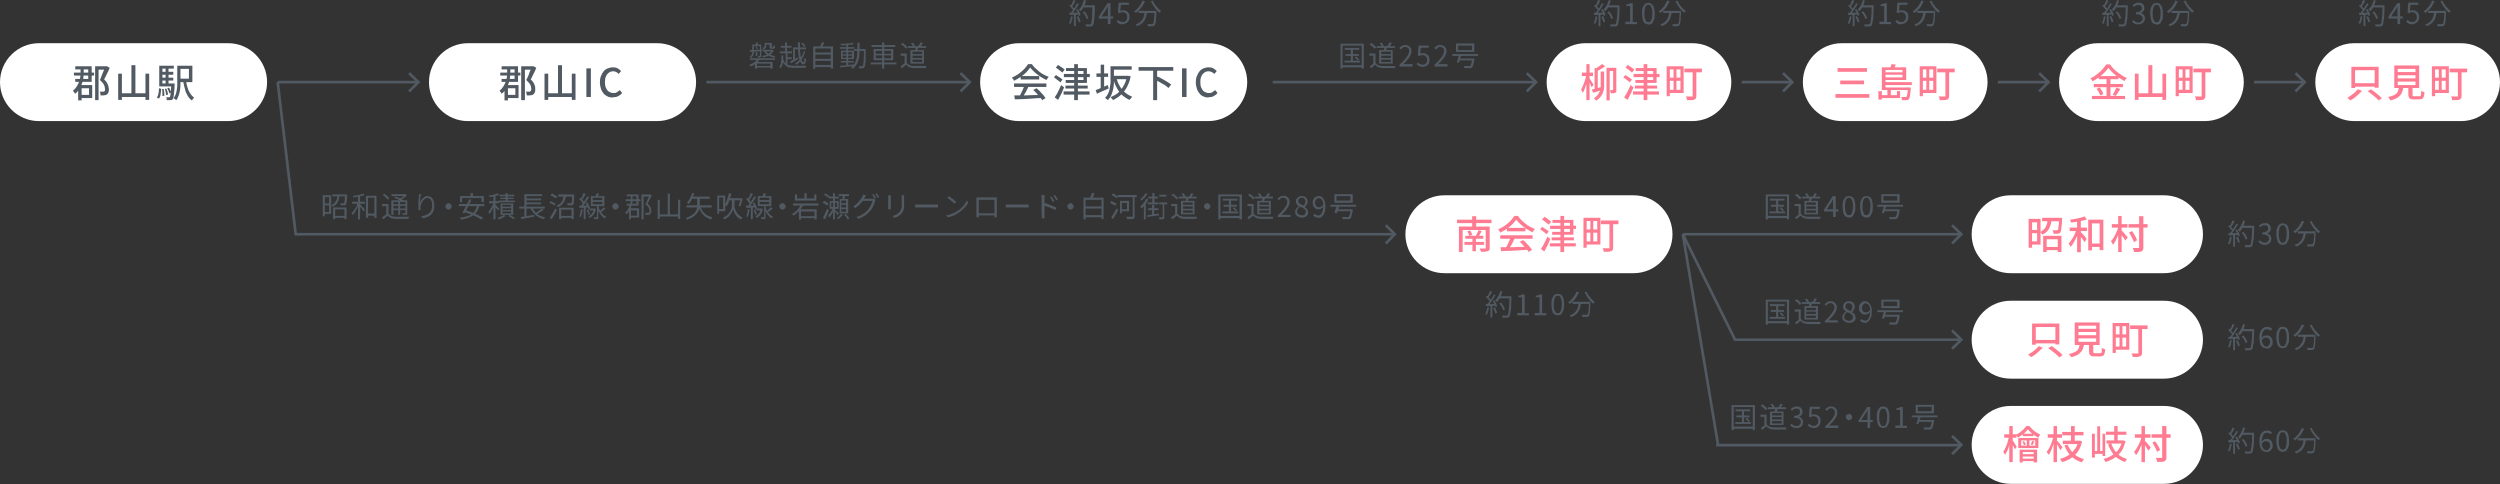
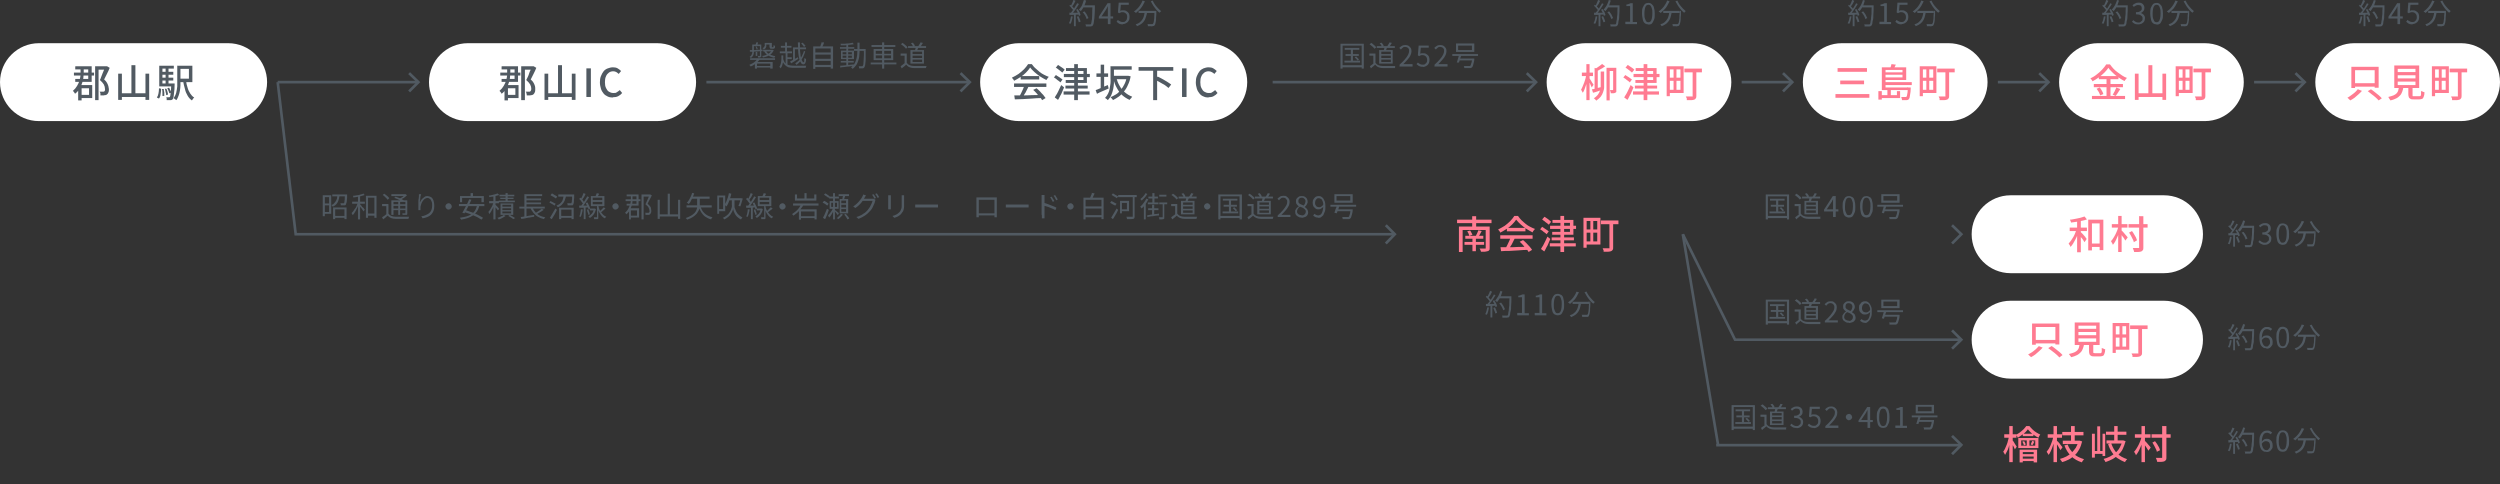
<svg xmlns="http://www.w3.org/2000/svg" id="_レイヤー_2" version="1.1" viewBox="0 0 943.5 182.7">
  <rect x="0" y="0" width="943.5" height="182.7" fill="#333333" stroke="none" />
  <defs>
    <style>
      .st0 {
        fill: #fff;
      }

      .st1 {
        fill: #515a62;
      }

      .st2 {
        fill: #ff7b91;
      }

      .st3 {
        fill: none;
        stroke: #515a62;
        stroke-miterlimit: 10;
        stroke-width: 1px;
      }
    </style>
  </defs>
  <polyline class="st3" points="362.5 27.6 366 31 362.5 34.5" />
  <polyline class="st3" points="576.2 27.6 579.7 31 576.2 34.5" />
  <path class="st0" d="M262.7,31h0c0-8.1-6.6-14.7-14.7-14.7h-71.4c-8.1,0-14.7,6.6-14.7,14.7h0c0,8.1,6.6,14.7,14.7,14.7h71.4c8.1,0,14.7-6.6,14.7-14.7Z" />
  <path class="st0" d="M470.7,31h0c0-8.1-6.6-14.7-14.7-14.7h-71.4c-8.1,0-14.7,6.6-14.7,14.7h0c0,8.1,6.6,14.7,14.7,14.7h71.4c8.1,0,14.7-6.6,14.7-14.7Z" />
  <path class="st0" d="M653.4,31h0c0-8.1-6.6-14.7-14.7-14.7h-40.3c-8.1,0-14.7,6.6-14.7,14.7h0c0,8.1,6.6,14.7,14.7,14.7h40.3c8.1,0,14.7-6.6,14.7-14.7Z" />
  <path class="st0" d="M750.1,31h0c0-8.1-6.6-14.7-14.7-14.7h-40.3c-8.1,0-14.7,6.6-14.7,14.7h0c0,8.1,6.6,14.7,14.7,14.7h40.3c8.1,0,14.7-6.6,14.7-14.7Z" />
  <path class="st1" d="M191.3,25.6h1.3v1.2c0,.6,0,1.2-.1,2,0,.7-.2,1.5-.4,2.2s-.5,1.5-1,2.3c-.4.8-1,1.5-1.8,2.1,0-.1-.1-.2-.2-.4-.1-.1-.2-.3-.3-.4-.1-.1-.2-.2-.3-.3.7-.6,1.2-1.2,1.6-1.9.4-.7.7-1.3.9-2,.2-.7.3-1.3.4-2,0-.6,0-1.2,0-1.7v-1.2h0ZM188.8,27.4h7.6v1.1h-7.6v-1.1ZM189.4,25h6.1v5.9h-6.2v-1.1h4.9v-3.6h-4.9v-1.1h0ZM190.4,32.1h1.3v5.8h-1.3v-5.8ZM191,32.1h4.7v4.9h-4.7v-1.2h3.5v-2.5h-3.5v-1.2ZM196.8,25h4.2v1.3h-2.9v11.5h-1.4v-12.8h0ZM200.9,25h.5c0,0,1,.6,1,.6-.3.7-.6,1.5-1,2.2s-.7,1.5-1.1,2.2c.5.4.9.9,1.1,1.3s.4.8.5,1.2.1.7.1,1.1c0,.5,0,.9-.2,1.3s-.3.6-.6.8c-.1,0-.3.2-.5.2-.2,0-.4,0-.6.1-.2,0-.4,0-.6,0s-.5,0-.7,0c0-.2,0-.4-.1-.7,0-.3-.1-.5-.3-.7.2,0,.4,0,.6,0h.5c.1,0,.2,0,.3,0,.1,0,.2,0,.3-.1.1,0,.2-.2.3-.4s.1-.4.1-.7c0-.4-.1-.9-.4-1.5-.3-.5-.8-1.1-1.5-1.7.2-.4.4-.8.6-1.2.2-.4.4-.9.5-1.3s.3-.8.5-1.2c.1-.4.3-.7.4-1v-.5h0Z" />
  <path class="st1" d="M205.5,27.8h1.4v9.9h-1.4v-9.9ZM206.2,35.2h10.3v1.4h-10.3v-1.4ZM210.6,24.6h1.5v11.4h-1.5v-11.4ZM215.8,27.8h1.4v9.9h-1.4v-9.9Z" />
  <path class="st1" d="M221.3,36.6v-10.8h1.7v10.8h-1.7Z" />
  <path class="st1" d="M231.2,36.8c-.7,0-1.3-.1-1.9-.4s-1.1-.6-1.5-1.1-.8-1.1-1-1.8c-.2-.7-.4-1.5-.4-2.4s.1-1.7.4-2.4.6-1.3,1-1.8c.4-.5,1-.9,1.6-1.1.6-.2,1.2-.4,1.9-.4s1.3.1,1.8.4c.5.3.9.6,1.3,1l-.9,1.1c-.3-.3-.6-.5-.9-.7-.4-.2-.7-.3-1.2-.3-.6,0-1.2.2-1.6.5s-.9.8-1.1,1.4c-.3.6-.4,1.3-.4,2.2s.1,1.6.4,2.2.6,1.1,1.1,1.4c.5.3,1,.5,1.7.5s.9,0,1.3-.3c.4-.2.7-.5,1.1-.8l.9,1.1c-.4.5-.9.9-1.5,1.2-.6.3-1.2.4-1.9.4h0Z" />
  <path class="st1" d="M286,22.2l.7.2c-.2.4-.6.7-.9,1.1s-.8.6-1.2.9-.8.5-1.3.7c0,0,0-.1-.1-.2s-.1-.1-.2-.2-.1-.1-.2-.2c.4-.2.8-.4,1.2-.6.4-.2.8-.5,1.1-.8s.6-.6.8-.9h0ZM283.9,16.8h.6v2.2c0,.3,0,.6,0,1s-.2.7-.3,1c-.2.3-.4.6-.8.9,0,0,0,0-.1-.1,0,0-.1-.1-.2-.2,0,0-.1,0-.2-.1.3-.2.5-.5.7-.7.1-.3.2-.5.3-.8s0-.6,0-.8v-2.2h0ZM282.9,18.9c.4,0,.9,0,1.4,0s1.1,0,1.7-.1c.6,0,1.2,0,1.8-.1v.6c-.6,0-1.2,0-1.8.1s-1.1,0-1.6.1-1,0-1.4,0v-.6h0ZM283.1,22h9.4v.6h-9.4v-.6ZM284.2,16.8h2.7v.6h-2.7v-.6ZM285.3,16h.8c0,.3-.2.5-.2.7s-.2.4-.2.5h-.6c0-.3.1-.5.2-.7s.1-.4.1-.5h0ZM285,17.7l.5-.2c0,.1.2.3.3.5,0,.2.1.3.2.5l-.5.2c0-.1,0-.3-.1-.5,0-.2-.1-.3-.2-.5h0ZM285,23.4h6.6v2.5h-.9v-1.9h-5v1.9h-.8v-2.5h0ZM285.2,19.6h.6v1.5h-.6v-1.5ZM285.5,24.9h5.6v.6h-5.6v-.6ZM286.6,16.8h.7v4.2c0,.2,0,.3,0,.4,0,.1-.1.2-.2.2-.1,0-.3,0-.4.1-.2,0-.4,0-.6,0,0-.1,0-.2,0-.3s-.1-.2-.2-.3c.2,0,.4,0,.5,0h.3s0,0,.1,0c0,0,0,0,0-.1v-4.2h0ZM291.3,18.8h.3s.4.1.4.1c-.2.6-.5,1-.9,1.4s-.9.7-1.4.9c-.5.2-1.1.4-1.8.5,0,0,0-.2-.1-.3s-.1-.2-.2-.3c.6,0,1.1-.2,1.6-.4s.9-.5,1.3-.8.7-.7.8-1.1h0c0,0,0,0,0,0ZM288.5,16.2h.7v.8c0,.2,0,.4,0,.6,0,.2-.2.4-.3.6s-.4.4-.7.5c0,0,0-.1-.1-.2s-.1-.1-.2-.2-.1-.1-.2-.1c.3-.1.5-.2.6-.4s.2-.3.3-.4,0-.3,0-.4v-.8h0ZM288,18.8h3.4v.6h-3.4v-.6ZM289.1,19.3c.2.3.5.6.8.9s.8.5,1.2.6c.5.2,1,.3,1.5.4,0,0-.2.2-.2.3s-.1.2-.2.3c-.6-.1-1.1-.3-1.6-.5-.5-.2-.9-.5-1.3-.8-.4-.3-.7-.7-.9-1.1l.6-.2h0ZM288.9,16.2h2.2v.6h-2.2v-.6ZM290.6,16.2h.7v1.4c0,0,0,.1,0,.2,0,0,0,0,.1,0h.4c0,0,.1,0,.1,0,0,0,0-.1,0-.2,0-.1,0-.3,0-.5,0,0,.2,0,.3.1.1,0,.2,0,.3.1,0,.5,0,.8-.2.9-.1.2-.3.2-.5.2h-.6c-.3,0-.5,0-.6-.2s-.2-.3-.2-.6v-1.4h0Z" />
  <path class="st1" d="M294.9,20.9h.7c0,.6,0,1.1,0,1.7,0,.6-.1,1.2-.3,1.7-.1.6-.4,1.1-.7,1.5,0,0,0-.1-.1-.2s-.1-.1-.2-.2-.1-.1-.2-.1c.3-.4.5-.9.6-1.4s.2-1,.2-1.6c0-.5,0-1,0-1.5h0ZM294.3,19.4h4.6v.7h-4.6v-.7ZM294.7,17.3h4v.7h-4v-.7ZM295.5,22.1c.2.6.4,1,.6,1.4.2.4.5.6.9.8.4.2.8.3,1.3.4s1,.1,1.7.1h3.8c.2,0,.4,0,.5,0,0,0,0,.1-.1.2s0,.2-.1.3c0,.1,0,.2,0,.3h-4c-.7,0-1.4,0-1.9-.1-.5,0-1-.2-1.4-.5s-.7-.6-1-1-.5-1-.7-1.7l.6-.2h0ZM296.3,16h.7v3.8h-.7v-3.8ZM296.5,19.9h.7v4.9h-.7v-4.9ZM296.8,21.6h2v.7h-2v-.7ZM298.2,23.2c.4-.2.8-.4,1.3-.7.5-.3,1-.6,1.6-.9l.2.6c-.5.3-1,.6-1.4.9-.5.3-.9.5-1.3.8l-.4-.6h0ZM299.2,17.9h5v.7h-4.2v4.3h-.7v-5ZM303.3,19.2l.6.2c-.2.7-.5,1.4-.8,2.1-.3.6-.7,1.2-1.1,1.7s-.9.9-1.4,1.3c0,0-.1-.2-.2-.3-.1-.1-.2-.2-.3-.3.5-.3,1-.7,1.4-1.1s.8-1,1.1-1.6c.3-.6.6-1.2.8-1.9h0ZM301.1,16h.8c0,.9,0,1.7,0,2.4,0,.8.1,1.5.2,2.1,0,.6.2,1.2.3,1.6.1.5.3.8.4,1,.1.2.3.4.5.4s.2-.1.2-.4,0-.7.1-1.2c0,0,.2.1.3.2.1,0,.2.1.3.2,0,.5,0,.9-.2,1.2,0,.3-.2.5-.3.6-.1.1-.3.2-.5.2s-.6-.1-.8-.4c-.2-.3-.4-.7-.6-1.2-.2-.5-.3-1.1-.4-1.8-.1-.7-.2-1.5-.2-2.3,0-.8,0-1.7-.1-2.6h0ZM302.3,16.4l.6-.3c.2.2.4.4.6.6.2.2.4.5.5.6l-.6.4c-.1-.2-.2-.4-.5-.7s-.4-.5-.6-.7h0Z" />
  <path class="st1" d="M307,17.5h7.4v8.4h-.9v-7.6h-5.8v7.7h-.8v-8.4h0ZM307.5,19.8h6.2v.8h-6.2v-.8ZM307.5,22.2h6.2v.8h-6.2v-.8ZM307.5,24.5h6.2v.8h-6.2v-.8ZM310.1,16h.9c-.1.4-.2.8-.4,1.1s-.3.6-.4.8h-.7c0-.3.1-.5.2-.7,0-.2.1-.4.2-.6s.1-.4.1-.6Z" />
  <path class="st1" d="M317,17.8h5.4v.6h-5.4v-.6ZM317,24.8c.4,0,.9,0,1.5-.1s1.2-.1,1.8-.2,1.3-.1,1.9-.2v.6c-.6,0-1.2.1-1.8.2-.6,0-1.2.1-1.8.2-.6,0-1.1.1-1.5.2v-.7h-.1ZM321.8,16.1l.4.6c-.4,0-.9.2-1.5.2s-1.1.1-1.7.2c-.6,0-1.2,0-1.7,0,0,0,0-.2,0-.3,0-.1,0-.2-.1-.3.4,0,.8,0,1.2,0s.9,0,1.3-.1c.4,0,.8,0,1.2-.1s.7-.1,1-.2h0ZM317.3,23h4.9v.6h-4.9v-.6ZM317.4,19.1h4.9v3.2h-4.9v-3.2ZM318,19.7v.8h3.5v-.8h-3.5ZM318,21v.8h3.5v-.8h-3.5ZM319.4,16.9h.7v7.9h-.7v-7.9ZM323.6,16.1h.8c0,.9,0,1.7,0,2.5,0,.8,0,1.5-.1,2.3,0,.7-.2,1.4-.4,2-.2.6-.4,1.2-.8,1.7-.3.5-.8,1-1.3,1.4,0,0,0-.1-.2-.2,0,0-.1-.1-.2-.2s-.1-.1-.2-.2c.5-.4.9-.8,1.2-1.2.3-.5.5-1,.7-1.6s.3-1.2.4-1.9c0-.7.1-1.4.1-2.1s0-1.5,0-2.4h0ZM322.3,18.5h3.9v.7h-3.9v-.7ZM325.9,18.5h.8v.4c0,1.1,0,2.1,0,2.9s0,1.4-.1,1.9,0,.9-.2,1.1c0,.3-.1.5-.2.6,0,.1-.2.2-.3.3s-.2,0-.4.1c-.1,0-.3,0-.6,0s-.5,0-.7,0c0-.1,0-.2,0-.4s-.1-.3-.2-.4c.3,0,.5,0,.7,0s.4,0,.5,0,.2,0,.2,0,.1,0,.2-.1c0,0,.1-.3.2-.5s0-.6.1-1.1,0-1.1.1-1.9,0-1.7,0-2.8v-.2h0Z" />
  <path class="st1" d="M328.6,23.6h9.7v.7h-9.7v-.7ZM328.9,17h9v.7h-9v-.7ZM329.7,18.5h7.4v4.2h-7.4v-4.2ZM330.5,19.2v1.1h5.8v-1.1h-5.8ZM330.5,20.9v1.1h5.8v-1.1h-5.8ZM332.9,16h.8v9.9h-.8v-9.9Z" />
  <path class="st1" d="M342.2,23.7c.3.4.6.7,1.1.9.5.2,1,.3,1.6.3.3,0,.6,0,1.1,0s.9,0,1.3,0,.9,0,1.3,0,.8,0,1.1,0c0,0,0,.1-.1.2,0,.1,0,.2-.1.3,0,.1,0,.2,0,.3-.3,0-.6,0-1,0s-.8,0-1.2,0h-1.2c-.4,0-.8,0-1,0-.7,0-1.3-.1-1.8-.3s-.9-.5-1.3-1c-.3.2-.5.5-.8.7s-.6.5-.9.7l-.4-.8c.3-.2.5-.4.8-.6.3-.2.6-.5.9-.7h.7ZM342.2,20.2v3.8h-.8v-3h-1.5v-.8h2.3ZM340,16.7l.6-.5c.2.1.5.3.7.5s.5.4.7.6.4.4.5.6l-.6.5c-.1-.2-.3-.4-.5-.6-.2-.2-.4-.4-.7-.6-.2-.2-.5-.4-.7-.5h0ZM342.7,17.4h6.8v.7h-6.8v-.7ZM343.6,18.9h5.1v5.1h-5.1v-5.1ZM343.9,16.3l.6-.2c.2.2.3.4.5.6.1.2.2.4.3.6l-.7.3c0-.2-.2-.4-.3-.6s-.3-.5-.5-.6h0ZM344.4,19.5v.9h3.6v-.9h-3.6ZM344.4,21v.9h3.6v-.9h-3.6ZM344.4,22.5v.9h3.6v-.9h-3.6ZM345.7,17.7h.9c0,.4-.2.6-.3.9-.1.3-.2.5-.3.7h-.7c0-.3.1-.6.2-.9s.1-.5.1-.7ZM347.5,16l.8.2c-.1.2-.3.5-.5.8s-.3.5-.5.6l-.7-.2c0-.1.2-.3.3-.5s.2-.3.3-.5.2-.3.2-.4h0Z" />
  <path class="st1" d="M404.1,6.2h.7c0,.6-.2,1.1-.3,1.6-.1.5-.3.9-.5,1.2,0,0-.1,0-.2-.1,0,0-.1,0-.2-.1,0,0-.2,0-.2,0,.2-.3.3-.7.5-1.2.1-.5.2-.9.3-1.4h0ZM403.5,4.8c.5,0,1.1,0,1.7,0,.7,0,1.4,0,2.1,0v.7c-.7,0-1.4,0-2,.1s-1.2,0-1.7,0v-.7c0,0,0,0,0,0ZM403.5,2.3l.4-.5c.2.2.4.3.6.5s.4.4.6.6c.2.2.3.4.4.5l-.4.6c-.1-.2-.2-.4-.4-.6-.2-.2-.4-.4-.5-.6s-.4-.4-.6-.6h0ZM405.2,0l.7.3c-.1.3-.3.5-.4.8s-.3.6-.5.8-.3.5-.4.7l-.6-.2c.1-.2.3-.5.4-.7s.3-.6.4-.9c.1-.3.2-.6.3-.8h0ZM406.5,1.2l.7.3c-.2.4-.5.8-.8,1.3s-.6.9-.9,1.3-.6.8-.9,1.1l-.5-.3c.2-.2.4-.5.6-.8.2-.3.4-.6.7-1s.4-.7.6-1c.2-.3.4-.6.5-.9h0ZM405.3,5.1h.7v4.8h-.7v-4.8ZM406.1,3.7l.6-.3c.2.2.3.5.5.8s.3.5.4.8.2.5.2.7l-.6.3c0-.2-.1-.4-.2-.7-.1-.3-.2-.5-.4-.8s-.3-.5-.4-.8h0ZM406.4,6.3l.6-.2c.2.3.3.7.5,1.1s.2.7.3,1l-.7.2c0-.3-.1-.6-.3-1-.1-.4-.3-.8-.4-1.1h0ZM409.1,0l.8.2c-.1.5-.3,1-.5,1.5-.2.5-.4,1-.7,1.4s-.5.8-.8,1.1c0,0-.1,0-.2-.2,0,0-.2-.1-.3-.2,0,0-.2-.1-.2-.2.3-.3.5-.6.8-1s.5-.8.6-1.3.4-.9.5-1.4h0ZM408.6,4.6l.7-.3c.2.3.4.5.6.8s.4.6.5.9.3.6.4.8l-.7.4c0-.2-.2-.5-.3-.8s-.3-.6-.5-.9c-.2-.3-.4-.6-.6-.8h0ZM408.6,2h4.1v.8h-4.1v-.8ZM412.4,2h.8v.3c0,0,0,.1,0,.2,0,1.2,0,2.2-.1,3.1,0,.8-.1,1.5-.2,2.1s-.1,1-.2,1.3-.2.5-.3.6c-.1.2-.2.3-.4.3-.1,0-.3.1-.5.1-.2,0-.4,0-.7,0-.3,0-.6,0-1,0,0-.1,0-.3,0-.4s-.1-.3-.2-.4c.4,0,.7,0,1,0s.5,0,.6,0,.2,0,.3,0,.1,0,.2-.1c0,0,.2-.3.2-.6s.1-.7.2-1.2c0-.5.1-1.2.1-2s0-1.8.1-3v-.2h0Z" />
  <path class="st1" d="M418.1,9V3.7c0-.2,0-.4,0-.7,0-.3,0-.5,0-.7h0c-.1.2-.2.4-.3.6-.1.2-.2.4-.3.6l-1.8,2.7h4.4v.8h-5.4v-.7l3.3-5.1h1.1v7.9h-.9,0Z" />
  <path class="st1" d="M423.9,9.2c-.4,0-.8,0-1.1-.1s-.6-.2-.8-.4-.4-.3-.6-.5l.5-.7c.1.2.3.3.5.4.2.1.4.2.6.3s.5.1.8.1.6,0,.8-.2.5-.4.6-.7.2-.6.2-1c0-.6-.1-1-.5-1.3-.3-.3-.7-.5-1.2-.5s-.5,0-.7.1c-.2,0-.4.2-.6.3l-.5-.3.3-3.7h3.8v.8h-3l-.2,2.3c.2,0,.4-.2.5-.2s.4,0,.6,0c.4,0,.8,0,1.2.3.4.2.6.4.9.8.2.4.3.8.3,1.4s-.1,1.1-.4,1.5c-.2.4-.6.7-1,.9-.4.2-.8.3-1.2.3h0Z" />
  <path class="st1" d="M431.2.2l.9.3c-.3.6-.6,1.2-.9,1.7-.4.5-.7,1.1-1.2,1.5s-.9.9-1.3,1.2c0,0-.1-.1-.2-.2,0,0-.2-.2-.3-.2s-.2-.1-.2-.2c.5-.3.9-.7,1.3-1.1.4-.4.8-.9,1.1-1.4.3-.5.6-1,.8-1.6h0ZM432,4.3h.9c0,.6-.1,1.2-.3,1.7s-.3,1.1-.6,1.6c-.3.5-.6.9-1.1,1.3s-1.1.7-1.8,1c0,0,0-.1-.1-.2,0,0-.1-.2-.2-.3s-.1-.1-.2-.2c.7-.2,1.3-.5,1.7-.9.4-.4.8-.8,1-1.2s.4-.9.5-1.4.2-1,.2-1.5h0ZM429.7,4.1h6.2v.8h-6.2v-.8ZM435.6,4.1h.8v.2c0,0,0,.1,0,.2,0,.8,0,1.5-.1,2.1,0,.6,0,1.1-.1,1.5s-.1.7-.2.9-.1.4-.2.5c-.1.1-.2.2-.4.3-.1,0-.3,0-.5.1s-.4,0-.7,0-.6,0-1,0c0-.1,0-.3,0-.4s-.1-.3-.2-.4c.4,0,.7,0,1,0s.5,0,.6,0,.2,0,.3,0,.1,0,.2-.1c.1-.1.2-.3.3-.6s.1-.8.2-1.5c0-.7.1-1.5.1-2.6v-.2h0ZM435,.2c.2.4.4.7.6,1.1.2.4.5.7.8,1.1.3.3.6.7.9,1s.6.5.9.8c0,0-.1.1-.2.2s-.2.2-.2.2-.1.2-.2.2c-.3-.2-.6-.5-.9-.8s-.6-.7-.9-1.1c-.3-.4-.6-.8-.8-1.2s-.5-.8-.7-1.2l.8-.3h0Z" />
  <path class="st1" d="M602.1,6.2h.7c0,.6-.2,1.1-.3,1.6s-.3.9-.5,1.2c0,0-.1,0-.2-.1s-.2,0-.2-.1c0,0-.2,0-.2,0,.2-.3.3-.7.5-1.2.1-.5.2-.9.3-1.4h0ZM601.5,4.8c.5,0,1.1,0,1.7,0,.7,0,1.4,0,2.1,0v.7c-.7,0-1.3,0-2,.1s-1.2,0-1.7,0v-.7c0,0,0,0,0,0ZM601.5,2.3l.4-.5c.2.2.4.3.6.5s.4.4.6.6c.2.2.3.4.4.5l-.4.6c0-.2-.2-.4-.4-.6-.2-.2-.3-.4-.5-.6s-.4-.4-.6-.6h0ZM603.2,0l.7.3c-.1.3-.3.5-.4.8s-.3.6-.5.8-.3.5-.4.7l-.6-.2c.1-.2.3-.5.4-.7.1-.3.3-.6.4-.9.1-.3.2-.6.3-.8h0ZM604.5,1.2l.7.3c-.2.4-.5.8-.8,1.3s-.6.9-.9,1.3-.6.8-.9,1.1l-.5-.3c.2-.2.4-.5.7-.8.2-.3.4-.6.7-1s.4-.7.6-1c.2-.3.4-.6.5-.9h0ZM603.3,5.1h.7v4.8h-.7v-4.8ZM604.2,3.7l.6-.3c.2.2.3.5.5.8s.3.5.4.8.2.5.2.7l-.6.3c0-.2-.1-.4-.2-.7-.1-.3-.2-.5-.4-.8s-.3-.5-.4-.8h0ZM604.4,6.3l.6-.2c.2.3.3.7.5,1.1s.2.7.3,1l-.7.2c0-.3-.1-.6-.3-1s-.3-.8-.4-1.1h0ZM607.1,0l.8.2c-.2.5-.3,1-.5,1.5-.2.5-.4,1-.7,1.4s-.5.8-.8,1.1c0,0-.1,0-.2-.2,0,0-.2-.1-.3-.2,0,0-.2-.1-.2-.2.3-.3.5-.6.8-1s.5-.8.7-1.3.4-.9.5-1.4h0ZM606.6,4.6l.7-.3c.2.3.4.5.6.8s.4.6.5.9.3.6.4.8l-.7.4c0-.2-.2-.5-.3-.8s-.3-.6-.5-.9c-.2-.3-.4-.6-.6-.8h0ZM606.7,2h4.1v.8h-4.1v-.8ZM610.4,2h.8v.3c0,0,0,.1,0,.2,0,1.2,0,2.2-.1,3.1,0,.8,0,1.5-.2,2.1s-.1,1-.2,1.3-.2.5-.3.6c-.1.2-.2.3-.4.3-.1,0-.3.1-.5.1-.2,0-.4,0-.7,0-.3,0-.6,0-1,0,0-.1,0-.3,0-.4s-.1-.3-.2-.4c.4,0,.7,0,1,0s.5,0,.7,0,.2,0,.3,0,.1,0,.2-.1c0,0,.2-.3.2-.6s.1-.7.2-1.2c0-.5.1-1.2.2-2,0-.8,0-1.8.1-3v-.2h0Z" />
  <path class="st1" d="M613.4,9v-.8h1.8V2.3h-1.4v-.6c.3,0,.7-.1.9-.2s.5-.2.7-.3h.8v7.1h1.6v.8h-4.3Z" />
  <path class="st1" d="M622.1,9.2c-.5,0-.9-.1-1.3-.4s-.7-.8-.8-1.4-.3-1.4-.3-2.3,0-1.7.3-2.3.5-1,.8-1.3c.4-.3.8-.4,1.3-.4s.9.1,1.3.5.7.7.8,1.3c.2.6.3,1.3.3,2.3s0,1.7-.3,2.3-.5,1.1-.8,1.4c-.4.3-.8.4-1.3.4h0ZM622.1,8.4c.3,0,.6-.1.8-.3.2-.2.4-.6.5-1.1.1-.5.2-1.1.2-1.9s0-1.4-.2-1.9c-.1-.5-.3-.8-.5-1.1-.2-.2-.5-.3-.8-.3s-.6.1-.8.3-.4.6-.5,1.1-.2,1.1-.2,1.9,0,1.4.2,1.9.3.8.5,1.1c.2.2.5.3.8.3Z" />
  <path class="st1" d="M629.2.2l.9.3c-.3.6-.6,1.2-.9,1.7-.3.5-.7,1.1-1.2,1.5s-.8.9-1.3,1.2c0,0-.1-.1-.2-.2,0,0-.2-.2-.3-.2s-.2-.1-.2-.2c.5-.3.9-.7,1.3-1.1.4-.4.8-.9,1.1-1.4.3-.5.6-1,.8-1.6h0ZM630,4.3h.9c0,.6-.2,1.2-.3,1.7s-.3,1.1-.6,1.6c-.3.5-.6.9-1.1,1.3s-1.1.7-1.8,1c0,0,0-.1-.1-.2s-.1-.2-.2-.3-.1-.1-.2-.2c.7-.2,1.3-.5,1.7-.9.4-.4.8-.8,1-1.2s.4-.9.5-1.4c.1-.5.2-1,.2-1.5h0ZM627.7,4.1h6.2v.8h-6.2v-.8ZM633.6,4.1h.8v.2c0,0,0,.1,0,.2,0,.8,0,1.5-.1,2.1,0,.6,0,1.1-.1,1.5s-.1.7-.2.9-.2.4-.2.5c-.1.1-.2.2-.3.3-.1,0-.3,0-.5.1s-.4,0-.7,0-.6,0-1,0c0-.1,0-.3,0-.4s-.1-.3-.2-.4c.3,0,.7,0,1,0s.5,0,.7,0,.2,0,.3,0,.1,0,.2-.1c.1-.1.2-.3.3-.6s.1-.8.2-1.5c0-.7,0-1.5.2-2.6v-.2h0ZM633,.2c.2.4.4.7.6,1.1.2.4.5.7.8,1.1.3.3.6.7.9,1s.6.5.9.8c0,0-.2.1-.2.2,0,0-.2.2-.2.2s-.1.2-.2.2c-.3-.2-.6-.5-.9-.8s-.6-.7-.9-1.1c-.3-.4-.6-.8-.8-1.2s-.5-.8-.7-1.2l.8-.3h0Z" />
  <path class="st1" d="M698,6.2h.7c0,.6-.2,1.1-.3,1.6s-.3.9-.5,1.2c0,0-.1,0-.2-.1s-.2,0-.2-.1c0,0-.2,0-.2,0,.2-.3.3-.7.5-1.2.1-.5.2-.9.3-1.4h0ZM697.4,4.8c.5,0,1.1,0,1.7,0,.7,0,1.4,0,2.1,0v.7c-.7,0-1.3,0-2,.1s-1.2,0-1.7,0v-.7c0,0,0,0,0,0ZM697.4,2.3l.4-.5c.2.2.4.3.6.5s.4.4.6.6c.2.2.3.4.4.5l-.4.6c0-.2-.2-.4-.4-.6-.2-.2-.3-.4-.5-.6s-.4-.4-.6-.6h0ZM699.1,0l.7.3c-.1.3-.3.5-.4.8s-.3.6-.5.8-.3.5-.4.7l-.6-.2c.1-.2.3-.5.4-.7.1-.3.3-.6.4-.9.1-.3.2-.6.3-.8h0ZM700.4,1.2l.7.3c-.2.4-.5.8-.8,1.3s-.6.9-.9,1.3-.6.8-.9,1.1l-.5-.3c.2-.2.4-.5.7-.8.2-.3.4-.6.7-1s.4-.7.6-1c.2-.3.4-.6.5-.9h0ZM699.2,5.1h.7v4.8h-.7v-4.8ZM700,3.7l.6-.3c.2.2.3.5.5.8s.3.5.4.8.2.5.2.7l-.6.3c0-.2-.1-.4-.2-.7-.1-.3-.2-.5-.4-.8s-.3-.5-.4-.8h0ZM700.3,6.3l.6-.2c.2.3.3.7.5,1.1s.2.7.3,1l-.7.2c0-.3-.1-.6-.3-1s-.3-.8-.4-1.1h0ZM703,0l.8.2c-.2.5-.3,1-.5,1.5-.2.5-.4,1-.7,1.4s-.5.8-.8,1.1c0,0-.1,0-.2-.2,0,0-.2-.1-.3-.2,0,0-.2-.1-.2-.2.3-.3.5-.6.8-1s.5-.8.7-1.3.4-.9.5-1.4h0ZM702.5,4.6l.7-.3c.2.3.4.5.6.8s.4.6.5.9.3.6.4.8l-.7.4c0-.2-.2-.5-.3-.8s-.3-.6-.5-.9c-.2-.3-.4-.6-.6-.8h0ZM702.6,2h4.1v.8h-4.1v-.8ZM706.3,2h.8v.3c0,0,0,.1,0,.2,0,1.2,0,2.2-.1,3.1,0,.8,0,1.5-.2,2.1s-.1,1-.2,1.3-.2.5-.3.6c-.1.2-.2.3-.4.3-.1,0-.3.1-.5.1-.2,0-.4,0-.7,0-.3,0-.6,0-1,0,0-.1,0-.3,0-.4s-.1-.3-.2-.4c.4,0,.7,0,1,0s.5,0,.7,0,.2,0,.3,0,.1,0,.2-.1c0,0,.2-.3.2-.6s.1-.7.2-1.2c0-.5.1-1.2.2-2,0-.8,0-1.8.1-3v-.2h0Z" />
  <path class="st1" d="M709.3,9v-.8h1.8V2.3h-1.4v-.6c.3,0,.7-.1.9-.2s.5-.2.7-.3h.8v7.1h1.6v.8h-4.3Z" />
  <path class="st1" d="M717.8,9.2c-.4,0-.8,0-1.1-.1s-.6-.2-.8-.4-.4-.3-.6-.5l.5-.7c.2.2.3.3.5.4.2.1.4.2.6.3s.5.1.8.1.6,0,.8-.2.5-.4.6-.7c.2-.3.2-.6.2-1,0-.6-.2-1-.5-1.3s-.7-.5-1.2-.5-.5,0-.7.1c-.2,0-.4.2-.6.3l-.5-.3.3-3.7h3.8v.8h-3l-.2,2.3c.2,0,.3-.2.5-.2s.4,0,.6,0c.4,0,.8,0,1.2.3.4.2.7.4.9.8.2.4.3.8.3,1.4s-.1,1.1-.4,1.5c-.2.4-.6.7-1,.9s-.8.3-1.2.3h0Z" />
  <path class="st1" d="M725.1.2l.9.3c-.3.6-.6,1.2-.9,1.7-.3.5-.7,1.1-1.2,1.5s-.8.9-1.3,1.2c0,0-.1-.1-.2-.2,0,0-.2-.2-.3-.2s-.2-.1-.2-.2c.5-.3.9-.7,1.3-1.1.4-.4.8-.9,1.1-1.4.3-.5.6-1,.8-1.6h0ZM725.9,4.3h.9c0,.6-.2,1.2-.3,1.7s-.3,1.1-.6,1.6c-.3.5-.6.9-1.1,1.3s-1.1.7-1.8,1c0,0,0-.1-.1-.2s-.1-.2-.2-.3-.1-.1-.2-.2c.7-.2,1.3-.5,1.7-.9.4-.4.8-.8,1-1.2s.4-.9.5-1.4c.1-.5.2-1,.2-1.5h0ZM723.6,4.1h6.2v.8h-6.2v-.8ZM729.5,4.1h.8v.2c0,0,0,.1,0,.2,0,.8,0,1.5-.1,2.1,0,.6,0,1.1-.1,1.5s-.1.7-.2.9-.2.4-.2.5c-.1.1-.2.2-.3.3-.1,0-.3,0-.5.1s-.4,0-.7,0-.6,0-1,0c0-.1,0-.3,0-.4s-.1-.3-.2-.4c.3,0,.7,0,1,0s.5,0,.7,0,.2,0,.3,0,.1,0,.2-.1c.1-.1.2-.3.3-.6s.1-.8.2-1.5c0-.7,0-1.5.2-2.6v-.2h0ZM728.9.2c.2.4.4.7.6,1.1.2.4.5.7.8,1.1.3.3.6.7.9,1s.6.5.9.8c0,0-.2.1-.2.2,0,0-.2.2-.2.2s-.1.2-.2.2c-.3-.2-.6-.5-.9-.8s-.6-.7-.9-1.1c-.3-.4-.6-.8-.8-1.2s-.5-.8-.7-1.2l.8-.3h0Z" />
  <path class="st1" d="M793.9,6.2h.7c0,.6-.2,1.1-.3,1.6s-.3.9-.5,1.2c0,0-.1,0-.2-.1s-.2,0-.2-.1c0,0-.2,0-.2,0,.2-.3.3-.7.5-1.2.1-.5.2-.9.3-1.4h0ZM793.3,4.8c.5,0,1.1,0,1.7,0,.7,0,1.4,0,2.1,0v.7c-.7,0-1.3,0-2,.1s-1.2,0-1.7,0v-.7c0,0,0,0,0,0ZM793.3,2.3l.4-.5c.2.2.4.3.6.5s.4.4.6.6c.2.2.3.4.4.5l-.4.6c0-.2-.2-.4-.4-.6-.2-.2-.3-.4-.5-.6s-.4-.4-.6-.6h0ZM795,0l.7.3c-.1.3-.3.5-.4.8s-.3.6-.5.8-.3.5-.4.7l-.6-.2c.1-.2.3-.5.4-.7.1-.3.3-.6.4-.9.1-.3.2-.6.3-.8h0ZM796.3,1.2l.7.3c-.2.4-.5.8-.8,1.3s-.6.9-.9,1.3-.6.8-.9,1.1l-.5-.3c.2-.2.4-.5.7-.8.2-.3.4-.6.7-1s.4-.7.6-1c.2-.3.4-.6.5-.9h0ZM795.1,5.1h.7v4.8h-.7v-4.8ZM796,3.7l.6-.3c.2.2.3.5.5.8s.3.5.4.8.2.5.2.7l-.6.3c0-.2-.1-.4-.2-.7-.1-.3-.2-.5-.4-.8s-.3-.5-.4-.8h0ZM796.2,6.3l.6-.2c.2.3.3.7.5,1.1s.2.7.3,1l-.7.2c0-.3-.1-.6-.3-1s-.3-.8-.4-1.1h0ZM798.9,0l.8.2c-.2.5-.3,1-.5,1.5-.2.5-.4,1-.7,1.4s-.5.8-.8,1.1c0,0-.1,0-.2-.2,0,0-.2-.1-.3-.2,0,0-.2-.1-.2-.2.3-.3.5-.6.8-1s.5-.8.7-1.3.4-.9.5-1.4h0ZM798.4,4.6l.7-.3c.2.3.4.5.6.8s.4.6.5.9.3.6.4.8l-.7.4c0-.2-.2-.5-.3-.8s-.3-.6-.5-.9c-.2-.3-.4-.6-.6-.8h0ZM798.5,2h4.1v.8h-4.1v-.8ZM802.2,2h.8v.3c0,0,0,.1,0,.2,0,1.2,0,2.2-.1,3.1,0,.8,0,1.5-.2,2.1s-.1,1-.2,1.3-.2.5-.3.6c-.1.2-.2.3-.4.3-.1,0-.3.1-.5.1-.2,0-.4,0-.7,0-.3,0-.6,0-1,0,0-.1,0-.3,0-.4s-.1-.3-.2-.4c.4,0,.7,0,1,0s.5,0,.7,0,.2,0,.3,0,.1,0,.2-.1c0,0,.2-.3.2-.6s.1-.7.2-1.2c0-.5.1-1.2.2-2,0-.8,0-1.8.1-3v-.2h0Z" />
  <path class="st1" d="M807.1,9.2c-.4,0-.8,0-1.1-.1s-.6-.2-.8-.4c-.2-.2-.4-.3-.6-.5l.5-.6c.2.2.5.4.8.6s.7.3,1.1.3.6,0,.8-.2.4-.3.6-.5.2-.5.2-.8,0-.6-.2-.8c-.2-.2-.4-.4-.8-.6-.4-.1-.8-.2-1.5-.2v-.8c.5,0,1,0,1.3-.2.3-.1.5-.3.7-.5s.2-.5.2-.8-.1-.7-.3-.9c-.2-.2-.6-.3-1-.3s-.6,0-.9.2c-.3.1-.5.3-.8.5l-.5-.6c.3-.3.6-.5,1-.7.3-.2.8-.3,1.2-.3s.8,0,1.2.2.6.4.8.7c.2.3.3.7.3,1.1s-.1.9-.4,1.2c-.3.3-.6.6-1,.7h0c.3.1.6.2.8.4s.5.4.6.7c.2.3.2.6.2.9s-.1.9-.3,1.2-.5.6-.9.8-.8.3-1.3.3h0Z" />
  <path class="st1" d="M813.9,9.2c-.5,0-.9-.1-1.3-.4s-.7-.8-.8-1.4-.3-1.4-.3-2.3,0-1.7.3-2.3.5-1,.8-1.3c.4-.3.8-.4,1.3-.4s.9.1,1.3.5.7.7.8,1.3c.2.6.3,1.3.3,2.3s0,1.7-.3,2.3-.5,1.1-.8,1.4c-.4.3-.8.4-1.3.4h0ZM813.9,8.4c.3,0,.6-.1.8-.3.2-.2.4-.6.5-1.1.1-.5.2-1.1.2-1.9s0-1.4-.2-1.9c-.1-.5-.3-.8-.5-1.1-.2-.2-.5-.3-.8-.3s-.6.1-.8.3-.4.6-.5,1.1-.2,1.1-.2,1.9,0,1.4.2,1.9.3.8.5,1.1c.2.2.5.3.8.3Z" />
  <path class="st1" d="M821,.2l.9.3c-.3.6-.6,1.2-.9,1.7-.3.5-.7,1.1-1.2,1.5s-.8.9-1.3,1.2c0,0-.1-.1-.2-.2,0,0-.2-.2-.3-.2s-.2-.1-.2-.2c.5-.3.9-.7,1.3-1.1.4-.4.8-.9,1.1-1.4.3-.5.6-1,.8-1.6h0ZM821.8,4.3h.9c0,.6-.2,1.2-.3,1.7s-.3,1.1-.6,1.6c-.3.5-.6.9-1.1,1.3s-1.1.7-1.8,1c0,0,0-.1-.1-.2s-.1-.2-.2-.3-.1-.1-.2-.2c.7-.2,1.3-.5,1.7-.9.4-.4.8-.8,1-1.2s.4-.9.5-1.4c.1-.5.2-1,.2-1.5h0ZM819.5,4.1h6.2v.8h-6.2v-.8ZM825.4,4.1h.8v.2c0,0,0,.1,0,.2,0,.8,0,1.5-.1,2.1,0,.6,0,1.1-.1,1.5s-.1.7-.2.9-.2.4-.2.5c-.1.1-.2.2-.3.3-.1,0-.3,0-.5.1s-.4,0-.7,0-.6,0-1,0c0-.1,0-.3,0-.4s-.1-.3-.2-.4c.3,0,.7,0,1,0s.5,0,.7,0,.2,0,.3,0,.1,0,.2-.1c.1-.1.2-.3.3-.6s.1-.8.2-1.5c0-.7,0-1.5.2-2.6v-.2h0ZM824.8.2c.2.4.4.7.6,1.1.2.4.5.7.8,1.1.3.3.6.7.9,1s.6.5.9.8c0,0-.2.1-.2.2,0,0-.2.2-.2.2s-.1.2-.2.2c-.3-.2-.6-.5-.9-.8s-.6-.7-.9-1.1c-.3-.4-.6-.8-.8-1.2s-.5-.8-.7-1.2l.8-.3h0Z" />
  <path class="st1" d="M890.8,6.2h.7c0,.6-.2,1.1-.3,1.6s-.3.9-.5,1.2c0,0-.1,0-.2-.1s-.2,0-.2-.1c0,0-.2,0-.2,0,.2-.3.3-.7.5-1.2.1-.5.2-.9.3-1.4h0ZM890.2,4.8c.5,0,1.1,0,1.7,0,.7,0,1.4,0,2.1,0v.7c-.7,0-1.3,0-2,.1s-1.2,0-1.7,0v-.7c0,0,0,0,0,0ZM890.2,2.3l.4-.5c.2.2.4.3.6.5s.4.4.6.6.3.4.4.5l-.4.6c0-.2-.2-.4-.4-.6-.2-.2-.3-.4-.5-.6-.2-.2-.4-.4-.6-.6h0ZM891.9,0l.7.3c-.1.3-.3.5-.4.8-.2.3-.3.6-.5.8s-.3.5-.4.7l-.6-.2c.1-.2.3-.5.4-.7.1-.3.3-.6.4-.9.1-.3.2-.6.3-.8h0ZM893.2,1.2l.7.3c-.2.4-.5.8-.8,1.3s-.6.9-.9,1.3c-.3.4-.6.8-.9,1.1l-.5-.3c.2-.2.4-.5.7-.8.2-.3.4-.6.7-1s.4-.7.6-1c.2-.3.4-.6.5-.9h0ZM892,5.1h.7v4.8h-.7v-4.8ZM892.8,3.7l.6-.3c.2.2.3.5.5.8s.3.5.4.8.2.5.2.7l-.6.3c0-.2-.1-.4-.2-.7-.1-.3-.2-.5-.4-.8-.1-.3-.3-.5-.4-.8h0ZM893.1,6.3l.6-.2c.2.3.3.7.5,1.1s.2.7.3,1l-.7.2c0-.3-.1-.6-.3-1s-.3-.8-.4-1.1h0ZM895.8,0l.8.2c-.2.5-.3,1-.5,1.5-.2.5-.4,1-.7,1.4s-.5.8-.8,1.1c0,0-.1,0-.2-.2s-.2-.1-.3-.2c0,0-.2-.1-.2-.2.3-.3.5-.6.8-1s.5-.8.7-1.3.4-.9.5-1.4h0ZM895.3,4.6l.7-.3c.2.3.4.5.6.8.2.3.4.6.5.9s.3.6.4.8l-.7.4c0-.2-.2-.5-.3-.8s-.3-.6-.5-.9c-.2-.3-.4-.6-.6-.8h0ZM895.3,2h4.1v.8h-4.1v-.8ZM899.1,2h.8v.3c0,0,0,.1,0,.2,0,1.2,0,2.2-.1,3.1,0,.8,0,1.5-.2,2.1s-.1,1-.2,1.3-.2.5-.3.6c-.1.2-.2.3-.4.3-.1,0-.3.1-.5.1-.2,0-.4,0-.7,0-.3,0-.6,0-1,0,0-.1,0-.3,0-.4s-.1-.3-.2-.4c.4,0,.7,0,1,0s.5,0,.7,0,.2,0,.3,0c0,0,.1,0,.2-.1,0,0,.2-.3.2-.6,0-.3.1-.7.2-1.2,0-.5.1-1.2.2-2,0-.8,0-1.8.1-3v-.2h0Z" />
  <path class="st1" d="M904.8,9V3.7c0-.2,0-.4,0-.7,0-.3,0-.5,0-.7h0c0,.2-.2.4-.3.6,0,.2-.2.4-.3.6l-1.8,2.7h4.4v.8h-5.4v-.7l3.3-5.1h1.1v7.9h-.9Z" />
  <path class="st1" d="M910.6,9.2c-.4,0-.8,0-1.1-.1-.3-.1-.6-.2-.8-.4-.2-.2-.4-.3-.6-.5l.5-.7c.2.2.3.3.5.4.2.1.4.2.6.3s.5.1.8.1.6,0,.8-.2c.2-.2.5-.4.6-.7.2-.3.2-.6.2-1,0-.6-.2-1-.5-1.3s-.7-.5-1.2-.5-.5,0-.7.1c-.2,0-.4.2-.6.3l-.5-.3.3-3.7h3.8v.8h-3l-.2,2.3c.2,0,.3-.2.5-.2.2,0,.4,0,.6,0,.4,0,.8,0,1.2.3.4.2.6.4.9.8.2.4.3.8.3,1.4s-.1,1.1-.4,1.5c-.2.4-.6.7-1,.9s-.8.3-1.2.3h0Z" />
  <path class="st1" d="M917.9.2l.9.3c-.3.6-.6,1.2-.9,1.7-.3.5-.7,1.1-1.2,1.5s-.9.9-1.3,1.2c0,0-.1-.1-.2-.2,0,0-.2-.2-.3-.2s-.2-.1-.2-.2c.5-.3.9-.7,1.3-1.1.4-.4.8-.9,1.1-1.4.3-.5.6-1,.8-1.6h0ZM918.7,4.3h.9c0,.6-.2,1.2-.3,1.7s-.3,1.1-.6,1.6c-.3.5-.6.9-1.1,1.3s-1.1.7-1.8,1c0,0,0-.1-.1-.2s-.1-.2-.2-.3-.1-.1-.2-.2c.7-.2,1.3-.5,1.7-.9.4-.4.8-.8,1-1.2s.4-.9.5-1.4c.1-.5.2-1,.2-1.5h0ZM916.4,4.1h6.2v.8h-6.2v-.8ZM922.3,4.1h.8v.2c0,0,0,.1,0,.2,0,.8,0,1.5-.1,2.1,0,.6,0,1.1-.1,1.5s-.1.7-.2.9-.2.4-.2.5c-.1.1-.2.2-.4.3-.1,0-.3,0-.5.1s-.4,0-.7,0-.6,0-1,0c0-.1,0-.3,0-.4s-.1-.3-.2-.4c.3,0,.7,0,1,0s.5,0,.7,0,.2,0,.3,0c0,0,.1,0,.2-.1.1-.1.2-.3.3-.6,0-.3.1-.8.2-1.5,0-.7,0-1.5.2-2.6v-.2h0ZM921.7.2c.2.4.4.7.6,1.1.2.4.5.7.8,1.1.3.3.6.7.9,1s.6.5.9.8c0,0-.2.1-.2.2,0,0-.2.2-.2.2s-.1.2-.2.2c-.3-.2-.6-.5-.9-.8-.3-.3-.6-.7-.9-1.1-.3-.4-.6-.8-.8-1.2s-.5-.8-.7-1.2l.8-.3h0Z" />
  <path class="st1" d="M505.8,16.5h8.9v9.4h-.8v-8.7h-7.2v8.7h-.8v-9.4h0ZM506.2,24.6h8v.8h-8v-.8ZM507.4,22.9h5.9v.7h-5.9v-.7ZM507.5,18.1h5.5v.7h-5.5v-.7h0ZM507.8,20.4h5v.7h-5v-.7h0ZM509.8,18.4h.8v4.9h-.8v-4.9ZM511.3,21.6l.5-.3c.2.2.4.4.6.6s.4.4.5.6l-.6.3c-.1-.2-.3-.4-.5-.6s-.4-.4-.6-.6h0Z" />
  <path class="st1" d="M519.1,23.7c.3.4.6.7,1.1.9.5.2,1,.3,1.6.3.3,0,.7,0,1.1,0s.9,0,1.3,0,.9,0,1.3,0c.4,0,.8,0,1.1,0,0,0,0,.1-.1.2s0,.2,0,.3c0,.1,0,.2,0,.3-.3,0-.6,0-1,0s-.8,0-1.2,0h-1.2c-.4,0-.8,0-1,0-.7,0-1.3-.1-1.8-.3s-.9-.5-1.3-1c-.3.2-.5.5-.8.7s-.6.5-.8.7l-.4-.8c.3-.2.5-.4.8-.6.3-.2.6-.5.9-.7h.7,0ZM519.1,20.2v3.8h-.8v-3h-1.5v-.8h2.3ZM516.9,16.7l.6-.5c.2.1.5.3.7.5s.5.4.7.6.4.4.5.6l-.7.5c-.1-.2-.3-.4-.5-.6-.2-.2-.4-.4-.7-.6-.2-.2-.5-.4-.7-.5h0ZM519.6,17.4h6.8v.7h-6.8v-.7ZM520.5,18.9h5.1v5.1h-5.1v-5.1ZM520.8,16.3l.6-.2c.2.2.3.4.5.6.2.2.2.4.3.6l-.7.3c0-.2-.2-.4-.3-.6s-.3-.5-.5-.6h0ZM521.3,19.5v.9h3.6v-.9h-3.6ZM521.3,21v.9h3.6v-.9h-3.6ZM521.3,22.5v.9h3.6v-.9h-3.6ZM522.6,17.7h.9c0,.4-.2.6-.3.9,0,.3-.2.5-.3.7h-.7c0-.3.1-.6.2-.9s0-.5.1-.7h0ZM524.5,16l.8.2c-.2.2-.3.5-.5.8-.2.2-.3.5-.5.6l-.7-.2c0-.1.2-.3.3-.5s.2-.3.3-.5.2-.3.2-.4h0Z" />
  <path class="st1" d="M528.2,25v-.6c.8-.7,1.5-1.4,2-2,.5-.6.9-1.1,1.2-1.7s.4-1,.4-1.5,0-.6-.2-.8c0-.2-.3-.4-.5-.5s-.5-.2-.8-.2-.6,0-.9.3-.5.4-.7.7l-.6-.6c.3-.4.7-.6,1-.8s.8-.3,1.3-.3.9.1,1.2.3c.3.2.6.5.8.8s.3.8.3,1.2-.1,1-.4,1.6-.6,1.1-1.1,1.6c-.5.6-1,1.1-1.6,1.7.2,0,.4,0,.7,0,.2,0,.4,0,.6,0h2.2v.9h-5,0Z" />
  <path class="st1" d="M537.1,25.2c-.4,0-.8,0-1.1-.1s-.6-.2-.8-.4-.4-.3-.6-.5l.5-.6c.2.1.3.3.5.4s.4.2.6.3.5.1.8.1.6,0,.8-.2.5-.4.6-.6c.2-.3.2-.6.2-1,0-.6-.2-1-.5-1.3s-.7-.5-1.2-.5-.5,0-.7.1c-.2,0-.4.2-.6.3l-.5-.3.3-3.7h3.8v.8h-3l-.2,2.3c.2-.1.3-.2.5-.2s.4,0,.6,0c.4,0,.8,0,1.2.3.4.2.7.5.9.8.2.4.3.9.3,1.4s-.1,1.1-.4,1.5c-.2.4-.6.7-1,.9-.4.2-.8.3-1.2.3h0Z" />
  <path class="st1" d="M541.4,25v-.6c.8-.7,1.5-1.4,2-2,.5-.6.9-1.1,1.2-1.7s.4-1,.4-1.5,0-.6-.2-.8c0-.2-.3-.4-.5-.5s-.5-.2-.8-.2-.6,0-.9.3-.5.4-.7.7l-.6-.6c.3-.4.7-.6,1-.8s.8-.3,1.3-.3.9.1,1.2.3c.3.2.6.5.8.8s.3.8.3,1.2-.1,1-.4,1.6-.6,1.1-1.1,1.6c-.5.6-1,1.1-1.6,1.7.2,0,.4,0,.7,0,.2,0,.4,0,.6,0h2.2v.9h-5,0Z" />
  <path class="st1" d="M548.1,20.4h9.7v.7h-9.7v-.7ZM549.5,16.4h6.9v3.2h-6.9v-3.2ZM550.6,20.6h.9c0,.4-.2.8-.3,1.1s-.2.7-.3,1c-.1.3-.2.6-.3.9h-.8c.1-.4.2-.7.3-1,.1-.3.2-.7.3-1s.2-.7.3-1h0ZM550.3,17.2v1.7h5.2v-1.7h-5.2ZM550.3,22.1h5.5v.7h-5.5v-.7ZM555.5,22.1h.9c0,0,0,.2,0,.2s0,.1,0,.1c0,.6-.2,1.1-.3,1.6s-.2.7-.3,1-.2.4-.4.5c-.1.1-.3.2-.4.2-.1,0-.3,0-.5,0-.2,0-.4,0-.8,0s-.7,0-1.1,0c0-.1,0-.2,0-.4,0-.1-.1-.3-.2-.4.3,0,.5,0,.8,0,.2,0,.5,0,.7,0h.4c.1,0,.2,0,.3,0,0,0,.2,0,.2,0,.1,0,.2-.2.3-.5,0-.2.2-.5.3-.9,0-.4.2-.9.2-1.5h0c0-.1,0,0,0,0Z" />
  <path class="st1" d="M388.7,25.6c-.4.6-.9,1.2-1.5,1.8s-1.3,1.2-2.1,1.7-1.6,1-2.4,1.4c0-.1-.1-.2-.2-.4s-.2-.3-.3-.4-.2-.2-.3-.4c.9-.4,1.7-.9,2.5-1.4.8-.6,1.5-1.2,2.1-1.8.6-.6,1.1-1.3,1.5-1.9h1.4c.4.5.8,1.1,1.3,1.5s1,.9,1.6,1.4,1.1.8,1.7,1.1,1.2.6,1.8.8c-.2.2-.3.4-.5.6-.1.2-.3.5-.4.6-.8-.4-1.5-.8-2.3-1.3s-1.5-1.1-2.2-1.7-1.2-1.2-1.7-1.8h0ZM382.7,31.5h12.2v1.3h-12.2v-1.3ZM382.8,36c.9,0,1.9,0,3,0s2.4,0,3.6-.1c1.3,0,2.5,0,3.8-.2v1.3c-1.3,0-2.5.1-3.7.2s-2.4.1-3.5.2-2.1,0-3,.1l-.2-1.4h0ZM386.5,32.4l1.6.4c-.2.5-.5,1-.7,1.4-.2.5-.5,1-.8,1.4-.2.5-.5.9-.7,1.2l-1.2-.4c.2-.4.5-.8.7-1.3s.5-1,.7-1.5.4-1,.5-1.4ZM385.2,28.7h7v1.3h-7s0-1.3,0-1.3ZM390,33.9l1.2-.6c.5.4.9.8,1.3,1.2.4.5.8.9,1.2,1.3.4.5.7.9.9,1.2l-1.3.8c-.2-.4-.5-.8-.9-1.2s-.8-.9-1.2-1.4c-.4-.5-.9-.9-1.3-1.3h0Z" />
  <path class="st1" d="M397.7,29.3l.8-1c.3.2.5.4.9.6s.6.4.9.6c.3.2.5.4.7.5l-.8,1.1c-.2-.2-.4-.4-.7-.6s-.6-.4-.9-.7-.6-.4-.9-.6h0ZM398.1,36.7c.2-.4.5-.8.8-1.3.3-.5.5-1,.8-1.6.3-.6.5-1.1.8-1.7l1.1.9c-.2.5-.5,1-.7,1.6s-.5,1.1-.8,1.6c-.2.5-.5,1-.8,1.5,0,0-1.2-.9-1.2-.9ZM398.5,25.5l.8-1c.3.2.6.4.9.6s.6.4.9.6.5.4.7.6l-.9,1.1c-.2-.2-.4-.4-.7-.6s-.6-.5-.9-.7c-.3-.2-.6-.5-.9-.6h0ZM401.4,34.5h9.8v1.2h-9.8v-1.2ZM401.5,27.9h9.8v1.2h-9.8v-1.2ZM402.1,32.3h8.4v1.1h-8.4v-1.1ZM402.3,25.7h7.9v5.6h-8v-1.1h6.7v-3.4h-6.6v-1.1ZM405.4,24.2h1.4v13.6h-1.4v-13.6Z" />
  <path class="st1" d="M413.5,34c.4-.1.8-.3,1.3-.5.5-.2,1-.4,1.6-.7.6-.2,1.1-.5,1.7-.7l.3,1.3c-.8.3-1.5.7-2.3,1-.8.3-1.5.7-2.1,1l-.5-1.4h0ZM413.8,27.7h4.4v1.3h-4.4v-1.3ZM415.4,24.4h1.3v9.6h-1.3v-9.6ZM419,25h1.4v4.5c0,.6,0,1.3,0,2,0,.7-.2,1.5-.3,2.2-.2.8-.4,1.5-.7,2.2s-.8,1.3-1.3,1.9c0,0-.2-.2-.3-.3-.1-.1-.3-.2-.4-.3-.1-.1-.2-.2-.4-.2.5-.5.9-1.1,1.2-1.7s.5-1.2.6-1.9c.1-.7.2-1.3.3-2s0-1.2,0-1.8v-4.5h0ZM425.3,28.6h.5c0,0,.9.2.9.2-.2,1.2-.5,2.2-1,3.2-.4,1-.9,1.8-1.5,2.5s-1.2,1.4-1.9,1.9-1.5,1-2.3,1.4c0-.2-.2-.4-.4-.6s-.3-.4-.5-.5c.7-.3,1.4-.7,2.1-1.1s1.2-1,1.8-1.7,1-1.4,1.4-2.2c.4-.8.7-1.7.8-2.7v-.3h0ZM419.7,25h7.4v1.3h-7.4v-1.3ZM419.8,28.6h6v1.3h-6s0-1.3,0-1.3ZM421.3,29.4c.3,1.1.7,2.1,1.3,3.1.5.9,1.2,1.8,2,2.4.8.7,1.7,1.2,2.7,1.6-.1.1-.2.2-.3.4s-.2.3-.4.4c-.1.2-.2.3-.3.4-1.1-.5-2-1.1-2.8-1.8-.8-.8-1.5-1.7-2-2.7-.6-1-1-2.2-1.4-3.5l1.2-.3h0Z" />
  <path class="st1" d="M429.7,25.3h13.1v1.4h-13.1v-1.4ZM435.2,26.5h1.5v11.3h-1.5v-11.3ZM436,30l.9-1.1c.4.2.9.4,1.4.7.5.3,1,.5,1.4.8.5.3.9.5,1.3.8.4.3.8.5,1,.7l-1,1.3c-.3-.2-.6-.5-1-.8-.4-.3-.8-.6-1.3-.8s-.9-.6-1.4-.8-.9-.5-1.4-.8h0Z" />
  <path class="st1" d="M446.1,36.6v-10.8h1.7v10.8h-1.7Z" />
  <path class="st1" d="M456.1,36.8c-.7,0-1.3-.1-1.9-.4-.6-.2-1.1-.6-1.5-1.1s-.8-1.1-1-1.8c-.2-.7-.4-1.5-.4-2.4s.1-1.7.4-2.4.6-1.3,1-1.8c.4-.5,1-.9,1.5-1.1.6-.2,1.2-.4,1.9-.4s1.3.1,1.8.4c.5.3.9.6,1.3,1l-.9,1.1c-.3-.3-.6-.5-1-.7s-.7-.3-1.2-.3c-.6,0-1.2.2-1.6.5s-.9.8-1.1,1.4c-.3.6-.4,1.3-.4,2.2s.1,1.6.4,2.2.6,1.1,1.1,1.4c.5.3,1,.5,1.7.5s.9,0,1.3-.3c.4-.2.7-.5,1.1-.8l.9,1.1c-.4.5-.9.9-1.5,1.2-.5.3-1.2.4-1.9.4h0Z" />
  <path class="st2" d="M598.7,28.2l.8.2c0,.6-.2,1.2-.4,1.8-.1.6-.3,1.2-.5,1.8-.2.6-.4,1.2-.6,1.7-.2.5-.4,1-.7,1.3,0-.2-.2-.4-.3-.6-.1-.2-.2-.4-.3-.6.2-.3.4-.7.6-1.2s.4-.9.6-1.5c.2-.5.3-1,.5-1.6.1-.5.2-1,.3-1.5h0ZM597,27.4h4.2v1.3h-4.2v-1.3ZM598.7,24.2h1.2v13.6h-1.2v-13.6ZM599.8,29.4c0,.1.2.3.3.5s.3.5.5.8c.2.3.3.6.5.8.2.2.2.4.3.5l-.7,1c0-.2-.2-.4-.3-.7s-.3-.6-.4-.9c-.2-.3-.3-.6-.4-.9s-.2-.5-.3-.6l.5-.5h0ZM600.8,33.7c.5,0,1.1-.2,1.7-.4s1.4-.3,2.1-.5v1.1c-.5.2-1.1.4-1.7.6s-1.2.4-1.7.5c0,0-.4-1.3-.4-1.3ZM604.2,27h1.2v4.2c0,.6,0,1.2,0,1.8s-.2,1.2-.4,1.8c-.2.6-.5,1.2-.9,1.7s-1,1-1.7,1.5c0-.1-.2-.3-.4-.5s-.3-.3-.5-.4c.6-.4,1.1-.8,1.5-1.3s.6-1,.8-1.5c.2-.5.3-1.1.3-1.6,0-.5,0-1,0-1.5v-4.2h0ZM601.8,25.6l1.2.4v7.8h-1.2v-8.2h0ZM604.7,24.2l1.1.8c-.3.2-.7.5-1,.7-.4.2-.7.4-1.1.6-.3.2-.7.4-1,.5l-.9-.7c.3-.2.6-.3,1-.6s.7-.5,1-.7c.3-.2.6-.5.9-.7h0ZM606.3,25.6h3.2v1.2h-2v11.1h-1.2v-12.2ZM608.8,25.6h1.2v8.3c0,.3,0,.5,0,.7,0,.2-.2.3-.4.4-.2.1-.4.2-.7.2-.3,0-.6,0-1,0,0-.2,0-.4-.1-.6,0-.2-.2-.4-.2-.6.2,0,.5,0,.6,0h.4c.1,0,.2,0,.2-.2v-8.2h0Z" />
  <path class="st2" d="M612.6,29.3l.8-1c.3.2.5.4.9.6s.6.4.9.6c.3.2.5.4.7.5l-.8,1.1c-.2-.2-.4-.4-.7-.6-.3-.2-.6-.4-.9-.7-.3-.2-.6-.4-.9-.6h0ZM613,36.7c.2-.4.5-.8.8-1.3.3-.5.5-1,.8-1.6s.5-1.1.8-1.7l1.1.9c-.2.5-.5,1-.7,1.6s-.5,1.1-.8,1.6c-.2.5-.5,1-.8,1.5l-1.2-.9h0ZM613.5,25.5l.8-1c.3.2.6.4.9.6s.6.4.9.6.5.4.7.6l-.9,1.1c-.2-.2-.4-.4-.7-.6s-.6-.5-.9-.7c-.3-.2-.6-.5-.9-.6h0ZM616.3,34.5h9.8v1.2h-9.8v-1.2ZM616.5,27.9h9.8v1.2h-9.8v-1.2ZM617,32.3h8.4v1.1h-8.4v-1.1ZM617.3,25.7h7.9v5.6h-8v-1.1h6.7v-3.4h-6.6v-1.1ZM620.3,24.2h1.4v13.6h-1.4v-13.6Z" />
  <path class="st2" d="M629,25h1.2v11.3h-1.2v-11.3ZM629.7,29.3h5.1v1.2h-5.1v-1.2ZM629.8,25h5.6v10.1h-5.6v-1.2h4.4v-7.7h-4.4v-1.2h0ZM631.6,25.6h1.1v8.8h-1.1v-8.8ZM635.7,25.9h6.6v1.4h-6.6v-1.4ZM638.8,26.5h1.4v9.6c0,.4,0,.7-.2,1s-.3.4-.6.5c-.3.1-.7.2-1.1.2-.5,0-1,0-1.7,0,0-.1,0-.3,0-.5,0-.2,0-.3-.2-.5,0-.2-.1-.3-.2-.4.3,0,.6,0,1,0h1.3c.2,0,.2,0,.3,0s0-.1,0-.3v-9.6h0Z" />
  <path class="st2" d="M692.7,35.5h12.8v1.4h-12.8v-1.4ZM693.5,25.7h11.1v1.4h-11.1v-1.4ZM694.5,30.4h9v1.4h-9v-1.4Z" />
  <path class="st2" d="M708.9,34.4h1.3v3.2h-1.3v-3.2ZM715.8,34.4h1.3v2.6h-7.4v-1.1h6.2v-1.5h0ZM710.2,25.4h1.4v7.9h-1.4s0-7.9,0-7.9ZM710.2,33h10v1h-10v-1ZM710.9,27.3h7.4v.9h-7.4v-.9ZM710.9,31h10.6v1.1h-10.6v-1.1ZM711,25.4h8.4v4.8h-8.4v-1h7v-2.8h-7v-1ZM712.3,33.9h1.3v2.5h-1.3v-2.5ZM713.9,24.2l1.6.2c-.2.3-.3.6-.5,1s-.3.6-.5.8l-1.2-.2c.1-.2.2-.5.3-.9s.2-.6.2-.8h0ZM719.7,33h1.4c0,.3,0,.4,0,.5,0,.8-.1,1.5-.2,2,0,.5-.2.9-.2,1.2,0,.3-.2.5-.3.7s-.3.2-.4.3-.3,0-.5.1c-.2,0-.4,0-.7,0s-.7,0-1,0c0-.2,0-.4-.1-.6,0-.2-.1-.4-.2-.6.3,0,.6,0,.9,0,.3,0,.5,0,.6,0s.2,0,.3,0c0,0,.1,0,.2-.1,0,0,.2-.2.2-.5,0-.2.1-.6.2-1.1,0-.5.1-1.1.2-1.8v-.2h0Z" />
  <path class="st2" d="M724.5,25h1.2v11.3h-1.2v-11.3ZM725.1,29.3h5.1v1.2h-5.1v-1.2ZM725.2,25h5.6v10.1h-5.6v-1.2h4.4v-7.7h-4.4v-1.2h0ZM727,25.6h1.1v8.8h-1.1v-8.8ZM731.1,25.9h6.6v1.4h-6.6v-1.4ZM734.2,26.5h1.4v9.6c0,.4,0,.7-.2,1s-.3.4-.6.5c-.3.1-.7.2-1.1.2-.5,0-1,0-1.7,0,0-.1,0-.3,0-.5,0-.2,0-.3-.2-.5,0-.2-.1-.3-.2-.4.3,0,.6,0,1,0h1.3c.2,0,.2,0,.3,0s0-.1,0-.3v-9.6h0Z" />
  <line class="st3" x1="366" y1="31" x2="266.6" y2="31" />
  <polyline class="st3" points="154.4 27.6 157.9 31 154.4 34.5" />
  <path class="st0" d="M100.8,31h0c0-8.1-6.6-14.7-14.7-14.7H14.7C6.6,16.3,0,22.9,0,31h0c0,8.1,6.6,14.7,14.7,14.7h71.4c8.1,0,14.7-6.6,14.7-14.7h0Z" />
  <path class="st1" d="M30.3,25.6h1.3v1.2c0,.6,0,1.2-.1,2,0,.7-.2,1.5-.4,2.2s-.5,1.5-1,2.3c-.4.8-1,1.5-1.8,2.1,0-.1-.1-.2-.2-.4-.1-.1-.2-.3-.3-.4s-.2-.2-.3-.3c.7-.6,1.2-1.2,1.6-1.9.4-.7.7-1.3.9-2,.2-.7.3-1.3.4-2,0-.6,0-1.2,0-1.7v-1.2h0ZM27.9,27.4h7.6v1.1h-7.6s0-1.1,0-1.1ZM28.5,25h6.1v5.9h-6.2v-1.1h4.9v-3.6h-4.9v-1.1h0ZM29.5,32.1h1.3v5.8h-1.3v-5.8ZM30.1,32.1h4.7v4.9h-4.7v-1.2h3.5v-2.5h-3.5s0-1.2,0-1.2ZM35.9,25h4.2v1.3h-2.9v11.5h-1.3s0-12.8,0-12.8ZM39.9,25h.5c0,0,1,.6,1,.6-.3.7-.6,1.5-1,2.2s-.7,1.5-1.1,2.2c.5.4.9.9,1.1,1.3s.4.8.5,1.2c0,.4.2.7.2,1.1,0,.5,0,.9-.2,1.3-.1.3-.3.6-.6.8-.1,0-.3.2-.5.2s-.4,0-.6.1c-.2,0-.4,0-.6,0s-.5,0-.7,0c0-.2,0-.4,0-.7s-.2-.5-.3-.7c.2,0,.4,0,.6,0h.5c.1,0,.2,0,.3,0,.1,0,.2,0,.3-.1.2,0,.2-.2.3-.4s0-.4,0-.7c0-.4-.1-.9-.4-1.5-.3-.5-.8-1.1-1.5-1.7.2-.4.4-.8.5-1.2l.5-1.3c.2-.4.3-.8.5-1.2.2-.4.3-.7.4-1v-.5h0Z" />
  <path class="st1" d="M44.6,27.8h1.4v9.9h-1.4v-9.9ZM45.2,35.2h10.3v1.4h-10.3v-1.4ZM49.6,24.6h1.5v11.4h-1.5v-11.4ZM54.9,27.8h1.4v9.9h-1.4v-9.9Z" />
  <path class="st1" d="M60,33.3l.8.2c0,.5,0,.9-.1,1.4s-.1.9-.2,1.3c-.1.4-.3.7-.5,1l-.8-.4c.3-.4.5-.9.6-1.5.1-.6.2-1.2.2-1.9h0ZM60.1,24.8h5.5v1.1h-4.3v6h-1.2v-7.2h0ZM60.1,31.5h5v1.1h-5v-1.1ZM60.8,27.1h4.6v1.1h-4.6s0-1.1,0-1.1ZM60.8,29.3h4.6v1.1h-4.6s0-1.1,0-1.1ZM61.1,33.6h.7c0,.4.1.8.2,1.3,0,.5,0,.9,0,1.3h-.7c0-.3,0-.7,0-1.2s0-1-.2-1.4h0ZM62.2,33.5h.6c.1.2.3.7.4,1.1.1.4.2.8.2,1.1l-.7.2c0-.3,0-.7-.2-1.2,0-.4-.2-.9-.3-1.2ZM62.5,25.5h1.1v6.6h-1.1s0-6.6,0-6.6ZM64.7,31.5h1.2c0,.2,0,.4,0,.5,0,1.2-.1,2.2-.2,2.9s-.1,1.3-.2,1.7-.2.7-.3.8c-.1.2-.2.2-.4.3s-.3.1-.5.1c-.2,0-.3,0-.6,0s-.5,0-.8,0c0-.2,0-.3,0-.6,0-.2-.1-.4-.2-.5.2,0,.5,0,.6,0h.4c0,0,.2,0,.2,0s.1,0,.2-.1c0-.1.2-.3.2-.7,0-.3.1-.8.2-1.5s0-1.6.2-2.7v-.2h0ZM63.2,33.3l.6-.2c.2.3.3.6.5,1,.2.3.3.7.3.9l-.7.2c0-.2-.2-.6-.3-.9-.2-.4-.3-.7-.5-1h0ZM66.8,24.8h1.3v5.6c0,.6,0,1.2,0,1.8,0,.7-.1,1.3-.2,2s-.3,1.3-.5,1.9c-.2.6-.5,1.2-.8,1.7,0,0-.2-.2-.3-.2s-.3-.2-.4-.3-.3-.2-.4-.2c.4-.6.8-1.3,1-2.1s.3-1.6.4-2.4c0-.8,0-1.6,0-2.3v-5.6h0ZM67.4,24.8h5.2v6.2h-5.2v-1.3h3.9v-3.7h-3.9s0-1.3,0-1.3ZM70.2,30.4c.1,1,.3,1.8.6,2.7.2.8.6,1.6,1,2.2.4.6.9,1.2,1.5,1.5,0,0-.2.2-.3.3-.1.1-.2.3-.3.4,0,.1-.2.3-.3.4-.7-.5-1.2-1.1-1.6-1.8s-.8-1.5-1-2.5c-.3-.9-.5-2-.7-3,0,0,1.2-.2,1.2-.2Z" />
  <line class="st3" x1="157.9" y1="31" x2="104.8" y2="31" />
  <line class="st3" x1="579.7" y1="31" x2="480.3" y2="31" />
  <polyline class="st3" points="672.9 27.6 676.4 31 672.9 34.5" />
  <line class="st3" x1="676.4" y1="31" x2="657.3" y2="31" />
  <path class="st0" d="M846.8,31h0c0-8.1-6.6-14.7-14.7-14.7h-40.3c-8.1,0-14.7,6.6-14.7,14.7h0c0,8.1,6.6,14.7,14.7,14.7h40.3c8.1,0,14.7-6.6,14.7-14.7Z" />
  <path class="st2" d="M795.7,25.6c-.4.6-.9,1.2-1.5,1.8-.6.6-1.3,1.2-2.1,1.8s-1.5,1-2.4,1.5c0-.1-.1-.2-.2-.4,0-.1-.2-.3-.3-.4s-.2-.2-.3-.3c.8-.4,1.7-.9,2.4-1.5.8-.6,1.5-1.2,2.1-1.9.6-.6,1.1-1.3,1.5-1.9h1.4c.4.5.8,1.1,1.3,1.6.5.5,1,1,1.6,1.4s1.1.8,1.7,1.2c.6.4,1.2.7,1.8.9-.2.2-.3.4-.5.6s-.3.4-.4.6c-.6-.3-1.1-.6-1.7-1-.6-.4-1.1-.8-1.7-1.2-.5-.4-1-.9-1.5-1.4s-.9-.9-1.2-1.4h0ZM789.5,36.2h12.5v1.2h-12.5v-1.2ZM790.2,31.7h11v1.2h-11v-1.2ZM791.3,33.5l1.1-.5c.2.2.4.5.6.8s.3.6.5.9c.2.3.2.6.3.8l-1.2.5c0-.2-.2-.5-.3-.8-.1-.3-.3-.6-.5-.9s-.4-.6-.6-.9h0ZM792.1,28.7h7.4v1.2h-7.4v-1.2ZM795,29.2h1.5v7.7h-1.5v-7.7ZM798.9,33.1l1.3.5c-.3.5-.6.9-.9,1.4s-.6.9-.9,1.2l-1.1-.5c.2-.2.4-.5.5-.8.2-.3.4-.6.5-1,.2-.3.3-.6.4-.9h0Z" />
  <path class="st2" d="M805.7,27.8h1.4v9.9h-1.4v-9.9ZM806.4,35.2h10.3v1.4h-10.3v-1.4ZM810.8,24.6h1.5v11.4h-1.5v-11.4ZM816.1,27.8h1.4v9.9h-1.4v-9.9Z" />
  <path class="st2" d="M821.1,25h1.2v11.3h-1.2v-11.3ZM821.8,29.3h5.1v1.2h-5.1v-1.2ZM821.9,25h5.6v10.1h-5.6v-1.2h4.4v-7.7h-4.4v-1.2h0ZM823.7,25.6h1.1v8.8h-1.1v-8.8ZM827.8,25.9h6.6v1.4h-6.6v-1.4ZM830.9,26.5h1.4v9.6c0,.4,0,.7-.2,1s-.3.4-.6.5c-.3.1-.7.2-1.1.2-.5,0-1,0-1.7,0,0-.1,0-.3,0-.5,0-.2,0-.3-.2-.5,0-.2-.1-.3-.2-.4.3,0,.6,0,1,0h1.3c.2,0,.2,0,.3,0s0-.1,0-.3v-9.6h0Z" />
  <polyline class="st3" points="769.6 27.6 773.1 31 769.6 34.5" />
  <line class="st3" x1="773.1" y1="31" x2="754" y2="31" />
  <path class="st0" d="M943.5,31h0c0-8.1-6.6-14.7-14.7-14.7h-40.3c-8.1,0-14.7,6.6-14.7,14.7h0c0,8.1,6.6,14.7,14.7,14.7h40.3c8.1,0,14.7-6.6,14.7-14.7Z" />
  <path class="st2" d="M889.9,33.7l1.5.6c-.4.4-.8.9-1.3,1.3s-1,.9-1.5,1.3-1.1.7-1.6,1c0,0-.2-.2-.3-.3-.1-.1-.3-.2-.4-.4-.1-.1-.3-.2-.4-.3.5-.3,1-.6,1.5-1,.5-.4,1-.7,1.4-1.1.4-.4.8-.8,1.1-1.2h0ZM887.5,25.2h10.2v7.9h-1.5v-6.6h-7.4v6.7h-1.4v-8h0ZM888.1,31.4h8.7v1.3h-8.7v-1.3ZM893.6,34.4l1.2-.7c.5.3,1,.7,1.5,1.1s1,.8,1.5,1.2.8.8,1.1,1.1l-1.2.8c-.3-.3-.6-.7-1.1-1.1s-.9-.8-1.5-1.2c-.5-.4-1-.8-1.5-1.2h0Z" />
  <path class="st2" d="M905.5,32.8h1.5c0,.7-.2,1.2-.4,1.8-.2.5-.4,1-.8,1.4s-.8.8-1.4,1.1-1.3.6-2.3.8c0-.1,0-.2-.2-.4s-.2-.3-.3-.5c-.1-.2-.2-.3-.3-.4.8-.2,1.5-.4,2-.6s.9-.5,1.2-.8.5-.7.6-1.1.2-.9.3-1.4h0ZM903.6,24.7h9.4v8.5h-9.4s0-8.5,0-8.5ZM904.9,26v1.2h6.7v-1.2h-6.7ZM904.9,28.4v1.2h6.7v-1.2h-6.7ZM904.9,30.8v1.3h6.7v-1.3s-6.7,0-6.7,0ZM909.1,32.3h1.4v3.6c0,.2,0,.4.1.4s.3,0,.6,0h1.9c.2,0,.3,0,.4-.1s.2-.3.2-.6,0-.7,0-1.3c0,0,.2.2.4.2.2,0,.3.1.5.2s.3,0,.4.1c0,.7-.1,1.3-.3,1.7-.1.4-.3.7-.6.8s-.6.2-1,.2h-2.2c-.5,0-.9,0-1.2-.2s-.5-.3-.6-.6c-.1-.3-.2-.6-.2-1.1v-3.6h0Z" />
  <path class="st2" d="M917.8,25h1.2v11.3h-1.2v-11.3ZM918.5,29.3h5.1v1.2h-5.1v-1.2ZM918.6,25h5.6v10.1h-5.6v-1.2h4.4v-7.7h-4.4v-1.2h0ZM920.4,25.6h1.1v8.8h-1.1v-8.8ZM924.5,25.9h6.6v1.4h-6.6v-1.4ZM927.6,26.5h1.4v9.6c0,.4,0,.7-.2,1s-.3.4-.6.5c-.3.1-.7.2-1.1.2-.5,0-1,0-1.7,0,0-.1,0-.3,0-.5,0-.2,0-.3-.2-.5,0-.2-.1-.3-.2-.4.3,0,.6,0,1,0h1.3c.2,0,.2,0,.3,0s0-.1,0-.3v-9.6h0Z" />
  <polyline class="st3" points="866.3 27.6 869.8 31 866.3 34.5" />
  <line class="st3" x1="869.8" y1="31" x2="850.7" y2="31" />
  <polyline class="st3" points="523 85 526.4 88.4 523 91.9" />
  <polyline class="st3" points="736.7 85 740.2 88.4 736.7 91.9" />
-   <path class="st0" d="M631.2,88.4h0c0-8.1-6.6-14.7-14.7-14.7h-71.4c-8.1,0-14.7,6.6-14.7,14.7h0c0,8.1,6.6,14.7,14.7,14.7h71.4c8.1,0,14.7-6.6,14.7-14.7Z" />
  <path class="st0" d="M831.4,88.4h0c0-8.1-6.6-14.7-14.7-14.7h-57.9c-8.1,0-14.7,6.6-14.7,14.7h0c0,8.1,6.6,14.7,14.7,14.7h57.9c8.1,0,14.7-6.6,14.7-14.7Z" />
  <path class="st0" d="M831.4,128.2h0c0-8.1-6.6-14.7-14.7-14.7h-57.9c-8.1,0-14.7,6.6-14.7,14.7h0c0,8.1,6.6,14.7,14.7,14.7h57.9c8.1,0,14.7-6.6,14.7-14.7Z" />
-   <path class="st0" d="M831.4,167.9h0c0-8.1-6.6-14.7-14.7-14.7h-57.9c-8.1,0-14.7,6.6-14.7,14.7h0c0,8.1,6.6,14.7,14.7,14.7h57.9c8.1,0,14.7-6.6,14.7-14.7Z" />
  <path class="st1" d="M561.2,116h.7c0,.6-.2,1.1-.3,1.6s-.3.9-.5,1.2c0,0-.1,0-.2-.1s-.2,0-.2-.1c0,0-.2,0-.2,0,.2-.3.3-.7.5-1.2.1-.5.2-.9.3-1.4h0ZM560.7,114.7c.5,0,1.1,0,1.7,0,.7,0,1.4,0,2.1,0v.7c-.7,0-1.3,0-2,.1s-1.2,0-1.7,0v-.7c0,0,0,0,0,0ZM560.7,112.1l.4-.5c.2.2.4.3.6.6s.4.4.6.6.3.4.4.5l-.4.6c0-.2-.2-.4-.4-.6-.2-.2-.3-.4-.5-.6s-.4-.4-.6-.6h0ZM562.4,109.8l.7.3c-.1.3-.3.5-.4.8s-.3.6-.5.8-.3.5-.4.7l-.6-.2c.1-.2.3-.4.4-.7.1-.3.3-.6.4-.8.1-.3.2-.6.3-.8h0ZM563.7,111.1l.7.3c-.2.4-.5.8-.8,1.3s-.6.9-.9,1.3-.6.8-.9,1.1l-.5-.3c.2-.2.4-.5.7-.8.2-.3.4-.6.7-1s.4-.7.6-1c.2-.3.4-.6.5-.9h0ZM562.5,115h.7v4.8h-.7v-4.8ZM563.3,113.6l.6-.3c.2.2.3.5.5.8s.3.5.4.8.2.5.2.7l-.6.3c0-.2-.1-.4-.2-.7s-.2-.5-.4-.8-.3-.5-.4-.8h0ZM563.6,116.2l.6-.2c.2.3.3.7.5,1.1s.2.7.3,1l-.7.2c0-.3-.1-.6-.3-1s-.3-.8-.4-1.1h0ZM566.2,109.8l.8.2c-.2.5-.3,1-.5,1.5-.2.5-.4,1-.7,1.4s-.5.8-.8,1.1c0,0-.1,0-.2-.2,0,0-.2-.1-.3-.2s-.2-.1-.2-.2c.3-.3.5-.7.8-1.1s.5-.8.7-1.3.4-.9.5-1.4h0ZM565.8,114.5l.7-.3c.2.3.4.5.6.8s.4.6.5.9.3.6.4.8l-.7.4c0-.2-.2-.5-.3-.8s-.3-.6-.5-.9c-.2-.3-.4-.6-.6-.8h0ZM565.8,111.8h4.1v.8h-4.1v-.8ZM569.6,111.8h.8v.3c0,0,0,.1,0,.2,0,1.2,0,2.2-.1,3.1,0,.8,0,1.5-.2,2.1s-.1,1-.2,1.3-.2.5-.3.7c-.1.2-.2.3-.4.3-.1,0-.3,0-.5.1-.2,0-.4,0-.7,0-.3,0-.6,0-1,0,0-.1,0-.3,0-.4s-.1-.3-.2-.4c.4,0,.7,0,1,0s.5,0,.7,0,.2,0,.3,0,.1,0,.2-.1c0,0,.2-.3.2-.6s.1-.7.2-1.2c0-.5.1-1.2.2-2,0-.8,0-1.8.1-3v-.2h0Z" />
  <path class="st1" d="M572.6,118.9v-.8h1.8v-5.9h-1.4v-.6c.3,0,.7-.1.9-.2s.5-.2.7-.3h.8v7.1h1.6v.8h-4.3Z" />
  <path class="st1" d="M579.2,118.9v-.8h1.8v-5.9h-1.4v-.6c.3,0,.7-.1.9-.2s.5-.2.7-.3h.8v7.1h1.6v.8h-4.3Z" />
  <path class="st1" d="M587.9,119c-.5,0-.9-.2-1.3-.4-.4-.3-.7-.8-.8-1.4s-.3-1.4-.3-2.3,0-1.7.3-2.3.5-1,.8-1.3c.4-.3.8-.4,1.3-.4s.9.2,1.3.4.7.7.8,1.3c.2.6.3,1.3.3,2.3s0,1.7-.3,2.3-.5,1.1-.8,1.4c-.4.3-.8.4-1.3.4h0ZM587.9,118.2c.3,0,.6-.1.8-.3.2-.2.4-.6.5-1.1.1-.5.2-1.1.2-1.9s0-1.4-.2-1.9c-.1-.5-.3-.8-.5-1.1-.2-.2-.5-.3-.8-.3s-.6.1-.8.3c-.2.2-.4.6-.5,1.1s-.2,1.1-.2,1.9,0,1.4.2,1.9.3.8.5,1.1.5.3.8.3Z" />
  <path class="st1" d="M595,110.1l.9.2c-.3.6-.6,1.2-.9,1.7s-.7,1.1-1.2,1.5-.8.9-1.3,1.2c0,0-.1-.1-.2-.2,0,0-.2-.2-.3-.2,0,0-.2-.1-.2-.2.5-.3.9-.7,1.3-1.1.4-.4.8-.9,1.1-1.4.3-.5.6-1,.8-1.6h0ZM595.8,114.1h.9c0,.6-.2,1.2-.3,1.7s-.3,1.1-.6,1.6c-.3.5-.6.9-1.1,1.3s-1.1.7-1.8,1c0,0,0-.2-.1-.2s-.1-.2-.2-.3-.1-.2-.2-.2c.7-.2,1.3-.5,1.7-.9.4-.3.8-.8,1-1.2s.4-.9.5-1.4c.1-.5.2-1,.2-1.5h0ZM593.5,113.9h6.2v.8h-6.2v-.8ZM599.4,113.9h.8v.2c0,0,0,.1,0,.2,0,.8,0,1.6-.1,2.1,0,.6,0,1.1-.1,1.5s-.1.7-.2.9-.2.4-.2.5c-.1.1-.2.2-.3.3-.1,0-.3,0-.5,0s-.4,0-.7,0-.6,0-1,0c0-.1,0-.3,0-.4s-.1-.3-.2-.4c.3,0,.7,0,1,0s.5,0,.7,0,.2,0,.3,0,.1,0,.2-.1c.1,0,.2-.3.3-.7s.1-.8.2-1.5c0-.7,0-1.5.2-2.6v-.2h0ZM598.7,110c.2.4.4.7.6,1.1.2.4.5.7.8,1.1.3.3.6.7.9,1s.6.6.9.8c0,0-.2.1-.2.2,0,0-.2.2-.2.2s-.1.2-.2.2c-.3-.2-.6-.5-.9-.8s-.6-.7-.9-1.1-.6-.8-.8-1.2-.5-.8-.7-1.2l.8-.3h0Z" />
  <path class="st1" d="M841.5,89.4h.7c0,.6-.2,1.1-.3,1.6s-.3.9-.5,1.2c0,0-.1,0-.2-.1s-.2,0-.2-.1c0,0-.2,0-.2,0,.2-.3.3-.7.5-1.2.1-.5.2-.9.3-1.4h0ZM840.9,88c.5,0,1.1,0,1.7,0,.7,0,1.4,0,2.1,0v.7c-.7,0-1.3,0-2,.1s-1.2,0-1.7,0v-.7c0,0,0,0,0,0ZM840.9,85.5l.4-.5c.2.2.4.3.6.6s.4.4.6.6.3.4.4.5l-.4.6c0-.2-.2-.4-.4-.6-.2-.2-.3-.4-.5-.6s-.4-.4-.6-.6h0ZM842.6,83.2l.7.3c-.1.3-.3.5-.4.8s-.3.6-.5.8-.3.5-.4.7l-.6-.2c.1-.2.3-.4.4-.7.1-.3.3-.6.4-.8.1-.3.2-.6.3-.8h0ZM843.9,84.4l.7.3c-.2.4-.5.8-.8,1.3s-.6.9-.9,1.3-.6.8-.9,1.1l-.5-.3c.2-.2.4-.5.7-.8.2-.3.4-.6.7-1s.4-.7.6-1c.2-.3.4-.6.5-.9h0ZM842.8,88.3h.7v4.8h-.7v-4.8ZM843.6,86.9l.6-.3c.2.2.3.5.5.8s.3.5.4.8.2.5.2.7l-.6.3c0-.2-.1-.4-.2-.7s-.2-.5-.4-.8-.3-.5-.4-.8h0ZM843.9,89.5l.6-.2c.2.3.3.7.5,1.1s.2.7.3,1l-.7.2c0-.3-.1-.6-.3-1s-.3-.8-.4-1.1h0ZM846.5,83.2l.8.2c-.2.5-.3,1-.5,1.5-.2.5-.4,1-.7,1.4s-.5.8-.8,1.1c0,0-.1,0-.2-.2,0,0-.2-.1-.3-.2s-.2-.1-.2-.2c.3-.3.5-.7.8-1.1s.5-.8.7-1.3.4-.9.5-1.4h0ZM846,87.8l.7-.3c.2.3.4.5.6.8s.4.6.5.9.3.6.4.8l-.7.4c0-.2-.2-.5-.3-.8s-.3-.6-.5-.9c-.2-.3-.4-.6-.6-.8h0ZM846.1,85.2h4.1v.8h-4.1v-.8ZM849.9,85.2h.8v.3c0,0,0,.1,0,.2,0,1.2,0,2.2-.1,3.1,0,.8,0,1.5-.2,2.1s-.1,1-.2,1.3-.2.5-.3.7c-.1.2-.2.3-.4.3-.1,0-.3,0-.5.1-.2,0-.4,0-.7,0-.3,0-.6,0-1,0,0-.1,0-.3,0-.4s-.1-.3-.2-.4c.4,0,.7,0,1,0s.5,0,.7,0,.2,0,.3,0,.1,0,.2-.1c0,0,.2-.3.2-.6s.1-.7.2-1.2c0-.5.1-1.2.2-2,0-.8,0-1.8.1-3v-.2h0Z" />
  <path class="st1" d="M854.8,92.4c-.4,0-.8,0-1.1-.2s-.6-.2-.8-.4c-.2-.2-.4-.3-.6-.5l.5-.6c.2.2.5.4.8.6s.7.3,1.1.3.6,0,.8-.2.4-.3.6-.5.2-.5.2-.8,0-.6-.2-.8c-.2-.2-.4-.4-.8-.6-.4-.1-.8-.2-1.5-.2v-.8c.5,0,1,0,1.3-.2.3-.1.5-.3.7-.5s.2-.5.2-.8-.1-.7-.3-.9c-.2-.2-.6-.3-1-.3s-.6,0-.9.2-.5.3-.8.6l-.5-.6c.3-.3.6-.5,1-.7.3-.2.8-.3,1.2-.3s.8,0,1.2.2.6.4.8.7.3.7.3,1.1-.1.9-.4,1.2c-.3.3-.6.6-1,.7h0c.3.1.6.2.8.4s.5.4.6.7c.2.3.2.6.2.9s-.1.9-.3,1.2-.5.6-.9.8-.8.3-1.3.3h0Z" />
  <path class="st1" d="M861.5,92.4c-.5,0-.9-.2-1.3-.4-.4-.3-.7-.8-.8-1.4s-.3-1.4-.3-2.3,0-1.7.3-2.3.5-1,.8-1.3c.4-.3.8-.4,1.3-.4s.9.2,1.3.4.7.7.8,1.3c.2.6.3,1.3.3,2.3s0,1.7-.3,2.3-.5,1.1-.8,1.4c-.4.3-.8.4-1.3.4h0ZM861.5,91.6c.3,0,.6-.1.8-.3.2-.2.4-.6.5-1.1.1-.5.2-1.1.2-1.9s0-1.4-.2-1.9c-.1-.5-.3-.8-.5-1.1-.2-.2-.5-.3-.8-.3s-.6.1-.8.3c-.2.2-.4.6-.5,1.1s-.2,1.1-.2,1.9,0,1.4.2,1.9.3.8.5,1.1.5.3.8.3Z" />
  <path class="st1" d="M868.7,83.4l.9.2c-.3.6-.6,1.2-.9,1.7s-.7,1.1-1.2,1.5-.8.9-1.3,1.2c0,0-.1-.1-.2-.2,0,0-.2-.2-.3-.2,0,0-.2-.1-.2-.2.5-.3.9-.7,1.3-1.1.4-.4.8-.9,1.1-1.4.3-.5.6-1,.8-1.6h0ZM869.4,87.5h.9c0,.6-.2,1.2-.3,1.7s-.3,1.1-.6,1.6c-.3.5-.6.9-1.1,1.3s-1.1.7-1.8,1c0,0,0-.2-.1-.2s-.1-.2-.2-.3-.1-.2-.2-.2c.7-.2,1.3-.5,1.7-.9.4-.3.8-.8,1-1.2s.4-.9.5-1.4c.1-.5.2-1,.2-1.5h0ZM867.2,87.3h6.2v.8h-6.2v-.8ZM873.1,87.3h.8v.2c0,0,0,.1,0,.2,0,.8,0,1.6-.1,2.1,0,.6,0,1.1-.1,1.5s-.1.7-.2.9-.2.4-.2.5c-.1.1-.2.2-.3.3-.1,0-.3,0-.5,0s-.4,0-.7,0-.6,0-1,0c0-.1,0-.3,0-.4s-.1-.3-.2-.4c.3,0,.7,0,1,0s.5,0,.7,0,.2,0,.3,0,.1,0,.2-.1c.1,0,.2-.3.3-.7s.1-.8.2-1.5c0-.7,0-1.5.2-2.6v-.2h0ZM872.4,83.4c.2.4.4.7.6,1.1.2.4.5.7.8,1.1.3.3.6.7.9,1s.6.6.9.8c0,0-.2.1-.2.2,0,0-.2.2-.2.2s-.1.2-.2.2c-.3-.2-.6-.5-.9-.8s-.6-.7-.9-1.1-.6-.8-.8-1.2-.5-.8-.7-1.2l.8-.3h0Z" />
  <path class="st1" d="M841.5,128.4h.7c0,.6-.2,1.1-.3,1.6s-.3.9-.5,1.2c0,0-.1,0-.2-.1s-.2,0-.2-.1c0,0-.2,0-.2,0,.2-.3.3-.7.5-1.2.1-.5.2-.9.3-1.4h0ZM840.9,127.1c.5,0,1.1,0,1.7,0,.7,0,1.4,0,2.1,0v.7c-.7,0-1.3,0-2,.1s-1.2,0-1.7,0v-.7c0,0,0,0,0,0ZM840.9,124.6l.4-.5c.2.2.4.3.6.6s.4.4.6.6.3.4.4.5l-.4.6c0-.2-.2-.4-.4-.6-.2-.2-.3-.4-.5-.6s-.4-.4-.6-.6h0ZM842.6,122.3l.7.3c-.1.3-.3.5-.4.8s-.3.6-.5.8-.3.5-.4.7l-.6-.2c.1-.2.3-.4.4-.7.1-.3.3-.6.4-.8.1-.3.2-.6.3-.8h0ZM843.9,123.5l.7.3c-.2.4-.5.8-.8,1.3s-.6.9-.9,1.3-.6.8-.9,1.1l-.5-.3c.2-.2.4-.5.7-.8.2-.3.4-.6.7-1s.4-.7.6-1c.2-.3.4-.6.5-.9h0ZM842.8,127.4h.7v4.8h-.7s0-4.8,0-4.8ZM843.6,126l.6-.3c.2.2.3.5.5.8s.3.5.4.8.2.5.2.7l-.6.3c0-.2-.1-.4-.2-.7s-.2-.5-.4-.8-.3-.5-.4-.8h0ZM843.9,128.6l.6-.2c.2.3.3.7.5,1.1s.2.7.3,1l-.7.2c0-.3-.1-.6-.3-1s-.3-.8-.4-1.1h0ZM846.5,122.3l.8.2c-.2.5-.3,1-.5,1.5-.2.5-.4,1-.7,1.4s-.5.8-.8,1.1c0,0-.1,0-.2-.2,0,0-.2-.1-.3-.2s-.2-.1-.2-.2c.3-.3.5-.7.8-1.1s.5-.8.7-1.3.4-.9.5-1.4h0ZM846,126.9l.7-.3c.2.3.4.5.6.8s.4.6.5.9c.2.3.3.6.4.8l-.7.4c0-.2-.2-.5-.3-.8s-.3-.6-.5-.9c-.2-.3-.4-.6-.6-.8h0ZM846.1,124.2h4.1v.8h-4.1v-.8ZM849.9,124.2h.8v.3c0,0,0,.1,0,.2,0,1.2,0,2.2-.1,3.1,0,.8,0,1.5-.2,2.1s-.1,1-.2,1.3c0,.3-.2.5-.3.6-.1.2-.2.3-.4.3-.1,0-.3.1-.5.1-.2,0-.4,0-.7,0-.3,0-.6,0-1,0,0-.1,0-.3,0-.4,0-.1-.1-.3-.2-.4.4,0,.7,0,1,0s.5,0,.7,0,.2,0,.3,0,.1,0,.2-.1c0,0,.2-.3.2-.6,0-.3.1-.7.2-1.2,0-.5.1-1.2.2-2,0-.8,0-1.8.1-3v-.2h0Z" />
  <path class="st1" d="M855.2,131.4c-.4,0-.7,0-1-.2s-.6-.4-.8-.7c-.2-.3-.4-.7-.5-1.2s-.2-1.1-.2-1.7,0-1.4.2-2,.4-1,.7-1.3.6-.6.9-.7c.3-.2.7-.2,1.1-.2s.8,0,1.1.2.6.3.8.6l-.6.6c-.2-.2-.3-.3-.6-.4s-.5-.2-.7-.2c-.4,0-.7.1-1,.3s-.5.6-.7,1.1-.3,1.2-.3,2,0,1.2.2,1.7.3.8.6,1.1.6.4.9.4.5,0,.7-.2.3-.4.5-.6.2-.6.2-.9,0-.7-.2-.9c0-.3-.3-.5-.5-.6s-.5-.2-.8-.2-.5,0-.8.2-.6.4-.8.8v-.8c.1-.2.3-.4.5-.6s.4-.3.6-.3c.2,0,.5-.1.7-.1.4,0,.8,0,1.2.3.3.2.6.5.8.8.2.4.3.8.3,1.4s0,1-.3,1.3c-.2.4-.5.7-.8.9-.3.2-.7.3-1.1.3h0Z" />
  <path class="st1" d="M861.5,131.4c-.5,0-.9-.1-1.3-.4s-.7-.8-.8-1.4-.3-1.4-.3-2.3,0-1.7.3-2.3.5-1,.8-1.3c.4-.3.8-.4,1.3-.4s.9.2,1.3.4.7.7.8,1.3c.2.6.3,1.3.3,2.3s0,1.7-.3,2.3-.5,1.1-.8,1.4c-.4.3-.8.4-1.3.4h0ZM861.5,130.7c.3,0,.6-.1.8-.3s.4-.6.5-1.1c.1-.5.2-1.1.2-1.9s0-1.4-.2-1.9c-.1-.5-.3-.8-.5-1.1-.2-.2-.5-.3-.8-.3s-.6.1-.8.3c-.2.2-.4.6-.5,1.1s-.2,1.1-.2,1.9,0,1.4.2,1.9.3.9.5,1.1.5.3.8.3Z" />
  <path class="st1" d="M868.7,122.5l.9.2c-.3.6-.6,1.2-.9,1.7s-.7,1.1-1.2,1.5-.8.9-1.3,1.2c0,0-.1-.1-.2-.2,0,0-.2-.2-.3-.2,0,0-.2-.1-.2-.2.5-.3.9-.7,1.3-1.1.4-.4.8-.9,1.1-1.4.3-.5.6-1,.8-1.6h0ZM869.4,126.6h.9c0,.6-.2,1.2-.3,1.7-.1.6-.3,1.1-.6,1.6-.3.5-.6.9-1.1,1.3s-1.1.7-1.8,1c0,0,0-.1-.1-.2,0,0-.1-.2-.2-.3s-.1-.1-.2-.2c.7-.2,1.3-.5,1.7-.9.4-.4.8-.8,1-1.2s.4-.9.5-1.4c.1-.5.2-1,.2-1.5h0ZM867.2,126.3h6.2v.8h-6.2v-.8ZM873.1,126.3h.8v.2c0,0,0,.1,0,.2,0,.8,0,1.6-.1,2.1s0,1.1-.1,1.5-.1.7-.2.9-.2.4-.2.5c-.1.1-.2.2-.3.3-.1,0-.3,0-.5.1-.2,0-.4,0-.7,0s-.6,0-1,0c0-.1,0-.3,0-.4,0-.1-.1-.3-.2-.4.3,0,.7,0,1,0s.5,0,.7,0,.2,0,.3,0,.1,0,.2-.1c.1-.1.2-.3.3-.6,0-.3.1-.8.2-1.5,0-.7,0-1.5.2-2.6v-.2h0ZM872.4,122.5c.2.4.4.7.6,1.1.2.4.5.7.8,1.1.3.3.6.7.9,1s.6.6.9.8c0,0-.2.1-.2.2,0,0-.2.2-.2.2s-.1.2-.2.2c-.3-.2-.6-.5-.9-.8s-.6-.7-.9-1.1-.6-.8-.8-1.2-.5-.8-.7-1.2l.8-.3h0Z" />
  <path class="st1" d="M841.5,167.5h.7c0,.6-.2,1.1-.3,1.6s-.3.9-.5,1.2c0,0-.1,0-.2-.1s-.2,0-.2-.1c0,0-.2,0-.2,0,.2-.3.3-.7.5-1.2.1-.5.2-.9.3-1.4h0ZM840.9,166.1c.5,0,1.1,0,1.7,0,.7,0,1.4,0,2.1,0v.7c-.7,0-1.3,0-2,.1s-1.2,0-1.7.1v-.7c0,0,0,0,0,0ZM840.9,163.6l.4-.5c.2.2.4.4.6.6s.4.4.6.6c.2.2.3.4.4.5l-.4.6c0-.2-.2-.4-.4-.6-.2-.2-.3-.4-.5-.6s-.4-.4-.6-.6h0ZM842.6,161.4l.7.3c-.1.3-.3.5-.4.8s-.3.6-.5.8c-.2.3-.3.5-.4.7l-.6-.2c.1-.2.3-.4.4-.7.1-.3.3-.6.4-.9.1-.3.2-.6.3-.8h0ZM843.9,162.6l.7.3c-.2.4-.5.8-.8,1.3s-.6.9-.9,1.3-.6.8-.9,1.1l-.5-.3c.2-.2.4-.5.7-.8.2-.3.4-.6.7-1s.4-.7.6-1c.2-.3.4-.6.5-.9h0ZM842.8,166.5h.7v4.8h-.7v-4.8ZM843.6,165.1l.6-.3c.2.2.3.5.5.8s.3.5.4.8.2.5.2.7l-.6.3c0-.2-.1-.4-.2-.7-.1-.3-.2-.5-.4-.8s-.3-.5-.4-.8h0ZM843.9,167.6l.6-.2c.2.3.3.7.5,1.1s.2.7.3,1l-.7.2c0-.3-.1-.6-.3-1s-.3-.8-.4-1.1h0ZM846.5,161.3l.8.2c-.2.5-.3,1-.5,1.5-.2.5-.4,1-.7,1.4s-.5.8-.8,1.1c0,0-.1,0-.2-.2,0,0-.2-.1-.3-.2s-.2-.1-.2-.1c.3-.3.5-.6.8-1.1s.5-.8.7-1.3.4-.9.5-1.4h0ZM846,166l.7-.3c.2.3.4.5.6.8s.4.6.5.9c.2.3.3.6.4.8l-.7.4c0-.2-.2-.5-.3-.8s-.3-.6-.5-.9c-.2-.3-.4-.6-.6-.8h0ZM846.1,163.3h4.1v.8h-4.1v-.8ZM849.9,163.3h.8v.3c0,0,0,.1,0,.1,0,1.2,0,2.2-.1,3.1,0,.8,0,1.5-.2,2.1,0,.5-.1,1-.2,1.3,0,.3-.2.5-.3.6-.1.2-.2.3-.4.3-.1,0-.3.1-.5.1-.2,0-.4,0-.7,0-.3,0-.6,0-1,0,0-.1,0-.3,0-.4,0-.1-.1-.3-.2-.4.4,0,.7,0,1,0s.5,0,.7,0,.2,0,.3,0,.1,0,.2-.1c0,0,.2-.3.2-.6,0-.3.1-.7.2-1.2,0-.5.1-1.2.2-2,0-.8,0-1.8.1-3v-.2h0Z" />
  <path class="st1" d="M855.2,170.5c-.4,0-.7,0-1-.2s-.6-.4-.8-.7c-.2-.3-.4-.7-.5-1.2s-.2-1.1-.2-1.7,0-1.4.2-2,.4-1,.7-1.3.6-.6.9-.7c.3-.1.7-.2,1.1-.2s.8,0,1.1.2.6.3.8.6l-.6.6c-.2-.2-.3-.3-.6-.4s-.5-.2-.7-.2c-.4,0-.7.1-1,.3s-.5.6-.7,1.1-.3,1.2-.3,2,0,1.2.2,1.7.3.8.6,1.1.6.4.9.4.5,0,.7-.2.3-.4.5-.6.2-.6.2-.9,0-.7-.2-.9c0-.3-.3-.5-.5-.6s-.5-.2-.8-.2-.5,0-.8.2-.6.4-.8.8v-.8c.1-.2.3-.4.5-.6.2-.1.4-.3.6-.4.2,0,.5-.1.7-.1.4,0,.8,0,1.2.3.3.2.6.5.8.8.2.4.3.8.3,1.4s0,1-.3,1.3c-.2.4-.5.7-.8.9-.3.2-.7.3-1.1.3h0Z" />
  <path class="st1" d="M861.5,170.5c-.5,0-.9-.1-1.3-.4s-.7-.8-.8-1.4-.3-1.4-.3-2.3,0-1.7.3-2.3.5-1,.8-1.3c.4-.3.8-.4,1.3-.4s.9.1,1.3.4.7.7.8,1.3c.2.6.3,1.4.3,2.3s0,1.7-.3,2.3-.5,1.1-.8,1.4c-.4.3-.8.4-1.3.4h0ZM861.5,169.7c.3,0,.6-.1.8-.3s.4-.6.5-1.1c.1-.5.2-1.1.2-1.9s0-1.4-.2-1.9c-.1-.5-.3-.8-.5-1.1-.2-.2-.5-.3-.8-.3s-.6.1-.8.3-.4.6-.5,1.1-.2,1.1-.2,1.9,0,1.4.2,1.9.3.9.5,1.1.5.3.8.3Z" />
  <path class="st1" d="M868.7,161.6l.9.2c-.3.6-.6,1.2-.9,1.7s-.7,1.1-1.2,1.5-.8.9-1.3,1.2c0,0-.1-.1-.2-.2,0,0-.2-.2-.3-.2s-.2-.1-.2-.2c.5-.3.9-.7,1.3-1.1.4-.4.8-.9,1.1-1.4.3-.5.6-1,.8-1.6h0ZM869.4,165.6h.9c0,.6-.2,1.2-.3,1.7s-.3,1.1-.6,1.6c-.3.5-.6.9-1.1,1.3s-1.1.7-1.8,1c0,0,0-.1-.1-.2,0,0-.1-.2-.2-.3s-.1-.1-.2-.2c.7-.2,1.3-.5,1.7-.9.4-.4.8-.8,1-1.2s.4-.9.5-1.4c.1-.5.2-1,.2-1.5h0ZM867.2,165.4h6.2v.8h-6.2v-.8ZM873.1,165.4h.8v.2c0,0,0,.1,0,.1,0,.8,0,1.6-.1,2.1s0,1.1-.1,1.5-.1.7-.2.9-.2.4-.2.5c-.1.1-.2.2-.3.3-.1,0-.3,0-.5.1-.2,0-.4,0-.7,0s-.6,0-1,0c0-.1,0-.3,0-.4,0-.1-.1-.3-.2-.4.3,0,.7,0,1,0s.5,0,.7,0,.2,0,.3,0,.1,0,.2-.1c.1-.1.2-.3.3-.6,0-.3.1-.8.2-1.5,0-.7,0-1.5.2-2.6v-.2h0ZM872.4,161.5c.2.4.4.7.6,1.1.2.4.5.7.8,1.1.3.4.6.7.9,1s.6.6.9.8c0,0-.2.1-.2.2,0,0-.2.2-.2.2s-.1.2-.2.2c-.3-.2-.6-.5-.9-.9s-.6-.7-.9-1.1-.6-.8-.8-1.2-.5-.8-.7-1.2l.8-.3h0Z" />
  <path class="st1" d="M121.8,73.7h.8v7.9h-.8v-7.9ZM122.2,73.7h2.8v7h-2.8v-.7h2v-5.6h-2s0-.7,0-.7ZM122.2,76.8h2.3v.7h-2.3v-.7ZM127.3,73.7h.8c0,.4-.1.9-.2,1.3s-.2.8-.4,1.2-.4.7-.7,1-.7.6-1.2.8c0,0-.1-.2-.2-.3s-.2-.2-.3-.3c.4-.2.8-.4,1-.7.3-.3.5-.6.7-.9.2-.3.3-.7.4-1,0-.4.1-.7.2-1.1h0ZM125.4,73.4h5.1v.7h-5.1v-.7ZM125.8,78.3h5v4.4h-.8v-3.7h-3.5v3.7h-.8v-4.4ZM126.2,81.5h4.3v.7h-4.3s0-.7,0-.7ZM130.2,73.4h.8c0,.2,0,.3,0,.3,0,.8,0,1.4-.1,1.9,0,.5-.1.9-.2,1.1s-.1.4-.2.6c0,0-.2.2-.3.2-.1,0-.2,0-.4,0-.1,0-.3,0-.5,0s-.4,0-.7,0c0-.1,0-.2,0-.4,0-.1-.1-.3-.2-.4.2,0,.5,0,.7,0h.4c0,0,.2,0,.2,0,0,0,0,0,.1,0,0,0,.1-.2.2-.4,0-.2,0-.6.1-1,0-.5,0-1.1.1-1.8h0c0-.1,0-.1,0-.1Z" />
  <path class="st1" d="M135,76.3l.6.2c-.1.4-.3.8-.5,1.3s-.4.9-.6,1.3c-.2.4-.4.8-.7,1.2-.2.4-.5.7-.7.9,0-.1-.1-.2-.2-.4,0-.1-.2-.3-.2-.4.2-.2.5-.5.7-.8s.4-.7.7-1,.4-.8.6-1.2.3-.8.4-1.1ZM132.9,76.1h4.8v.8h-4.8v-.8ZM137.1,73l.5.6c-.4.1-.8.3-1.3.4s-1,.2-1.5.3-1,.2-1.5.2c0,0,0-.2,0-.3s0-.2-.1-.3c.5,0,1-.1,1.5-.2.5,0,1-.2,1.4-.3.5-.1.8-.2,1.2-.4h0ZM135.1,73.8h.8v9h-.8v-9ZM135.8,77c0,0,.2.2.3.3.1.1.3.3.4.5s.3.4.5.5.3.3.4.5.2.3.3.3l-.5.7c0-.1-.2-.3-.4-.6s-.3-.5-.5-.7-.4-.5-.5-.7-.3-.4-.4-.5l.4-.4h0ZM138.1,73.9h4v8.3h-.8v-7.6h-2.4v7.6h-.8v-8.4h0ZM138.4,80.6h3.3v.8h-3.3v-.8Z" />
  <path class="st1" d="M146.6,80.6c.3.4.6.7,1.1.9s1,.3,1.6.3c.3,0,.7,0,1.1,0h1.4c.5,0,.9,0,1.4,0s.8,0,1.2,0c0,0,0,.1-.1.2,0,0,0,.2-.1.3s0,.2,0,.3c-.3,0-.6,0-1.1,0s-.8,0-1.3,0h-1.3c-.4,0-.8,0-1.1,0-.7,0-1.3-.1-1.8-.3-.5-.2-.9-.5-1.3-.9-.3.2-.6.5-.8.7-.3.2-.6.5-.9.7l-.4-.8c.3-.2.6-.4.9-.6.3-.2.6-.5.9-.7h.7ZM146.6,77.1v3.8h-.8v-3.1h-1.6v-.8h2.3ZM144.4,73.6l.6-.5c.2.2.5.3.7.5.2.2.5.4.7.6s.4.4.5.6l-.6.6c-.1-.2-.3-.4-.5-.6s-.4-.4-.6-.6-.5-.4-.7-.6h0ZM147.7,75.6h5.6v.6h-4.8v4.9h-.8v-5.6ZM147.7,73.3h5.4v.7h-5.4v-.7ZM148.1,77.1h5.1v.6h-5.1v-.6ZM148.1,78.7h5.1v.6h-5.1v-.6ZM148.8,74.7l.5-.5c.3.1.7.3,1.1.4.4.2.8.3,1.1.5.4.2.6.3.9.5l-.5.5c-.2-.1-.5-.3-.9-.5-.4-.2-.7-.3-1.1-.5s-.8-.3-1.1-.4h0ZM150.3,75.8h.7v5.3h-.7v-5.3ZM152.8,73.3h.3s.5.4.5.4c-.2.2-.5.4-.8.7s-.6.4-1,.6-.7.3-1,.5c0,0-.1-.2-.2-.2,0,0-.2-.2-.2-.2.3-.1.6-.3.9-.4.3-.2.6-.3.8-.5s.5-.4.6-.5v-.2h0ZM152.9,75.6h.8v4.8c0,.2,0,.3,0,.5,0,0-.1.2-.3.2s-.3,0-.6,0-.5,0-.9,0c0,0,0-.2,0-.3s0-.2-.1-.3c.3,0,.5,0,.7,0h.4c0,0,.1,0,.1,0,0,0,0,0,0-.1v-4.8h0Z" />
  <path class="st1" d="M158.9,73.4c0,.2-.1.4-.2.7,0,.3-.1.5-.1.8,0,.3,0,.6-.1.8s0,.5,0,.7c.1-.3.3-.6.4-.8s.4-.6.7-.8.5-.4.8-.6c.3-.2.6-.2,1-.2s.9.2,1.3.4c.4.3.7.7.9,1.3.2.6.3,1.2.3,2s-.1,1.4-.3,1.9-.5,1-.9,1.4c-.4.4-.9.7-1.4.9s-1.2.4-1.8.5l-.5-.8c.6,0,1.1-.2,1.6-.4.5-.2.9-.4,1.3-.7s.7-.7.9-1.2c.2-.5.3-1.1.3-1.7s0-1.1-.2-1.5-.3-.8-.6-1-.6-.4-.9-.4-.7.1-1,.3c-.3.2-.6.5-.8.8-.2.3-.5.7-.6,1.1s-.2.8-.3,1.1c0,.2,0,.4,0,.6s0,.4,0,.7h-.8c0-.1,0-.4,0-.7s0-.6,0-1,0-.5,0-.8,0-.6,0-.9c0-.3,0-.6.1-.9s0-.6.1-.8c0-.2,0-.3,0-.5,0-.2,0-.3,0-.4h.9s0,0,0,0Z" />
  <path class="st1" d="M169.3,76.7c.2,0,.4,0,.6.2s.3.2.4.4c.1.2.2.4.2.6s0,.4-.2.6-.2.3-.4.4-.4.2-.6.2-.4,0-.6-.2-.3-.2-.4-.4-.2-.4-.2-.6,0-.4.2-.6c.1-.2.2-.3.4-.4s.4-.2.6-.2Z" />
  <path class="st1" d="M173.2,77h9.6v.8h-9.6v-.8ZM180,77.5h.9c-.2,1-.5,1.7-.9,2.3s-.9,1.1-1.5,1.5c-.6.4-1.2.7-2,1s-1.6.4-2.5.6c0,0,0-.2-.1-.2s-.1-.2-.2-.3-.1-.2-.2-.2c1.2-.2,2.3-.4,3.1-.7.9-.3,1.6-.8,2.2-1.4s.9-1.4,1.2-2.4h0ZM173.6,74h9v2.3h-.9v-1.6h-7.3v1.6h-.8v-2.3h0ZM177.1,75.2l.8.2c-.2.4-.4.8-.6,1.3s-.5.9-.7,1.4-.5.9-.7,1.3c-.2.4-.4.8-.6,1.1l-.8-.2c.2-.3.4-.7.6-1.1s.5-.9.7-1.3.5-.9.7-1.4c.2-.5.4-.9.6-1.3h0ZM175.1,79.9l.5-.6c.6.2,1.2.3,1.8.6.6.2,1.2.4,1.8.7.6.2,1.2.5,1.7.8s1,.5,1.4.8l-.6.7c-.4-.2-.8-.5-1.3-.8-.5-.3-1.1-.5-1.7-.8-.6-.3-1.2-.5-1.8-.7s-1.2-.4-1.8-.6ZM177.6,72.9h.9v1.7h-.9v-1.7Z" />
  <path class="st1" d="M186.3,76.2l.5.2c-.1.4-.2.8-.4,1.2s-.3.8-.5,1.2c-.2.4-.4.8-.6,1.1-.2.3-.4.6-.6.9,0-.1-.1-.2-.2-.4,0-.1-.1-.3-.2-.4.2-.2.4-.5.6-.8.2-.3.4-.6.6-1,.2-.3.4-.7.5-1.1s.3-.7.4-1h0ZM187.8,73l.6.6c-.3.1-.7.2-1.1.3s-.8.2-1.3.3c-.4,0-.9.1-1.3.2,0,0,0-.2-.1-.3,0-.1-.1-.2-.1-.3.4,0,.8-.1,1.2-.2s.8-.2,1.2-.3.7-.2.9-.3h0ZM184.6,75.9h3.7v.8h-3.7v-.8ZM186.2,73.8h.8v9h-.8v-9ZM186.9,77.2c0,0,.2.2.3.3s.3.3.5.5c.2.2.3.3.4.5.1.1.2.2.3.3l-.5.6c0-.1-.2-.2-.3-.4-.1-.2-.2-.3-.4-.5-.1-.2-.3-.3-.4-.5s-.2-.3-.3-.4l.4-.3h0ZM190.1,81.1l.7.4c-.2.2-.5.3-.8.5-.3.2-.6.3-.9.5s-.6.2-.9.3c0,0-.1-.2-.2-.3s-.2-.2-.3-.3c.3,0,.6-.2.9-.3.3-.1.6-.3.9-.4s.5-.3.6-.4h0ZM188.2,75.7h6.1v.6h-6.1v-.6ZM188.5,73.5h5.6v.6h-5.6v-.6ZM188.8,74.6h5v.5h-5v-.5ZM188.9,76.8h4.8v4.3h-4.8v-4.3ZM189.6,77.3v.7h3.3v-.7h-3.3ZM189.6,78.6v.7h3.3v-.7h-3.3ZM189.6,79.8v.7h3.3v-.7h-3.3ZM190.8,72.9h.8v3.3h-.8v-3.3ZM191.8,81.5l.6-.4c.2.1.5.3.7.4s.5.3.7.4c.2.1.4.3.6.4l-.7.4c-.1-.1-.3-.2-.5-.4-.2-.1-.4-.3-.7-.4-.2-.2-.5-.3-.7-.4h0Z" />
  <path class="st1" d="M196,78h9.6v.7h-9.6v-.7ZM196.5,81.9c.4,0,.9-.1,1.4-.2.6,0,1.1-.2,1.8-.3s1.2-.2,1.9-.3v.7c-.5,0-1.1.2-1.7.3-.6,0-1.1.2-1.7.3s-1,.2-1.5.2l-.2-.8ZM197.9,73.3h6.7v.7h-5.9v4.3h-.8v-5h0ZM197.9,78.3h.8v3.7h-.8c0,0,0-3.7,0-3.7ZM198.3,74.9h5.9v.7h-5.9v-.7ZM198.3,76.4h5.9v.7h-5.9v-.7ZM200.9,78.2c.4,1,1,1.8,1.8,2.5s1.9,1.1,3.1,1.3c0,0-.1.1-.2.2s-.1.2-.2.3c0,0-.1.2-.1.2-.9-.2-1.6-.5-2.3-.9s-1.2-.9-1.7-1.5-.9-1.2-1.2-2l.7-.2h0ZM204.5,78.8l.7.4c-.3.2-.6.4-.9.6s-.6.4-1,.6-.6.3-.9.5l-.6-.4c.3-.1.6-.3.9-.5.3-.2.6-.4.9-.6.3-.2.6-.4.8-.6h0Z" />
  <path class="st1" d="M207.3,76.5l.4-.6c.2,0,.4.2.7.3s.5.3.7.4.4.2.6.3l-.4.7c-.1-.1-.3-.2-.6-.4-.2-.1-.5-.3-.7-.4-.2-.1-.5-.3-.7-.4h0ZM207.6,82.1c.2-.3.4-.6.6-1,.2-.4.5-.8.7-1.2s.5-.8.7-1.2l.6.5c-.2.4-.4.8-.6,1.2-.2.4-.4.8-.7,1.2s-.4.8-.7,1.1l-.7-.5ZM207.8,73.6l.5-.6c.2.1.5.2.7.4s.5.3.7.4.4.3.6.4l-.5.7c-.1-.1-.3-.2-.6-.4-.2-.2-.5-.3-.7-.4-.2-.1-.5-.3-.7-.4h0ZM212.8,73.7h.8c0,.5-.1.9-.3,1.4-.1.4-.3.9-.5,1.2s-.5.7-.9,1.1-.8.6-1.4.8c0,0-.1-.2-.2-.3s-.2-.2-.3-.3c.5-.2.9-.4,1.3-.7.3-.3.6-.6.8-.9.2-.3.3-.7.4-1.1s.2-.8.2-1.2h0ZM210.7,73.4h5.6v.8h-5.6v-.8ZM211,78.4h5.5v4.3h-.8v-3.6h-3.9v3.6h-.8v-4.3ZM211.4,81.5h4.6v.7h-4.6v-.7ZM215.9,73.4h.8v.2c0,0,0,0,0,.1,0,.8,0,1.4-.1,1.9,0,.5,0,.9-.1,1.1s-.1.4-.2.6c-.1.1-.2.2-.3.2-.1,0-.2,0-.4,0-.1,0-.3,0-.6,0s-.5,0-.8,0c0-.1,0-.2,0-.4s-.1-.3-.2-.4c.3,0,.5,0,.8,0s.4,0,.5,0,.2,0,.2,0,.1,0,.1,0c0,0,.1-.2.2-.5,0-.2,0-.6.1-1.1,0-.5,0-1.1,0-1.8h0c0-.1,0-.1,0-.1Z" />
  <path class="st1" d="M219.2,79h.7c0,.6-.2,1.1-.3,1.6s-.3.9-.4,1.2c0,0-.1,0-.2,0,0,0-.2,0-.2-.1,0,0-.1,0-.2,0,.2-.3.3-.7.4-1.2.1-.5.2-.9.2-1.4h0ZM218.5,77.6c.5,0,1,0,1.7,0s1.3,0,2,0v.7c-.6,0-1.3,0-1.9.1-.6,0-1.2,0-1.7,0v-.7c-.1,0,0,0,0,0ZM218.6,75.1l.4-.5c.2.2.4.4.6.6s.4.4.5.6.3.4.4.6l-.4.6c0-.2-.2-.4-.4-.6s-.3-.4-.5-.7-.4-.4-.6-.6h0ZM221.6,74.1l.7.3c-.2.4-.5.8-.8,1.3-.3.4-.6.9-.9,1.3s-.6.8-.9,1.1l-.5-.3c.2-.2.4-.5.6-.8s.4-.6.7-1c.2-.3.4-.7.6-1s.4-.6.5-.9h0ZM220.3,72.9l.7.3c-.1.3-.3.5-.4.8s-.3.6-.5.8-.3.5-.4.7l-.6-.2c.1-.2.3-.4.4-.7.1-.3.3-.6.4-.9s.2-.6.3-.8h0ZM220.3,77.9h.7v4.8h-.7v-4.8ZM221.1,76.6l.6-.2c.1.2.3.5.4.8s.3.5.4.8.2.5.2.7l-.6.3c0-.2-.1-.4-.2-.7-.1-.3-.2-.5-.4-.8s-.3-.5-.4-.8h0ZM221.4,79.2l.6-.2c.1.3.3.6.4,1s.2.7.2.9l-.6.2c0-.3,0-.6-.2-.9-.1-.4-.2-.7-.3-1h0ZM224.2,78.7h.3s.4.2.4.2c-.2.9-.5,1.6-.9,2.1s-.9,1-1.4,1.3c0,0,0-.1-.1-.2s-.1-.1-.2-.2-.1-.1-.2-.2c.5-.3.9-.7,1.3-1.1.4-.5.6-1.1.8-1.8h0ZM222.6,78.7h1.8v.7h-1.8v-.7ZM223,74h5.1v3.8h-5.1v-3.8ZM223.7,74.6v.9h3.6v-.9h-3.6ZM223.7,76.2v.9h3.6v-.9h-3.6ZM225.1,77.4h.7v4.5c0,.2,0,.4,0,.5s-.1.2-.3.3c-.1,0-.3,0-.5,0s-.5,0-.8,0c0,0,0-.2,0-.3s0-.2-.1-.4c.2,0,.5,0,.7,0h.4c0,0,.1,0,.1,0s0,0,0-.1v-4.5ZM225.2,72.9l.9.2c-.1.3-.2.5-.4.8-.1.2-.3.5-.4.7l-.7-.2c.1-.2.2-.4.3-.7s.2-.5.3-.7h0ZM225.8,77.5c0,.4.2.8.3,1.2.1.4.3.8.6,1.2s.5.7.9,1.1c.3.3.7.6,1.2.8,0,0-.1.1-.2.2s-.1.2-.2.2c0,0-.1.2-.1.2-.5-.2-.9-.5-1.2-.9s-.6-.7-.8-1.1c-.2-.4-.4-.8-.6-1.2s-.2-.8-.3-1.1l.4-.5h0ZM227.8,78.2l.7.5c-.3.3-.6.5-.9.8s-.6.5-.9.7l-.5-.4c.2-.1.4-.3.6-.5.2-.2.4-.4.6-.6s.4-.4.5-.5h0Z" />
  <path class="st1" d="M232.3,76.7c.2,0,.4,0,.6.2s.3.2.4.4c.1.2.2.4.2.6s0,.4-.2.6-.2.3-.4.4-.4.2-.6.2-.4,0-.6-.2-.3-.2-.4-.4-.2-.4-.2-.6,0-.4.2-.6c.1-.2.2-.3.4-.4s.4-.2.6-.2Z" />
  <path class="st1" d="M238,73.8h.7v.8c0,.4,0,.9,0,1.4,0,.5-.1,1.1-.3,1.6s-.4,1.1-.7,1.7c-.3.6-.8,1.1-1.3,1.6,0,0,0-.1-.1-.2s-.1-.2-.2-.2-.1-.1-.2-.2c.5-.5.9-.9,1.2-1.5s.5-1,.7-1.5c.1-.5.2-1,.3-1.5,0-.5,0-.9,0-1.3v-.8h0ZM236.1,75.2h5.6v.7h-5.6v-.7ZM236.6,73.4h4.4v4.2h-4.5v-.7h3.7v-2.8h-3.7v-.7h0ZM237.4,78.6h.7v4.2h-.7s0-4.2,0-4.2ZM237.7,78.6h3.5v3.5h-3.5v-.7h2.7v-2h-2.7v-.7h0ZM242.1,73.4h3.2v.8h-2.4v8.6h-.8v-9.3ZM245.1,73.4h.3s.6.3.6.3c-.2.5-.5,1.1-.8,1.6-.3.6-.6,1.1-.8,1.6.4.3.7.7.9.9.2.3.4.6.4.9,0,.3.1.6.1.8s0,.6-.1.8-.2.4-.4.6c-.1,0-.2.1-.3.2-.1,0-.3,0-.4,0-.1,0-.3,0-.5,0s-.4,0-.5,0c0-.1,0-.2,0-.4,0-.2,0-.3-.2-.4.2,0,.3,0,.5,0s.3,0,.4,0,.2,0,.3,0,.2,0,.2,0c.1,0,.2-.2.3-.3s0-.3,0-.5c0-.3-.1-.7-.3-1.1s-.6-.8-1.2-1.3c.1-.3.3-.6.4-.9s.3-.6.4-.9.3-.6.4-.9.2-.5.3-.7v-.3h0Z" />
  <path class="st1" d="M248.2,75.4h.8v7.2h-.8v-7.2ZM248.6,80.9h7.7v.8h-7.7v-.8ZM252,73.1h.8v8.3h-.8v-8.3ZM255.9,75.4h.8v7.2h-.8v-7.2h0Z" />
  <path class="st1" d="M263.3,74.6h.8v2.2c0,.4,0,.8,0,1.3,0,.4-.2.9-.4,1.3s-.5.9-.8,1.3c-.4.4-.8.8-1.4,1.2s-1.3.7-2.2,1c0,0,0-.1-.1-.2,0,0-.1-.2-.2-.2s-.1-.2-.2-.2c.8-.3,1.5-.6,2-.9.5-.3,1-.7,1.3-1,.3-.4.6-.7.7-1.1.2-.4.3-.8.3-1.2,0-.4,0-.8,0-1.1v-2.2h0ZM259.1,77.5h9.5v.8h-9.5v-.8ZM261.2,72.8l.8.2c-.2.5-.4,1-.6,1.5-.2.5-.5.9-.7,1.4s-.5.8-.8,1.1c0,0-.1,0-.2-.2,0,0-.2-.1-.3-.2s-.2,0-.2-.1c.3-.3.6-.6.8-1s.5-.8.7-1.3.4-.9.5-1.4h0ZM261.1,74.2h6.7v.8h-7.1l.4-.8ZM264.3,77.7c.3,1.1.8,2.1,1.6,2.8.7.7,1.7,1.2,3,1.5,0,0-.1.1-.2.2s-.1.2-.2.3c0,0-.1.2-.1.3-.9-.2-1.6-.6-2.2-1-.6-.4-1.1-1-1.5-1.6s-.7-1.4-1-2.2l.8-.2h0Z" />
  <path class="st1" d="M270.7,73.8h.7v6.9h-.7v-6.9ZM271.1,73.8h2.6v5.9h-2.6v-.8h1.8v-4.4h-1.8v-.8ZM276.8,75.2h.4v2.1c0,.2,0,.4,0,.7,0,.3.1.6.3,1,.1.4.3.7.5,1.1s.5.7.9,1.1c.4.3.8.6,1.3.9,0,0-.1.1-.2.2s-.1.2-.2.3c0,0-.1.2-.2.2-.5-.2-.9-.6-1.3-.9-.4-.3-.6-.7-.9-1.1-.2-.4-.4-.8-.5-1.1-.1-.3-.2-.7-.2-.9,0,.2-.1.5-.3.9s-.4.7-.6,1.1c-.3.4-.6.8-1,1.1-.4.3-.9.7-1.5.9,0,0,0-.1-.1-.2s-.1-.2-.2-.2-.1-.2-.2-.2c.6-.2,1.1-.6,1.5-.9s.8-.7,1-1.1c.3-.4.5-.8.6-1.1.1-.4.2-.7.3-1s0-.5,0-.7v-2.1h.4,0ZM275.1,72.9l.9.2c-.1.6-.3,1.2-.5,1.8s-.4,1.2-.6,1.7-.5,1-.7,1.3c0,0-.1,0-.2-.2,0,0-.2-.1-.3-.2s-.2,0-.3-.1c.3-.4.5-.8.7-1.3.2-.5.4-1,.6-1.6.2-.6.3-1.1.4-1.7h0ZM275,74.8h4.6v.8h-4.6v-.8ZM279.4,74.8h.3s.6.1.6.1c0,.3-.2.7-.3,1.1s-.2.7-.3,1-.2.6-.3.9l-.7-.2c0-.2.2-.5.3-.8s.2-.6.3-1c0-.3.2-.7.2-1h0v-.2Z" />
  <path class="st1" d="M282.2,79h.7c0,.6-.2,1.1-.3,1.6-.1.5-.3.9-.4,1.2,0,0-.1,0-.2,0s-.2,0-.2-.1c0,0-.1,0-.2,0,.2-.3.3-.7.4-1.2s.2-.9.2-1.4ZM281.5,77.6c.5,0,1,0,1.7,0s1.3,0,2,0v.7c-.6,0-1.3,0-1.9.1s-1.2,0-1.7,0v-.7c-.1,0,0,0,0,0ZM281.6,75.1l.4-.5c.2.2.4.4.6.6s.4.4.5.6.3.4.4.6l-.5.6c0-.2-.2-.4-.4-.6s-.3-.4-.5-.7-.4-.4-.6-.6h0ZM284.6,74.1l.7.3c-.2.4-.5.8-.8,1.3-.3.4-.6.9-.9,1.3s-.6.8-.9,1.1l-.5-.3c.2-.2.4-.5.6-.8s.4-.6.7-1c.2-.3.4-.7.6-1,.2-.3.4-.6.5-.9ZM283.4,72.9l.7.3c-.1.3-.3.5-.4.8-.1.3-.3.6-.5.8s-.3.5-.4.7l-.6-.2c.1-.2.3-.4.4-.7.1-.3.3-.6.4-.9s.2-.6.3-.8h0ZM283.4,77.9h.7v4.8h-.7v-4.8ZM284.1,76.6l.6-.2c.1.2.3.5.4.8s.3.5.4.8.2.5.2.7l-.6.3c0-.2-.1-.4-.2-.7-.1-.3-.2-.5-.4-.8s-.3-.5-.4-.8h0ZM284.4,79.2l.6-.2c.1.3.3.6.4,1s.2.7.2.9l-.6.2c0-.3,0-.6-.2-.9s-.2-.7-.3-1h0ZM287.2,78.7h.3s.4.2.4.2c-.2.9-.5,1.6-.9,2.1s-.9,1-1.4,1.3c0,0,0-.1-.1-.2s-.1-.1-.2-.2-.1-.1-.2-.2c.5-.3.9-.7,1.3-1.1.4-.5.6-1.1.8-1.8h0q0-.1,0-.1ZM285.6,78.7h1.8v.7h-1.8v-.7ZM286,74h5.1v3.8h-5.1v-3.8ZM286.7,74.6v.9h3.6v-.9h-3.6ZM286.7,76.2v.9h3.6v-.9h-3.6ZM288.2,77.4h.7v4.5c0,.2,0,.4,0,.5,0,.1-.1.2-.3.3-.1,0-.3,0-.5,0s-.5,0-.8,0c0,0,0-.2,0-.3s0-.2-.1-.4c.2,0,.5,0,.7,0h.4c0,0,.1,0,.1,0s0,0,0-.1v-4.5h0ZM288.2,72.9l.9.2c-.1.3-.2.5-.4.8-.1.2-.3.5-.4.7l-.7-.2c.1-.2.2-.4.3-.7s.2-.5.3-.7h0ZM288.8,77.5c0,.4.2.8.3,1.2s.3.8.6,1.2.5.7.9,1.1.7.6,1.2.8c0,0-.1.1-.2.2s-.1.2-.2.2c0,0-.1.2-.1.2-.5-.2-.9-.5-1.2-.9s-.6-.7-.8-1.1c-.2-.4-.4-.8-.5-1.2s-.2-.8-.3-1.1l.5-.5h0ZM290.9,78.2l.7.5c-.3.3-.6.5-1,.8s-.6.5-.9.7l-.5-.4c.2-.1.4-.3.6-.5.2-.2.4-.4.6-.6.2-.2.4-.4.5-.5h0Z" />
  <path class="st1" d="M295.3,76.7c.2,0,.4,0,.6.2s.3.2.4.4c.1.2.2.4.2.6s0,.4-.2.6-.2.3-.4.4-.4.2-.6.2-.4,0-.6-.2-.3-.2-.4-.4-.2-.4-.2-.6,0-.4.2-.6c.1-.2.2-.3.4-.4s.4-.2.6-.2Z" />
  <path class="st1" d="M302.5,76.9l.8.2c-.2.6-.6,1.1-1,1.6s-.8,1-1.3,1.5c-.5.4-1,.8-1.6,1.2,0,0,0-.1-.1-.2,0,0-.1-.2-.2-.2,0,0-.1-.1-.2-.2.5-.3,1-.7,1.5-1.1s.9-.9,1.2-1.3.6-1,.8-1.4h0ZM299.3,76.8h9.6v.8h-9.6v-.8ZM300,73.4h.8v1.5h6.5v-1.5h.8v2.3h-8.1v-2.3ZM301.4,79h6.8v3.8h-.8v-3h-5.1v3.1h-.8v-3.8h0ZM301.8,81.6h5.9v.7h-5.9v-.7ZM303.6,72.9h.8v2.4h-.8v-2.4Z" />
  <path class="st1" d="M310.5,76.4l.5-.6c.2,0,.4.2.6.3.2.1.4.2.6.4.2.1.4.3.5.4l-.5.7c-.1-.1-.3-.2-.5-.4s-.4-.3-.6-.4c-.2-.1-.4-.2-.6-.3h0ZM310.6,82.2c.1-.3.3-.6.5-1,.2-.4.3-.8.5-1.2s.3-.8.5-1.2l.7.4c-.1.4-.3.8-.4,1.2-.1.4-.3.8-.5,1.2s-.3.8-.5,1.1l-.7-.4h0ZM310.9,73.6l.5-.6c.2,0,.4.2.6.3s.4.3.6.4c.2.1.3.3.5.4l-.5.6c-.1-.1-.2-.3-.4-.4-.2-.1-.4-.3-.6-.4s-.4-.3-.6-.4ZM314.4,78.4l.5.2c-.1.4-.3.8-.5,1.3s-.5.8-.7,1.2c-.2.4-.5.7-.8,1,0-.1-.1-.2-.2-.4s-.1-.3-.2-.4c.2-.2.5-.5.7-.8s.5-.7.7-1,.4-.7.5-1.1h0ZM312.9,74.2h3.7v.7h-3.7v-.7ZM313.1,75.9h3.4v2.9h-3.4v-2.9ZM313.7,76.5v1.6h2.2v-1.6h-2.2ZM314.4,72.9h.7v3.3h-.7v-3.3ZM314.5,76.3h.6v2.2h0v4.3h-.7v-4.3h0v-2.2h0ZM315,79.2c0,0,.2.1.3.2s.3.2.5.4.3.3.5.4.2.2.3.3l-.4.7c0,0-.2-.2-.3-.4-.1-.2-.3-.3-.4-.5-.1-.2-.3-.3-.4-.5s-.2-.2-.3-.3l.3-.4h0ZM317.4,80.7l.7.3c-.1.2-.3.4-.5.6-.2.2-.4.4-.6.6-.2.2-.4.3-.6.5,0,0-.2-.1-.3-.2-.1,0-.2-.2-.3-.2.2-.1.4-.3.6-.5.2-.2.4-.4.6-.6.2-.2.3-.4.4-.6h0ZM316.5,73.3h3.9v.7h-3.9v-.7ZM316.9,75.1h3.2v5.4h-3.2v-5.4ZM317.5,75.7v1h1.8v-1h-1.8ZM317.5,77.3v1h1.8v-1h-1.8ZM317.5,78.9v1h1.8v-1h-1.8ZM318.1,73.6l.9.2c0,.3-.2.6-.3.9,0,.3-.2.6-.2.8l-.6-.2c0-.2,0-.3.1-.6,0-.2,0-.4.1-.6s0-.4,0-.6ZM318.6,81l.6-.3c.2.2.3.4.5.6s.3.4.5.6.2.4.3.6l-.7.3c0-.2-.2-.3-.3-.6-.1-.2-.3-.4-.4-.6s-.3-.4-.5-.6h0Z" />
  <path class="st1" d="M326.8,73.8c0,.1-.2.3-.3.4,0,.2-.2.3-.2.4-.2.4-.5.8-.8,1.3-.3.5-.7.9-1.2,1.4s-1,.9-1.5,1.2l-.8-.6c.5-.3.9-.6,1.2-.9s.7-.6,1-1,.5-.7.7-.9.4-.6.5-.8c0,0,.1-.2.2-.4s.1-.3.1-.5l1,.3h0ZM330.4,75.4c0,0,0,.2-.1.3,0,.1,0,.2-.1.3,0,.4-.2.8-.4,1.2-.2.4-.4.9-.6,1.3s-.5.8-.9,1.2c-.5.6-1.1,1.1-1.8,1.6-.7.5-1.5.9-2.5,1.3l-.8-.7c.7-.2,1.2-.4,1.8-.7.5-.3,1-.6,1.4-.9s.8-.7,1.1-1.1c.3-.3.5-.7.8-1.1.2-.4.4-.8.6-1.2s.3-.8.4-1.1h-4l.3-.8h3.4c.1,0,.3,0,.4,0,.1,0,.2,0,.3,0l.7.4h0ZM329.7,73.3c0,.1.2.3.3.4s.2.3.3.5.2.3.3.5l-.6.3c-.1-.2-.2-.5-.4-.8s-.3-.5-.5-.7c0,0,.6-.2.6-.2ZM330.9,72.9c0,.1.2.3.3.5s.2.4.3.5.2.3.3.5l-.6.3c-.1-.2-.2-.5-.4-.8s-.3-.5-.5-.7l.6-.2h0Z" />
  <path class="st1" d="M336.2,73.8c0,0,0,.2,0,.4,0,.1,0,.3,0,.4v3.6c0,.1,0,.3,0,.4,0,.2,0,.3,0,.4h-1c0,0,0-.2,0-.4s0-.3,0-.5v-3.6c0,0,0-.2,0-.4,0-.2,0-.3,0-.4h1,0ZM341.2,73.7c0,.1,0,.3,0,.4,0,.2,0,.3,0,.5v1.7c0,.7,0,1.2,0,1.7,0,.4-.1.8-.2,1.2s-.2.6-.4.8-.3.5-.5.7c-.2.3-.5.5-.8.7-.3.2-.6.4-.9.5s-.6.2-.9.3l-.7-.7c.5-.1,1-.3,1.4-.5.4-.2.8-.5,1.2-.9.2-.2.4-.4.5-.7s.2-.5.3-.8.1-.6.1-1,0-.8,0-1.3v-1.7c0-.2,0-.3,0-.5,0-.2,0-.3,0-.4h1Z" />
  <path class="st1" d="M345.4,77.2c.1,0,.2,0,.4,0s.3,0,.5,0h6.5c.3,0,.5,0,.7,0,.2,0,.4,0,.5,0v1.1c-.1,0-.3,0-.5,0s-.4,0-.7,0h-5.9c-.3,0-.6,0-.8,0s-.5,0-.7,0v-1.1h0Z" />
-   <path class="st1" d="M357.2,81.2c.6,0,1.2-.2,1.7-.4.5-.2,1-.3,1.4-.6s.8-.4,1.1-.6c.5-.3,1.1-.7,1.5-1.2.5-.4.9-.9,1.2-1.4.4-.5.6-.9.8-1.4l.5.9c-.2.4-.5.9-.9,1.3-.4.5-.8.9-1.2,1.3-.5.4-1,.8-1.5,1.2-.4.2-.8.4-1.2.7s-.9.4-1.4.6c-.5.2-1.1.3-1.6.4l-.6-.9h0ZM358.1,74c.2.1.4.3.7.5s.5.4.8.6.5.4.7.6.4.4.6.5l-.7.7c-.1-.1-.3-.3-.5-.5-.2-.2-.5-.4-.7-.6-.3-.2-.5-.4-.8-.6-.2-.2-.5-.4-.7-.5l.6-.7Z" />
  <path class="st1" d="M368.6,74.5c.2,0,.4,0,.5,0h6.6c.2,0,.4,0,.5,0,0,.1,0,.3,0,.4v6.5c0,.1,0,.3,0,.4v.2h-.9v-.3c0-.1,0-.3,0-.4v-5.9h-5.9v6.1c0,.1,0,.2,0,.3v.2h-.9v-.2c0,0,0-.2,0-.4v-6.5c0-.2,0-.3,0-.4h0ZM375.8,80.5v.8h-6.6v-.8h6.6Z" />
  <path class="st1" d="M379.6,77.2c.1,0,.2,0,.4,0s.3,0,.5,0h6.5c.3,0,.5,0,.7,0,.2,0,.4,0,.5,0v1.1c-.1,0-.3,0-.5,0s-.4,0-.7,0h-5.9c-.3,0-.6,0-.8,0s-.5,0-.7,0v-1.1h0Z" />
  <path class="st1" d="M393.1,81.1v-6.3c0-.2,0-.3,0-.6,0-.2,0-.4,0-.6h1.1c0,.2,0,.3,0,.6,0,.2,0,.4,0,.6v6.7c0,.2,0,.3,0,.5,0,.2,0,.3,0,.4h-1c0-.2,0-.4,0-.6,0-.2,0-.5,0-.7h0ZM393.9,76.5c.4.1.7.2,1.2.4s.9.3,1.3.5.9.3,1.3.5c.4.2.8.3,1,.5l-.4.9c-.3-.2-.6-.3-1-.5-.4-.2-.8-.3-1.2-.5s-.8-.3-1.2-.4c-.4-.1-.7-.2-1-.3v-1h0ZM396.9,74.2c0,.1.2.3.3.5s.2.4.4.6.2.4.3.6l-.6.3c0-.2-.2-.4-.3-.6-.1-.2-.2-.4-.3-.6-.1-.2-.2-.3-.4-.5l.6-.3h0ZM398.2,73.6c0,.1.2.3.3.5.1.2.2.4.4.6.1.2.2.4.3.6l-.6.3c0-.2-.2-.4-.3-.6-.1-.2-.2-.4-.3-.6s-.2-.3-.4-.5l.6-.3h0Z" />
  <path class="st1" d="M404,76.7c.2,0,.4,0,.6.2s.3.2.4.4c.1.2.2.4.2.6s0,.4-.2.6-.2.3-.4.4-.4.2-.6.2-.4,0-.6-.2-.3-.2-.4-.4-.2-.4-.2-.6,0-.4.2-.6c.1-.2.2-.3.4-.4s.4-.2.6-.2Z" />
  <path class="st1" d="M408.8,74.6h7.7v8.1h-.8v-7.3h-6v7.4h-.8v-8.2h0ZM409.2,77.9h6.9v.8h-6.9v-.8ZM409.2,81.2h6.8v.8h-6.8v-.8ZM412.1,72.8l1,.2c-.2.4-.3.7-.5,1.1-.2.4-.3.7-.5,1l-.8-.2c0-.2.2-.4.3-.7,0-.2.2-.5.3-.7s.1-.5.2-.7h0Z" />
  <path class="st1" d="M419,76.5l.4-.6c.2,0,.5.2.7.3.2.1.5.3.7.4s.4.2.6.3l-.5.7c-.1,0-.3-.2-.6-.3s-.5-.3-.7-.4-.5-.3-.7-.4h0ZM419.4,82.1c.2-.3.4-.6.6-1,.2-.4.5-.8.7-1.2.2-.4.5-.8.7-1.2l.6.5c-.2.4-.4.8-.6,1.2-.2.4-.5.8-.7,1.2-.2.4-.5.8-.7,1.1l-.7-.6h0ZM419.5,73.6l.5-.6c.2.1.5.2.7.4.2.1.5.3.7.4s.4.2.6.3l-.5.7c-.1-.1-.3-.2-.6-.4s-.5-.3-.7-.4c-.2-.2-.5-.3-.7-.4h0ZM422,73.6h7v.8h-7v-.8ZM422.7,75.8h.7v4.7h-.7v-4.7ZM423.1,75.8h3v3.9h-3v-.7h2.2v-2.4h-2.2v-.7ZM427.4,73.8h.8v7.8c0,.3,0,.5-.1.7s-.2.3-.4.3-.5.1-.9.1c-.4,0-.9,0-1.5,0,0,0,0-.2,0-.3,0,0,0-.2-.1-.3s0-.2-.1-.3c.3,0,.6,0,.9,0h1.2c.1,0,.2,0,.3,0,0,0,0-.1,0-.2v-7.7h0Z" />
  <path class="st1" d="M432.7,75l.7.2c-.2.4-.5.9-.7,1.3-.3.4-.6.8-.9,1.2-.3.4-.6.7-1,1,0,0,0-.1-.1-.2,0,0-.1-.2-.2-.3s-.1-.2-.2-.2c.5-.4.9-.8,1.3-1.4.4-.5.8-1.1,1-1.7h0ZM432.3,72.9l.7.3c-.2.3-.4.6-.6.9s-.5.6-.8.9c-.3.3-.5.5-.8.7,0,0,0-.1-.1-.2s-.1-.2-.2-.2c0,0-.1-.1-.1-.2.2-.2.5-.4.7-.6s.5-.5.7-.8c.2-.3.4-.5.5-.8h0ZM431.7,77.2l.6-.7h.1v6.3h-.7v-5.6h0ZM433,81.2c.4,0,.8,0,1.3-.2.5,0,1-.1,1.5-.2.5,0,1.1-.1,1.6-.2v.7c-.8,0-1.6.2-2.3.3-.8,0-1.5.2-2.1.3v-.8c-.1,0,0,0,0,0ZM433.2,76.4h4v.7h-4v-.7ZM433.3,78.6h3.9v.7h-3.9v-.7ZM433.4,74.2h3.6v.7h-3.6v-.7ZM434.8,77.3h.8v3.9l-.8.2v-4.1ZM434.9,72.9h.8v3.9h-.8v-3.9ZM438.6,76.7h.8v5.1c0,.2,0,.4,0,.6s-.2.2-.3.3c-.2,0-.4.1-.6.1-.3,0-.6,0-1,0,0-.1,0-.2,0-.4s-.1-.3-.2-.4c.3,0,.6,0,.8,0h.5c0,0,.1,0,.2,0,0,0,0,0,0-.1v-5.1h0ZM437.5,76.4h3v.7h-3v-.7ZM437.5,73.5h2.7v.7h-2.7v-.7Z" />
  <path class="st1" d="M444.3,80.6c.3.4.6.7,1.1.9.5.2,1,.3,1.6.3.3,0,.6,0,1.1,0s.9,0,1.3,0,.9,0,1.3,0,.8,0,1.1,0c0,0,0,.1-.1.2,0,0,0,.2-.1.3,0,0,0,.2,0,.3-.3,0-.6,0-1,0s-.8,0-1.2,0h-1.2c-.4,0-.8,0-1,0-.7,0-1.3-.1-1.8-.3s-.9-.5-1.3-.9c-.3.2-.5.5-.8.7s-.6.5-.9.7l-.4-.8c.3-.2.5-.4.8-.6.3-.2.6-.4.9-.7h.7ZM444.3,77.1v3.8h-.8v-3.1h-1.5v-.8h2.3ZM442.1,73.6l.6-.5c.2.2.5.3.7.5s.5.4.7.6.4.4.5.6l-.6.5c-.1-.2-.3-.4-.5-.6-.2-.2-.4-.4-.7-.6-.2-.2-.5-.4-.7-.5h0ZM444.8,74.2h6.8v.7h-6.8v-.7ZM445.7,75.8h5.1v5.1h-5.1v-5.1ZM446,73.1l.6-.2c.2.2.3.4.5.6.1.2.2.4.3.6l-.7.3c0-.2-.2-.4-.3-.6s-.3-.4-.5-.6h0ZM446.5,76.4v.9h3.6v-.9h-3.6ZM446.5,77.9v.9h3.6v-.9h-3.6ZM446.5,79.4v.9h3.6v-.9h-3.6ZM447.8,74.5h.9c0,.4-.2.6-.3.9-.1.3-.2.5-.3.7h-.7c0-.3.1-.6.2-.9s.1-.5.1-.7ZM449.6,72.9l.8.2c-.1.2-.3.5-.5.8s-.3.5-.5.6l-.7-.2c0-.1.2-.3.3-.4s.2-.3.3-.5.2-.3.2-.4h0Z" />
  <path class="st1" d="M455.6,76.7c.2,0,.4,0,.6.2s.3.2.4.4c.1.2.2.4.2.6s0,.4-.2.6-.2.3-.4.4-.4.2-.6.2-.4,0-.6-.2-.3-.2-.4-.4-.2-.4-.2-.6,0-.4.2-.6c.1-.2.2-.3.4-.4s.4-.2.6-.2Z" />
  <path class="st1" d="M459.8,73.4h8.9v9.4h-.9v-8.7h-7.2v8.7h-.8v-9.4h0ZM460.3,81.5h8v.8h-8v-.8ZM461.4,79.8h5.9v.7h-5.9v-.7ZM461.5,75h5.5v.7h-5.5v-.7ZM461.8,77.3h5v.7h-5v-.7ZM463.8,75.2h.8v4.9h-.8v-4.9ZM465.3,78.5l.5-.3c.2.2.4.4.6.6s.4.4.5.6l-.6.3c-.1-.2-.3-.4-.5-.6s-.4-.4-.6-.6h0Z" />
  <path class="st1" d="M473.1,80.6c.3.4.6.7,1.1.9.5.2,1,.3,1.6.3.3,0,.6,0,1.1,0s.9,0,1.3,0,.9,0,1.3,0,.8,0,1.1,0c0,0,0,.1-.1.2,0,0,0,.2-.1.3,0,0,0,.2,0,.3-.3,0-.6,0-1,0s-.8,0-1.2,0h-1.2c-.4,0-.8,0-1,0-.7,0-1.3-.1-1.8-.3s-.9-.5-1.3-.9c-.3.2-.5.5-.8.7s-.6.5-.9.7l-.4-.8c.3-.2.5-.4.8-.6.3-.2.6-.4.9-.7h.7ZM473.1,77.1v3.8h-.8v-3.1h-1.5v-.8h2.3ZM471,73.6l.6-.5c.2.2.5.3.7.5s.5.4.7.6.4.4.5.6l-.6.5c-.1-.2-.3-.4-.5-.6-.2-.2-.4-.4-.7-.6-.2-.2-.5-.4-.7-.5h0ZM473.6,74.2h6.8v.7h-6.8v-.7ZM474.5,75.8h5.1v5.1h-5.1v-5.1ZM474.8,73.1l.6-.2c.2.2.3.4.5.6.1.2.2.4.3.6l-.7.3c0-.2-.2-.4-.3-.6s-.3-.4-.5-.6h0ZM475.3,76.4v.9h3.6v-.9h-3.6ZM475.3,77.9v.9h3.6v-.9h-3.6ZM475.3,79.4v.9h3.6v-.9h-3.6ZM476.6,74.5h.9c0,.4-.2.6-.3.9-.1.3-.2.5-.3.7h-.7c0-.3.1-.6.2-.9s.1-.5.1-.7ZM478.5,72.9l.8.2c-.1.2-.3.5-.5.8s-.3.5-.5.6l-.7-.2c0-.1.2-.3.3-.4s.2-.3.3-.5.2-.3.2-.4h0Z" />
  <path class="st1" d="M482.2,81.9v-.6c.8-.7,1.5-1.4,2-2,.5-.6.9-1.2,1.2-1.7s.4-1,.4-1.4,0-.6-.2-.8c-.1-.2-.3-.4-.5-.6-.2-.1-.5-.2-.8-.2s-.6,0-.9.3c-.3.2-.5.4-.7.7l-.6-.6c.3-.3.7-.6,1-.8s.8-.3,1.3-.3.9,0,1.2.3c.3.2.6.5.8.8s.3.8.3,1.2-.1,1.1-.4,1.6c-.3.5-.6,1.1-1.1,1.6-.5.6-1,1.1-1.6,1.7.2,0,.4,0,.6,0,.2,0,.4,0,.6,0h2.2v.8h-5,0Z" />
  <path class="st1" d="M491.3,82.1c-.5,0-.9,0-1.3-.3-.4-.2-.7-.4-.9-.7-.2-.3-.3-.7-.3-1.1s0-.7.2-.9c.1-.3.3-.5.5-.7.2-.2.5-.4.7-.5h0c-.3-.2-.5-.5-.8-.8s-.3-.7-.3-1.1,0-.8.3-1.1c.2-.3.5-.5.8-.7.3-.2.7-.2,1.1-.2s.8,0,1.2.3.6.4.7.7c.2.3.3.7.3,1.1s0,.5-.2.8c-.1.2-.2.5-.4.7s-.3.3-.5.5h0c.2.2.4.3.6.5s.4.4.5.7.2.6.2.9-.1.7-.3,1c-.2.3-.5.6-.9.7s-.8.3-1.3.3h0ZM491.3,81.3c.3,0,.6,0,.8-.2.2-.1.4-.3.5-.5s.2-.4.2-.7,0-.5-.2-.7-.3-.4-.5-.5-.4-.3-.7-.4-.5-.2-.8-.3c-.3.2-.6.4-.8.8-.2.3-.3.7-.3,1s0,.5.2.7c.1.2.3.4.6.5.2.1.5.2.8.2h0ZM491.9,77.6c.3-.2.5-.5.6-.8.1-.3.2-.6.2-.8s0-.5-.2-.7c-.1-.2-.3-.4-.5-.5s-.4-.2-.7-.2-.7.1-.9.3c-.2.2-.4.5-.4.9s0,.6.2.8.4.4.7.5.6.3.9.4h0Z" />
  <path class="st1" d="M497.5,82.1c-.4,0-.8,0-1.1-.2s-.6-.3-.8-.6l.5-.6c.2.2.4.3.6.4s.5.2.7.2.5,0,.8-.2c.2-.1.5-.3.6-.6.2-.3.3-.7.4-1.1s.2-1,.2-1.7,0-1.2-.2-1.6c-.1-.4-.3-.8-.6-1s-.6-.3-.9-.3-.5,0-.7.2c-.2.2-.4.4-.5.6-.1.3-.2.6-.2.9s0,.7.2.9c.1.3.3.5.5.6.2.1.5.2.8.2s.5,0,.8-.2c.3-.2.6-.4.8-.8v.8c-.1.2-.3.4-.5.5s-.4.3-.6.4c-.2,0-.5.1-.7.1-.4,0-.8,0-1.1-.3s-.6-.5-.8-.8c-.2-.4-.3-.8-.3-1.4s.1-1,.3-1.3.5-.7.8-.9.7-.3,1.1-.3.7,0,1,.2c.3.2.6.4.8.7s.4.7.6,1.2c.1.5.2,1,.2,1.7s0,1.5-.2,2-.4,1-.6,1.4c-.3.3-.6.6-.9.8-.3.2-.7.2-1.1.2h0Z" />
  <path class="st1" d="M502.1,77.3h9.7v.7h-9.7v-.7ZM503.6,73.3h6.9v3.2h-6.9v-3.2ZM504.6,77.5h.9c-.1.4-.2.8-.3,1.1s-.2.7-.4,1c-.1.3-.2.6-.3.9l-.9-.2c.1-.2.2-.5.3-.9s.2-.7.4-1c.1-.3.2-.7.3-1h0ZM504.4,74v1.7h5.2v-1.7h-5.2ZM504.4,79h5.5v.7h-5.5v-.7ZM509.6,79h.9c0,0,0,.2,0,.2s0,.1,0,.2c0,.6-.2,1.2-.3,1.6s-.2.7-.3,1c-.1.2-.2.4-.4.5-.1.1-.3.2-.4.2s-.3,0-.5,0c-.2,0-.4,0-.8,0s-.7,0-1.1,0c0-.1,0-.2,0-.4,0-.1-.1-.3-.2-.4.3,0,.5,0,.8,0s.5,0,.7,0h.4c.1,0,.2,0,.3,0,0,0,.1,0,.2,0,.1,0,.2-.2.3-.4s.2-.5.3-.9c0-.4.2-.9.2-1.4h0c0-.1,0-.1,0-.1Z" />
  <path class="st1" d="M666.3,73.4h8.9v9.4h-.8v-8.7h-7.2v8.7h-.8v-9.4h0ZM666.7,81.5h8v.8h-8v-.8ZM667.8,79.8h5.9v.7h-5.9v-.7ZM668,75h5.5v.7h-5.5v-.7ZM668.3,77.3h5v.7h-5v-.7ZM670.3,75.2h.8v4.9h-.8v-4.9ZM671.7,78.5l.5-.3c.2.2.4.4.6.6s.4.4.5.6l-.6.3c-.1-.2-.3-.4-.5-.6s-.4-.4-.6-.6h0Z" />
  <path class="st1" d="M679.6,80.6c.3.4.6.7,1.1.9.5.2,1,.3,1.6.3.3,0,.7,0,1.1,0s.9,0,1.3,0,.9,0,1.3,0c.4,0,.8,0,1.1,0,0,0,0,.1-.1.2s0,.2,0,.3c0,0,0,.2,0,.3-.3,0-.6,0-1,0s-.8,0-1.2,0h-1.2c-.4,0-.8,0-1,0-.7,0-1.3-.1-1.8-.3s-.9-.5-1.3-.9c-.3.2-.5.5-.8.7s-.6.5-.8.7l-.4-.8c.3-.2.5-.4.8-.6.3-.2.6-.4.9-.7h.7,0ZM679.6,77.1v3.8h-.8v-3.1h-1.5v-.8h2.3ZM677.4,73.6l.6-.5c.2.2.5.3.7.5s.5.4.7.6.4.4.5.6l-.7.5c-.1-.2-.3-.4-.5-.6-.2-.2-.4-.4-.7-.6-.2-.2-.5-.4-.7-.5h0ZM680.1,74.2h6.8v.7h-6.8v-.7ZM681,75.8h5.1v5.1h-5.1v-5.1ZM681.3,73.1l.6-.2c.2.2.3.4.5.6.2.2.2.4.3.6l-.7.3c0-.2-.2-.4-.3-.6s-.3-.4-.5-.6h0ZM681.7,76.4v.9h3.6v-.9h-3.6ZM681.7,77.9v.9h3.6v-.9h-3.6ZM681.7,79.4v.9h3.6v-.9h-3.6ZM683,74.5h.9c0,.4-.2.6-.3.9,0,.3-.2.5-.3.7h-.7c0-.3.1-.6.2-.9s0-.5.1-.7h0ZM684.9,72.9l.8.2c-.2.2-.3.5-.5.8-.2.2-.3.5-.5.6l-.7-.2c0-.1.2-.3.3-.4s.2-.3.3-.5.2-.3.2-.4h0Z" />
  <path class="st1" d="M691.8,81.9v-5.4c0-.2,0-.4,0-.7,0-.3,0-.5,0-.7h0c0,.2-.2.4-.3.6,0,.2-.2.4-.3.6l-1.8,2.7h4.4v.8h-5.4v-.7l3.3-5.1h1.1v7.9h-.9Z" />
  <path class="st1" d="M697.8,82.1c-.5,0-.9-.2-1.3-.4-.4-.3-.7-.8-.8-1.4s-.3-1.4-.3-2.3,0-1.7.3-2.3.5-1,.8-1.3c.4-.3.8-.4,1.3-.4s.9.2,1.3.4.7.7.8,1.3c.2.6.3,1.3.3,2.3s0,1.7-.3,2.3-.5,1.1-.8,1.4c-.4.3-.8.4-1.3.4h0ZM697.8,81.2c.3,0,.6-.1.8-.3.2-.2.4-.6.5-1.1.1-.5.2-1.1.2-1.9s0-1.4-.2-1.9c-.1-.5-.3-.8-.5-1.1-.2-.2-.5-.3-.8-.3s-.6.1-.8.3c-.2.2-.4.6-.5,1.1s-.2,1.1-.2,1.9,0,1.4.2,1.9.3.8.5,1.1.5.3.8.3Z" />
  <path class="st1" d="M704.4,82.1c-.5,0-.9-.2-1.3-.4-.4-.3-.7-.8-.8-1.4s-.3-1.4-.3-2.3,0-1.7.3-2.3.5-1,.8-1.3c.4-.3.8-.4,1.3-.4s.9.2,1.3.4.7.7.8,1.3c.2.6.3,1.3.3,2.3s0,1.7-.3,2.3-.5,1.1-.8,1.4c-.4.3-.8.4-1.3.4h0ZM704.4,81.2c.3,0,.6-.1.8-.3.2-.2.4-.6.5-1.1.1-.5.2-1.1.2-1.9s0-1.4-.2-1.9c-.1-.5-.3-.8-.5-1.1-.2-.2-.5-.3-.8-.3s-.6.1-.8.3c-.2.2-.4.6-.5,1.1s-.2,1.1-.2,1.9,0,1.4.2,1.9.3.8.5,1.1.5.3.8.3Z" />
  <path class="st1" d="M708.5,77.3h9.7v.7h-9.7v-.7ZM710,73.3h6.9v3.2h-6.9v-3.2ZM711,77.5h.9c0,.4-.2.8-.3,1.1s-.2.7-.3,1c-.1.3-.2.6-.3.9l-.8-.2c.1-.2.2-.5.3-.9.1-.3.2-.7.3-1s.2-.7.3-1h0ZM710.8,74v1.7h5.2v-1.7h-5.2ZM710.8,79h5.5v.7h-5.5v-.7ZM716,79h.9c0,0,0,.2,0,.2s0,.1,0,.2c0,.6-.2,1.2-.3,1.6s-.2.7-.3,1c-.1.2-.2.4-.4.5-.1.1-.3.2-.4.2-.1,0-.3,0-.5,0-.2,0-.4,0-.8,0s-.7,0-1.1,0c0-.1,0-.2,0-.4,0-.1-.1-.3-.2-.4.3,0,.5,0,.8,0s.5,0,.7,0h.4c.1,0,.2,0,.3,0,0,0,.2,0,.2,0,.1,0,.2-.2.3-.4s.2-.5.3-.9c0-.4.2-.9.2-1.4h0c0-.1,0-.1,0-.1Z" />
  <path class="st2" d="M549.9,82.9h13v1.3h-13v-1.3ZM550.6,85.5h10.6v1.3h-9.2v8.3h-1.4v-9.6h0ZM552.7,91.3h7.4v1.1h-7.4v-1.1ZM553,89h6.8v1.1h-6.8v-1.1ZM553.7,87.3l1.1-.3c.2.2.4.5.5.8.2.3.3.6.4.8l-1.2.4c0-.2-.2-.5-.3-.9-.2-.3-.3-.6-.5-.9h0ZM555.6,81.6h1.5v4.8h-1.5v-4.8ZM555.7,89.5h1.3v5.3h-1.3v-5.3ZM558,86.9l1.2.3c-.2.4-.4.7-.6,1.1s-.4.7-.6.9l-1-.3c.1-.2.2-.4.4-.7.1-.2.2-.5.3-.7.1-.2.2-.5.3-.7h0ZM560.8,85.5h1.4v8.1c0,.4,0,.7-.2.8,0,.2-.3.3-.6.4-.3,0-.6.2-1,.2-.4,0-.9,0-1.5,0,0-.2,0-.4-.2-.6,0-.2-.2-.4-.3-.6.3,0,.6,0,.8,0h1.2c.1,0,.2,0,.3,0,0,0,0-.1,0-.2v-8.1h0Z" />
  <path class="st2" d="M572.2,82.9c-.4.6-.9,1.2-1.5,1.8s-1.3,1.2-2.1,1.7-1.6,1-2.4,1.4c0-.1-.1-.2-.2-.4s-.2-.3-.3-.4c-.1-.1-.2-.2-.3-.4.8-.4,1.7-.9,2.5-1.4.8-.6,1.5-1.2,2.1-1.8.6-.6,1.1-1.3,1.5-1.9h1.4c.4.6.8,1.1,1.3,1.6s1,.9,1.6,1.4,1.1.8,1.7,1.1c.6.3,1.2.6,1.8.8-.2.2-.3.4-.5.6-.2.2-.3.4-.4.7-.8-.4-1.5-.8-2.3-1.3s-1.5-1.1-2.2-1.7-1.2-1.2-1.7-1.8h0ZM566.2,88.8h12.2v1.3h-12.2v-1.3ZM566.3,93.3c.9,0,1.9,0,3,0,1.1,0,2.3,0,3.6-.1,1.3,0,2.5,0,3.8-.2v1.3c-1.3,0-2.5.1-3.7.2s-2.4.1-3.5.2c-1.1,0-2.1,0-3,.1l-.2-1.4h0ZM570,89.7l1.6.4c-.2.5-.5.9-.7,1.4-.2.5-.5,1-.8,1.4-.2.4-.5.9-.7,1.2l-1.2-.4c.2-.4.5-.8.7-1.3s.5-1,.7-1.5c.2-.5.4-.9.5-1.4ZM568.7,86h7v1.3h-7v-1.3ZM573.6,91.2l1.2-.6c.5.4.9.8,1.3,1.2.4.4.8.9,1.2,1.3s.7.9.9,1.2l-1.3.8c-.2-.4-.5-.8-.9-1.2s-.8-.9-1.2-1.4c-.4-.5-.9-.9-1.3-1.3h0Z" />
  <path class="st2" d="M581.2,86.6l.8-1c.3.2.5.3.9.6s.6.4.9.6c.3.2.5.4.7.5l-.8,1.1c-.2-.2-.4-.4-.7-.6-.3-.2-.6-.4-.9-.7-.3-.2-.6-.4-.9-.6h0ZM581.6,93.9c.2-.4.5-.8.8-1.3.3-.5.5-1.1.8-1.6.3-.6.5-1.1.8-1.7l1.1.9c-.2.5-.5,1-.7,1.6s-.5,1.1-.8,1.6c-.2.5-.5,1-.8,1.5l-1.2-.9h0ZM582.1,82.7l.8-.9c.3.2.6.4.9.6s.6.4.9.7.5.4.7.6l-.9,1.1c-.2-.2-.4-.4-.7-.6s-.6-.4-.9-.7c-.3-.2-.6-.4-.9-.7h0ZM584.9,91.8h9.8v1.2h-9.8v-1.2ZM585,85.2h9.8v1.2h-9.8v-1.2ZM585.6,89.6h8.4v1.1h-8.4v-1.1ZM585.9,83h7.9v5.6h-8v-1.1h6.7v-3.4h-6.6v-1.1ZM588.9,81.5h1.4v13.6h-1.4v-13.6Z" />
  <path class="st2" d="M597.6,82.2h1.2v11.3h-1.2v-11.3ZM598.2,86.6h5.1v1.2h-5.1v-1.2ZM598.4,82.2h5.6v10.1h-5.6v-1.2h4.4v-7.7h-4.4v-1.2h0ZM600.2,82.9h1.1v8.8h-1.1s0-8.8,0-8.8ZM604.2,83.2h6.6v1.4h-6.6v-1.4ZM607.4,83.8h1.4v9.6c0,.4,0,.7-.2.9-.1.2-.3.4-.6.5-.3.1-.7.2-1.1.2-.5,0-1,0-1.7,0,0-.1,0-.3,0-.4s0-.3-.2-.5c0-.2-.1-.3-.2-.4.3,0,.6,0,1,0h1.3c.2,0,.2,0,.3,0s0-.1,0-.3v-9.6h0Z" />
-   <path class="st2" d="M765.6,82.6h1.3v10.9h-1.3v-10.9ZM766.3,82.6h3.8v9.7h-3.8v-1.2h2.5v-7.2h-2.5s0-1.3,0-1.3ZM766.4,86.8h3v1.2h-3v-1.2ZM773,82.7h1.3c0,.6-.2,1.2-.3,1.8-.1.6-.3,1.1-.6,1.6-.2.5-.6,1-1,1.4-.4.4-1,.8-1.6,1.1,0-.2-.2-.3-.4-.6s-.3-.4-.5-.5c.6-.2,1-.5,1.4-.9.4-.3.6-.7.8-1.1.2-.4.4-.9.5-1.3,0-.5.2-1,.2-1.5h0ZM770.7,82.2h6.8v1.3h-6.8v-1.3ZM771.1,89h6.9v6.1h-1.4v-4.8h-4.2v4.8h-1.3v-6.1ZM771.7,93.2h5.6v1.2h-5.6v-1.2ZM776.9,82.2h1.3c0,.3,0,.5,0,.6,0,1.1,0,1.9-.2,2.6,0,.7-.1,1.2-.2,1.6,0,.4-.2.6-.3.8-.1.2-.3.3-.4.3s-.3.1-.5.1c-.2,0-.4,0-.7,0s-.6,0-.9,0c0-.2,0-.4-.1-.7s-.2-.4-.3-.6c.3,0,.6,0,.9,0,.3,0,.5,0,.6,0s.2,0,.3,0c0,0,.1,0,.2-.1,0,0,.2-.3.2-.6s.1-.8.2-1.4,0-1.4.1-2.4v-.2h0Z" />
  <path class="st2" d="M783.8,86.4l.9.3c-.2.6-.3,1.2-.6,1.8-.2.6-.5,1.2-.8,1.8-.3.6-.6,1.1-.9,1.6-.3.5-.6.9-1,1.3,0-.2-.2-.4-.3-.7-.2-.2-.3-.4-.4-.6.3-.3.6-.7.9-1.1s.6-.9.9-1.4c.3-.5.5-1,.7-1.5.2-.5.4-1,.5-1.5h0ZM781.1,85.9h6.5v1.3h-6.5v-1.3ZM786.7,81.7l.9,1.1c-.5.2-1.2.4-1.8.5s-1.4.3-2.1.4-1.4.2-2.1.3c0-.2,0-.3-.2-.6,0-.2-.2-.4-.2-.5.7,0,1.3-.2,2-.3.7-.1,1.3-.3,1.9-.4.6-.2,1.1-.3,1.6-.5h0ZM783.9,82.9h1.4v12.3h-1.4v-12.3ZM785.1,87.4c0,0,.2.2.4.4.2.2.4.4.6.6.2.2.4.5.6.7s.4.4.5.7c.2.2.3.3.3.4l-.8,1.2c-.1-.2-.3-.5-.5-.8-.2-.3-.4-.6-.7-.9-.2-.3-.5-.6-.7-.9-.2-.3-.4-.5-.5-.7l.7-.7h0ZM788.1,82.9h5.7v11.5h-1.4v-10.1h-2.9v10.2h-1.4v-11.6h0ZM788.6,91.9h4.5v1.3h-4.5v-1.3Z" />
  <path class="st2" d="M799.4,85.5l.9.3c-.2.6-.3,1.2-.5,1.8s-.4,1.2-.7,1.8-.5,1.2-.8,1.7c-.3.5-.6,1-.9,1.3,0-.2-.2-.4-.3-.7-.2-.2-.3-.5-.4-.7.3-.3.6-.7.9-1.2.3-.4.5-.9.8-1.4.2-.5.5-1,.7-1.6.2-.5.3-1.1.5-1.6h0ZM797,84.6h5.9v1.3h-5.9v-1.3ZM799.4,81.5h1.3v13.6h-1.3v-13.6ZM800.7,87c.1,0,.3.3.5.5.2.2.5.5.7.8.2.3.5.5.7.8.2.2.3.4.4.5l-.9,1.2c-.1-.2-.2-.4-.4-.7s-.4-.6-.6-.8c-.2-.3-.4-.6-.6-.8s-.4-.5-.5-.6l.7-.7h0ZM803.3,84.6h7.2v1.3h-7.2v-1.3ZM803.5,87.8l1.1-.6c.3.3.5.7.8,1.2.2.4.5.8.7,1.2s.3.8.4,1.1l-1.2.7c0-.3-.2-.7-.4-1.1-.2-.4-.4-.8-.6-1.2s-.5-.8-.7-1.2h0ZM807.5,81.6h1.4v11.8c0,.4,0,.8-.2,1s-.3.4-.6.5c-.3.1-.6.2-1.1.2-.5,0-1,0-1.6,0,0-.1,0-.3-.1-.5s-.1-.3-.2-.5c0-.2-.1-.3-.2-.5.5,0,.9,0,1.3,0h.8c.1,0,.2,0,.3,0,0,0,0-.1,0-.3v-11.8h0Z" />
  <path class="st2" d="M769.4,130.6l1.5.6c-.4.4-.8.9-1.3,1.3s-1,.9-1.5,1.3c-.5.4-1.1.7-1.6,1,0-.1-.2-.2-.3-.3-.1-.1-.3-.2-.4-.4-.1-.1-.3-.2-.4-.3.5-.3,1-.6,1.5-.9.5-.4,1-.7,1.4-1.1s.8-.8,1.1-1.1h0ZM767,122.1h10.2v7.9h-1.5v-6.6h-7.4v6.7h-1.4v-8h0ZM767.6,128.3h8.7v1.3h-8.7v-1.3ZM773.1,131.3l1.2-.7c.5.3,1,.7,1.5,1.1s1,.8,1.5,1.2.8.8,1.1,1.1l-1.2.9c-.3-.3-.6-.7-1.1-1.1s-.9-.8-1.5-1.2c-.5-.4-1-.8-1.5-1.1h0Z" />
  <path class="st2" d="M785,129.7h1.5c0,.7-.2,1.2-.4,1.8-.2.5-.4,1-.8,1.4s-.8.8-1.4,1.1-1.3.6-2.3.8c0-.1,0-.2-.2-.4s-.2-.3-.3-.4c-.1-.1-.2-.3-.3-.4.8-.2,1.5-.4,2-.6.5-.2.9-.5,1.2-.8s.5-.7.6-1.1.2-.9.3-1.4h0ZM783,121.7h9.4v8.5h-9.4v-8.5ZM784.4,122.9v1.2h6.7v-1.2h-6.7ZM784.4,125.3v1.2h6.7v-1.2h-6.7ZM784.4,127.7v1.3h6.7v-1.3s-6.7,0-6.7,0ZM788.6,129.2h1.4v3.6c0,.2,0,.4.1.4s.3.1.6.1h1.9c.2,0,.3,0,.4-.1s.2-.3.2-.6,0-.7,0-1.3c0,0,.2.1.4.2.2,0,.3.1.5.2s.3.1.4.1c0,.7-.1,1.3-.3,1.7-.1.4-.3.7-.6.8s-.6.2-1,.2h-2.2c-.5,0-.9,0-1.2-.2s-.5-.3-.6-.6c-.1-.3-.2-.6-.2-1.1v-3.6h0Z" />
  <path class="st2" d="M797.3,121.9h1.2v11.3h-1.2v-11.3ZM797.9,126.2h5.1v1.2h-5.1v-1.2ZM798,121.9h5.6v10.1h-5.6v-1.2h4.4v-7.7h-4.4v-1.2h0ZM799.9,122.5h1.1v8.8h-1.1v-8.8ZM803.9,122.8h6.6v1.4h-6.6v-1.4ZM807,123.5h1.4v9.6c0,.4,0,.7-.2.9s-.3.4-.6.5c-.3.1-.7.2-1.1.2-.5,0-1,0-1.7,0,0-.1,0-.3,0-.4s0-.3-.2-.5c0-.2-.1-.3-.2-.4.3,0,.6,0,1,0h1.3c.2,0,.2,0,.3,0s0-.1,0-.3v-9.6h0Z" />
  <path class="st2" d="M758.2,164.7l.8.3c-.1.6-.2,1.2-.4,1.8-.2.6-.3,1.2-.5,1.9s-.4,1.2-.7,1.7-.5,1-.7,1.3c0-.2-.2-.4-.3-.6-.1-.2-.2-.4-.4-.6.2-.3.5-.7.7-1.2s.4-.9.6-1.4c.2-.5.4-1,.5-1.6.2-.5.3-1.1.3-1.6h0ZM756.4,163.9h4.6v1.3h-4.6v-1.3ZM758.3,160.8h1.3v13.6h-1.3v-13.6ZM759.4,166c0,.1.2.3.4.5s.3.5.5.8c.2.3.4.6.5.8.2.2.3.4.3.5l-.7,1c0-.2-.2-.4-.3-.7s-.3-.6-.5-.9c-.2-.3-.3-.6-.5-.9-.2-.3-.3-.5-.3-.6l.6-.6h0ZM765.4,161.9c-.3.4-.6.8-1,1.2s-.9.8-1.4,1.1c-.5.4-1,.7-1.5,1,0-.2-.2-.4-.3-.6s-.3-.4-.4-.5c.5-.2,1-.6,1.5-.9.5-.4,1-.8,1.4-1.2s.7-.8,1-1.2h1.2c.3.4.8.9,1.2,1.3s.9.8,1.4,1.1c.5.3,1,.6,1.5.8-.1.2-.3.3-.4.6s-.2.4-.3.6c-.5-.2-1-.6-1.5-.9s-1-.7-1.4-1.1c-.4-.4-.8-.8-1.1-1.2h0ZM761.7,165.3h7.6v3.8h-7.6v-3.8ZM762.2,169.7h6.6v4.8h-1.3v-3.9h-4.1v3.9h-1.2v-4.8h0ZM762.8,171.4h5.2v.9h-5.2v-.9ZM762.8,173.1h5.2v.9h-5.2v-.9ZM762.8,166.2v2h5.3v-2h-5.3ZM763.2,166.7l.7-.2c.1.2.3.4.4.7s.2.4.2.6l-.7.3c0-.2-.1-.4-.2-.7-.1-.2-.2-.5-.4-.7h0ZM763.4,163.7h4v.9h-4v-.9ZM764.9,165.8h1v2.6h-1v-2.6ZM767,166.4l.8.3c-.2.2-.3.5-.4.7s-.2.4-.4.6l-.6-.3c.1-.2.2-.4.3-.7.1-.3.2-.5.3-.7h0Z" />
  <path class="st2" d="M774.9,164.7l.8.3c-.1.6-.3,1.2-.5,1.8s-.4,1.2-.6,1.9-.5,1.2-.7,1.7-.5,1-.8,1.3c0-.2-.2-.4-.3-.6-.1-.2-.3-.4-.4-.6.2-.3.5-.7.8-1.1.2-.4.5-.9.7-1.4.2-.5.4-1,.6-1.6.2-.5.3-1.1.4-1.6h0ZM772.8,163.9h5.4v1.3h-5.4v-1.3ZM775,160.8h1.3v13.6h-1.3v-13.6ZM776.2,166.2c0,.1.2.3.5.5.2.2.4.5.7.8.2.3.4.6.6.8.2.2.3.4.4.5l-.8,1.1c0-.2-.2-.4-.4-.7s-.3-.6-.5-.9c-.2-.3-.4-.6-.6-.9-.2-.3-.3-.5-.5-.6l.7-.6h0ZM784.4,166.3h.5s.9.3.9.3c-.3,1.1-.6,2.1-1.1,3s-1,1.6-1.7,2.2c-.7.6-1.4,1.2-2.2,1.6s-1.7.8-2.6,1c0-.1-.1-.3-.2-.4s-.2-.3-.3-.4c0-.1-.2-.3-.3-.4.8-.2,1.6-.5,2.4-.9.7-.4,1.4-.8,2-1.4.6-.6,1.1-1.2,1.6-1.9.4-.7.8-1.6,1-2.5v-.2h0ZM778.3,163h8v1.3h-8v-1.3ZM778.5,166.3h6.4v1.3h-6.4v-1.3ZM780.3,167.7c.5,1.4,1.3,2.5,2.3,3.5,1,1,2.3,1.6,3.9,2.1,0,.1-.2.2-.3.4-.1.1-.2.3-.3.4,0,.1-.2.3-.2.4-1.6-.5-3-1.3-4.1-2.4-1.1-1.1-1.9-2.4-2.5-4l1.2-.3h0ZM781.6,160.8h1.4v6.2h-1.4v-6.2Z" />
  <path class="st2" d="M789.5,163.7h1.1v9h-1.1v-9ZM790,170.2h4v1.1h-4v-1.1ZM791.5,160.9h1.1v9.8h-1.1v-9.8ZM793.5,163.7h1v8.4h-1v-8.4ZM800.8,166.2h.5c0,0,.9.3.9.3-.3,1.1-.7,2.1-1.1,3s-1.1,1.6-1.7,2.2c-.7.6-1.4,1.2-2.2,1.6s-1.7.8-2.6,1.1c0-.2-.2-.4-.3-.6-.1-.2-.3-.4-.4-.6.8-.2,1.6-.5,2.4-.9s1.4-.9,2.1-1.4c.6-.6,1.2-1.2,1.6-2s.8-1.6,1-2.5v-.2h0ZM794.8,162.9h7.7v1.2h-7.7v-1.2ZM795,166.2h6.1v1.2h-6.1v-1.2ZM796.8,167.4c.5,1.4,1.2,2.7,2.2,3.7,1,1,2.3,1.7,3.8,2.2,0,0-.2.2-.3.3s-.2.3-.3.4-.2.3-.2.4c-1.1-.4-2-.9-2.9-1.5s-1.5-1.4-2.1-2.3c-.6-.9-1.1-1.9-1.4-3l1.2-.3h0ZM797.9,160.8h1.3v6.3h-1.3v-6.3Z" />
  <path class="st2" d="M808.1,164.7l.9.3c-.2.6-.3,1.2-.5,1.9s-.4,1.2-.7,1.9-.5,1.2-.8,1.7c-.3.5-.6,1-.9,1.3,0-.2-.2-.4-.3-.7-.2-.2-.3-.5-.4-.6.3-.3.6-.7.9-1.2.3-.4.5-.9.8-1.4.2-.5.5-1,.7-1.6.2-.5.3-1.1.5-1.6h0ZM805.7,163.9h5.9v1.3h-5.9v-1.3ZM808.2,160.8h1.3v13.6h-1.3v-13.6ZM809.4,166.3c.1.1.3.3.5.5.2.2.5.5.7.8.2.3.5.5.7.8.2.2.3.4.4.5l-.9,1.2c-.1-.2-.2-.4-.4-.7s-.4-.6-.6-.9c-.2-.3-.4-.6-.6-.8s-.4-.5-.5-.6l.7-.7h0ZM812,163.9h7.2v1.3h-7.2v-1.3ZM812.2,167.1l1.1-.6c.3.4.5.7.8,1.1.2.4.5.8.7,1.2s.3.8.4,1.1l-1.2.6c0-.3-.2-.7-.4-1.1-.2-.4-.4-.8-.6-1.2s-.5-.8-.7-1.2h0ZM816.2,160.8h1.4v11.8c0,.4,0,.8-.2,1s-.3.4-.6.5c-.3.1-.6.2-1.1.2-.5,0-1,0-1.6,0,0-.1,0-.3-.1-.5,0-.2-.1-.4-.2-.5,0-.2-.1-.3-.2-.5.5,0,.9,0,1.3,0h.8c.1,0,.2,0,.3,0,0,0,0-.1,0-.3v-11.8h0Z" />
  <polyline class="st3" points="526.4 88.4 111.6 88.4 104.8 31" />
-   <line class="st3" x1="740.2" y1="88.4" x2="635.1" y2="88.4" />
  <line class="st3" x1="740.2" y1="168" x2="647.7" y2="168" />
  <polyline class="st3" points="736.7 124.7 740.2 128.2 736.7 131.6" />
  <path class="st1" d="M666.3,113.1h8.9v9.4h-.8v-8.7h-7.2v8.7h-.8v-9.4h0ZM666.7,121.2h8v.8h-8v-.8ZM667.8,119.6h5.9v.7h-5.9v-.7ZM668,114.8h5.5v.7h-5.5v-.7ZM668.3,117h5v.7h-5v-.7ZM670.3,115h.8v4.9h-.8v-4.9ZM671.7,118.2l.5-.3c.2.2.4.4.6.6s.4.4.5.6l-.6.3c-.1-.2-.3-.4-.5-.6s-.4-.4-.6-.6h0Z" />
  <path class="st1" d="M679.6,120.3c.3.4.6.7,1.1.9.5.2,1,.3,1.6.3.3,0,.7,0,1.1,0s.9,0,1.3,0,.9,0,1.3,0c.4,0,.8,0,1.1,0,0,0,0,.1-.1.2s0,.2,0,.3c0,0,0,.2,0,.3-.3,0-.6,0-1,0s-.8,0-1.2,0h-1.2c-.4,0-.8,0-1,0-.7,0-1.3-.1-1.8-.3s-.9-.5-1.3-.9c-.3.2-.5.5-.8.7s-.6.5-.8.7l-.4-.8c.3-.2.5-.4.8-.6.3-.2.6-.4.9-.7h.7,0ZM679.6,116.9v3.8h-.8v-3.1h-1.5v-.8h2.3ZM677.4,113.4l.6-.5c.2.2.5.3.7.5s.5.4.7.6.4.4.5.6l-.7.5c-.1-.2-.3-.4-.5-.6-.2-.2-.4-.4-.7-.6-.2-.2-.5-.4-.7-.5h0ZM680.1,114h6.8v.7h-6.8v-.7ZM681,115.5h5.1v5.1h-5.1v-5.1ZM681.3,112.9l.6-.2c.2.2.3.4.5.6.2.2.2.4.3.6l-.7.3c0-.2-.2-.4-.3-.6s-.3-.4-.5-.6h0ZM681.7,116.2v.9h3.6v-.9h-3.6ZM681.7,117.6v.9h3.6v-.9h-3.6ZM681.7,119.1v.9h3.6v-.9h-3.6ZM683,114.3h.9c0,.4-.2.6-.3.9,0,.3-.2.5-.3.7h-.7c0-.3.1-.6.2-.9s0-.5.1-.7h0ZM684.9,112.6l.8.2c-.2.2-.3.5-.5.8-.2.2-.3.5-.5.6l-.7-.2c0-.1.2-.3.3-.4s.2-.3.3-.5.2-.3.2-.4h0Z" />
  <path class="st1" d="M688.7,121.7v-.6c.8-.7,1.5-1.4,2-2,.5-.6.9-1.2,1.2-1.7s.4-1,.4-1.4,0-.6-.2-.8c0-.2-.3-.4-.5-.6-.2-.1-.5-.2-.8-.2s-.6,0-.9.3c-.3.2-.5.4-.7.7l-.6-.6c.3-.3.7-.6,1-.8s.8-.3,1.3-.3.9,0,1.2.3c.3.2.6.5.8.8s.3.8.3,1.2-.1,1.1-.4,1.6c-.3.5-.6,1.1-1.1,1.6-.5.6-1,1.1-1.6,1.7.2,0,.4,0,.7,0,.2,0,.4,0,.6,0h2.2v.8h-5,0Z" />
  <path class="st1" d="M697.8,121.8c-.5,0-.9,0-1.3-.3s-.7-.4-.9-.7c-.2-.3-.3-.7-.3-1.1s0-.7.2-.9.3-.5.5-.7c.2-.2.5-.4.7-.5h0c-.3-.2-.5-.5-.8-.8s-.3-.7-.3-1.1,0-.8.3-1.1c.2-.3.5-.5.8-.7.3-.2.7-.2,1.1-.2s.8,0,1.2.3c.3.2.6.4.7.7.2.3.3.7.3,1.1s0,.5-.2.8-.2.5-.4.7-.3.3-.5.5h0c.2.2.4.3.7.5s.4.4.5.7.2.6.2.9,0,.7-.3,1c-.2.3-.5.6-.9.7s-.8.3-1.3.3h0ZM697.8,121.1c.3,0,.6,0,.8-.2.2-.1.4-.3.5-.5s.2-.4.2-.7,0-.5-.2-.7-.3-.4-.5-.5-.4-.3-.7-.4-.5-.2-.8-.3c-.3.2-.6.4-.8.8-.2.3-.3.7-.3,1s0,.5.2.7c.1.2.3.4.6.5.2.1.5.2.8.2h0ZM698.3,117.4c.3-.2.5-.5.6-.8.1-.3.2-.6.2-.8s0-.5-.2-.7c0-.2-.3-.4-.5-.5s-.4-.2-.7-.2-.7.1-.9.3c-.2.2-.3.5-.3.9s0,.6.2.8.4.4.7.5c.3.2.6.3.9.4h0Z" />
  <path class="st1" d="M703.9,121.8c-.4,0-.8,0-1.1-.2s-.6-.3-.8-.6l.5-.6c.2.2.4.3.6.4s.5.2.7.2.5,0,.8-.2c.2-.1.5-.3.6-.6.2-.3.3-.7.4-1.1s.2-1,.2-1.7,0-1.2-.2-1.6c-.1-.4-.3-.8-.6-1s-.6-.3-.9-.3-.5,0-.7.2-.4.4-.5.6c-.1.3-.2.6-.2.9s0,.7.2.9c0,.3.3.5.5.6.2.1.5.2.8.2s.5,0,.8-.2c.3-.2.6-.4.8-.8v.8c-.1.2-.3.4-.5.5s-.4.3-.7.4c-.2,0-.5.1-.7.1-.4,0-.8,0-1.2-.3s-.6-.5-.8-.8-.3-.8-.3-1.4,0-1,.3-1.3.5-.7.8-.9.7-.3,1.1-.3.7,0,1,.2.6.4.8.7c.2.3.4.7.6,1.2s.2,1,.2,1.7,0,1.5-.2,2-.4,1-.7,1.4c-.3.3-.6.6-.9.8-.3.2-.7.2-1.1.2h0Z" />
  <path class="st1" d="M708.5,117.1h9.7v.7h-9.7v-.7ZM710,113.1h6.9v3.2h-6.9v-3.2ZM711,117.3h.9c0,.4-.2.8-.3,1.1s-.2.7-.3,1c-.1.3-.2.6-.3.9l-.8-.2c.1-.2.2-.5.3-.9.1-.3.2-.7.3-1s.2-.7.3-1h0ZM710.8,113.8v1.7h5.2v-1.7h-5.2ZM710.8,118.8h5.5v.7h-5.5v-.7ZM716,118.8h.9c0,0,0,.2,0,.2s0,.1,0,.2c0,.6-.2,1.2-.3,1.6s-.2.7-.3,1c-.1.2-.2.4-.4.5-.1.1-.3.2-.4.2-.1,0-.3,0-.5,0-.2,0-.4,0-.8,0s-.7,0-1.1,0c0-.1,0-.2,0-.4,0-.1-.1-.3-.2-.4.3,0,.5,0,.8,0s.5,0,.7,0h.4c.1,0,.2,0,.3,0,0,0,.2,0,.2,0,.1,0,.2-.2.3-.4s.2-.5.3-.9c0-.4.2-.9.2-1.4h0c0-.1,0-.1,0-.1Z" />
  <polyline class="st3" points="740.2 128.2 654.8 128.2 635.1 88.4" />
  <polyline class="st3" points="736.7 164.5 740.2 167.9 736.7 171.4" />
  <path class="st1" d="M653.4,152.9h8.9v9.4h-.8v-8.7h-7.2v8.7h-.8v-9.4h0ZM653.8,161h8v.8h-8v-.8ZM654.9,159.3h5.9v.7h-5.9v-.7ZM655,154.5h5.5v.7h-5.5v-.7ZM655.3,156.8h5v.7h-5v-.7ZM657.4,154.8h.8v4.9h-.8v-4.9ZM658.8,158l.5-.3c.2.2.4.4.6.6s.4.4.5.6l-.6.3c-.1-.2-.3-.4-.5-.6s-.4-.4-.6-.6h0Z" />
  <path class="st1" d="M666.7,160.1c.3.4.6.7,1.1.9s1,.3,1.6.3c.3,0,.7,0,1.1,0s.9,0,1.3,0,.9,0,1.3,0c.4,0,.8,0,1.1,0,0,0,0,.1-.1.2s0,.2,0,.3c0,.1,0,.2,0,.3-.3,0-.6,0-1,0s-.8,0-1.2,0h-1.2c-.4,0-.8,0-1,0-.7,0-1.3-.1-1.8-.3s-.9-.5-1.3-.9c-.3.2-.5.5-.8.7s-.6.5-.8.7l-.4-.8c.3-.2.5-.4.8-.6.3-.2.6-.4.9-.7h.7,0ZM666.7,156.6v3.8h-.8v-3.1h-1.5v-.8h2.3ZM664.5,153.1l.6-.5c.2.1.5.3.7.5s.5.4.7.6c.2.2.4.4.5.6l-.7.5c-.1-.2-.3-.4-.5-.6-.2-.2-.4-.4-.7-.6-.2-.2-.5-.4-.7-.5h0ZM667.2,153.7h6.8v.7h-6.8v-.7ZM668,155.3h5.1v5.1h-5.1v-5.1ZM668.3,152.6l.6-.2c.2.2.3.4.5.6.2.2.2.4.3.6l-.7.3c0-.2-.2-.4-.3-.6s-.3-.4-.5-.6h0ZM668.8,155.9v.9h3.6v-.9h-3.6ZM668.8,157.4v.9h3.6v-.9h-3.6ZM668.8,158.9v.9h3.6v-.9h-3.6ZM670.1,154h.9c0,.4-.2.6-.3.9,0,.3-.2.5-.3.7h-.7c0-.4.1-.6.2-.9s0-.5.1-.7h0ZM672,152.4l.8.2c-.2.2-.3.5-.5.8-.2.2-.3.5-.5.6l-.7-.2c0-.1.2-.3.3-.4s.2-.3.3-.5.2-.3.2-.4h0Z" />
  <path class="st1" d="M678.1,161.5c-.4,0-.8,0-1.1-.1s-.6-.2-.8-.4c-.2-.2-.4-.3-.6-.5l.5-.6c.2.2.5.4.8.6.3.2.7.3,1.1.3s.6,0,.8-.2.4-.3.6-.5.2-.5.2-.8,0-.6-.2-.8c-.2-.2-.4-.4-.8-.6-.4-.1-.8-.2-1.5-.2v-.8c.5,0,1,0,1.3-.2.3-.1.5-.3.7-.5s.2-.5.2-.8-.1-.7-.3-.9c-.2-.2-.6-.3-1-.3s-.6,0-.9.2-.5.3-.8.6l-.5-.6c.3-.3.6-.5,1-.7.3-.2.8-.3,1.2-.3s.8,0,1.2.2.6.4.8.7.3.6.3,1.1-.1.9-.4,1.2c-.3.3-.6.6-1,.7h0c.3.1.6.2.8.4s.5.4.6.7c.2.3.2.6.2.9s-.1.9-.3,1.2-.5.6-.9.8-.8.3-1.3.3h0Z" />
  <path class="st1" d="M684.7,161.5c-.4,0-.8,0-1.1-.1s-.6-.2-.8-.4-.4-.3-.6-.5l.5-.6c.2.1.3.3.5.4s.4.2.6.3.5.1.8.1.6,0,.8-.2.5-.4.6-.6c.2-.3.2-.6.2-1,0-.6-.2-1-.5-1.3s-.7-.5-1.2-.5-.5,0-.7.1c-.2,0-.4.2-.6.3l-.5-.3.3-3.7h3.8v.8h-3l-.2,2.3c.2-.1.3-.2.5-.2s.4,0,.6,0c.4,0,.8,0,1.2.3.4.2.7.4.9.8.2.4.3.9.3,1.4s-.1,1.1-.4,1.5c-.2.4-.6.7-1,.9-.4.2-.8.3-1.2.3h0Z" />
  <path class="st1" d="M688.9,161.4v-.6c.8-.7,1.5-1.4,2-2,.5-.6.9-1.1,1.2-1.7.3-.5.4-1,.4-1.4s0-.6-.2-.8c0-.2-.3-.4-.5-.6s-.5-.2-.8-.2-.6,0-.9.3-.5.4-.7.7l-.6-.6c.3-.4.7-.6,1-.8s.8-.3,1.3-.3.9.1,1.2.3c.3.2.6.5.8.8.2.4.3.8.3,1.2s-.1,1.1-.4,1.6-.6,1.1-1.1,1.6c-.5.6-1,1.1-1.6,1.7.2,0,.4,0,.7,0,.2,0,.4,0,.6,0h2.2v.9h-5,0Z" />
  <path class="st1" d="M697.8,156.2c.2,0,.4,0,.6.2s.3.2.4.4c0,.2.2.4.2.6s0,.4-.2.6-.2.3-.4.4-.4.2-.6.2-.4,0-.6-.2-.3-.2-.4-.4-.2-.4-.2-.6,0-.4.2-.6c0-.2.2-.3.4-.4s.4-.2.6-.2Z" />
  <path class="st1" d="M704.8,161.4v-5.4c0-.2,0-.4,0-.7,0-.3,0-.5,0-.7h0c0,.2-.2.4-.3.6,0,.2-.2.4-.3.6l-1.8,2.7h4.4v.8h-5.4v-.6l3.3-5.1h1.1v7.9h-.9Z" />
  <path class="st1" d="M710.7,161.5c-.5,0-.9-.1-1.3-.4s-.7-.8-.8-1.4-.3-1.4-.3-2.3,0-1.7.3-2.3.5-1,.8-1.3c.4-.3.8-.4,1.3-.4s.9.1,1.3.4.7.7.8,1.3c.2.6.3,1.4.3,2.3s0,1.7-.3,2.3-.5,1.1-.8,1.4c-.4.3-.8.4-1.3.4h0ZM710.7,160.8c.3,0,.6-.1.8-.3s.4-.6.5-1.1c.1-.5.2-1.1.2-1.9s0-1.4-.2-1.9c-.1-.5-.3-.8-.5-1.1-.2-.2-.5-.3-.8-.3s-.6.1-.8.3-.4.6-.5,1.1-.2,1.1-.2,1.9,0,1.4.2,1.9.3.9.5,1.1.5.3.8.3Z" />
  <path class="st1" d="M715.3,161.4v-.8h1.8v-5.9h-1.4v-.6c.3,0,.7-.1.9-.2s.5-.2.7-.3h.8v7.1h1.6v.8h-4.3Z" />
  <path class="st1" d="M721.5,156.8h9.7v.7h-9.7v-.7ZM723,152.8h6.9v3.2h-6.9v-3.2ZM724,157h.9c0,.4-.2.8-.3,1.1s-.2.7-.3,1c-.1.3-.2.6-.3.9h-.8c.1-.4.2-.7.3-1,.1-.3.2-.7.3-1,.1-.4.2-.7.3-1h0ZM723.8,153.5v1.7h5.2v-1.7h-5.2ZM723.8,158.5h5.5v.7h-5.5v-.7ZM729,158.5h.9c0,0,0,.2,0,.2s0,.1,0,.1c0,.6-.2,1.1-.3,1.6s-.2.7-.3,1c-.1.2-.2.4-.4.5-.1.1-.3.2-.4.2-.1,0-.3,0-.5,0-.2,0-.4,0-.8,0s-.7,0-1.1,0c0-.1,0-.2,0-.4,0-.1-.1-.3-.2-.4.3,0,.5,0,.8,0,.2,0,.5,0,.7,0h.4c.1,0,.2,0,.3,0,0,0,.2,0,.2,0,.1,0,.2-.2.3-.4,0-.2.2-.5.3-.9,0-.4.2-.9.2-1.4h0c0-.1,0-.1,0-.1Z" />
  <line class="st3" x1="648.4" y1="167.9" x2="635.1" y2="88.4" />
</svg>